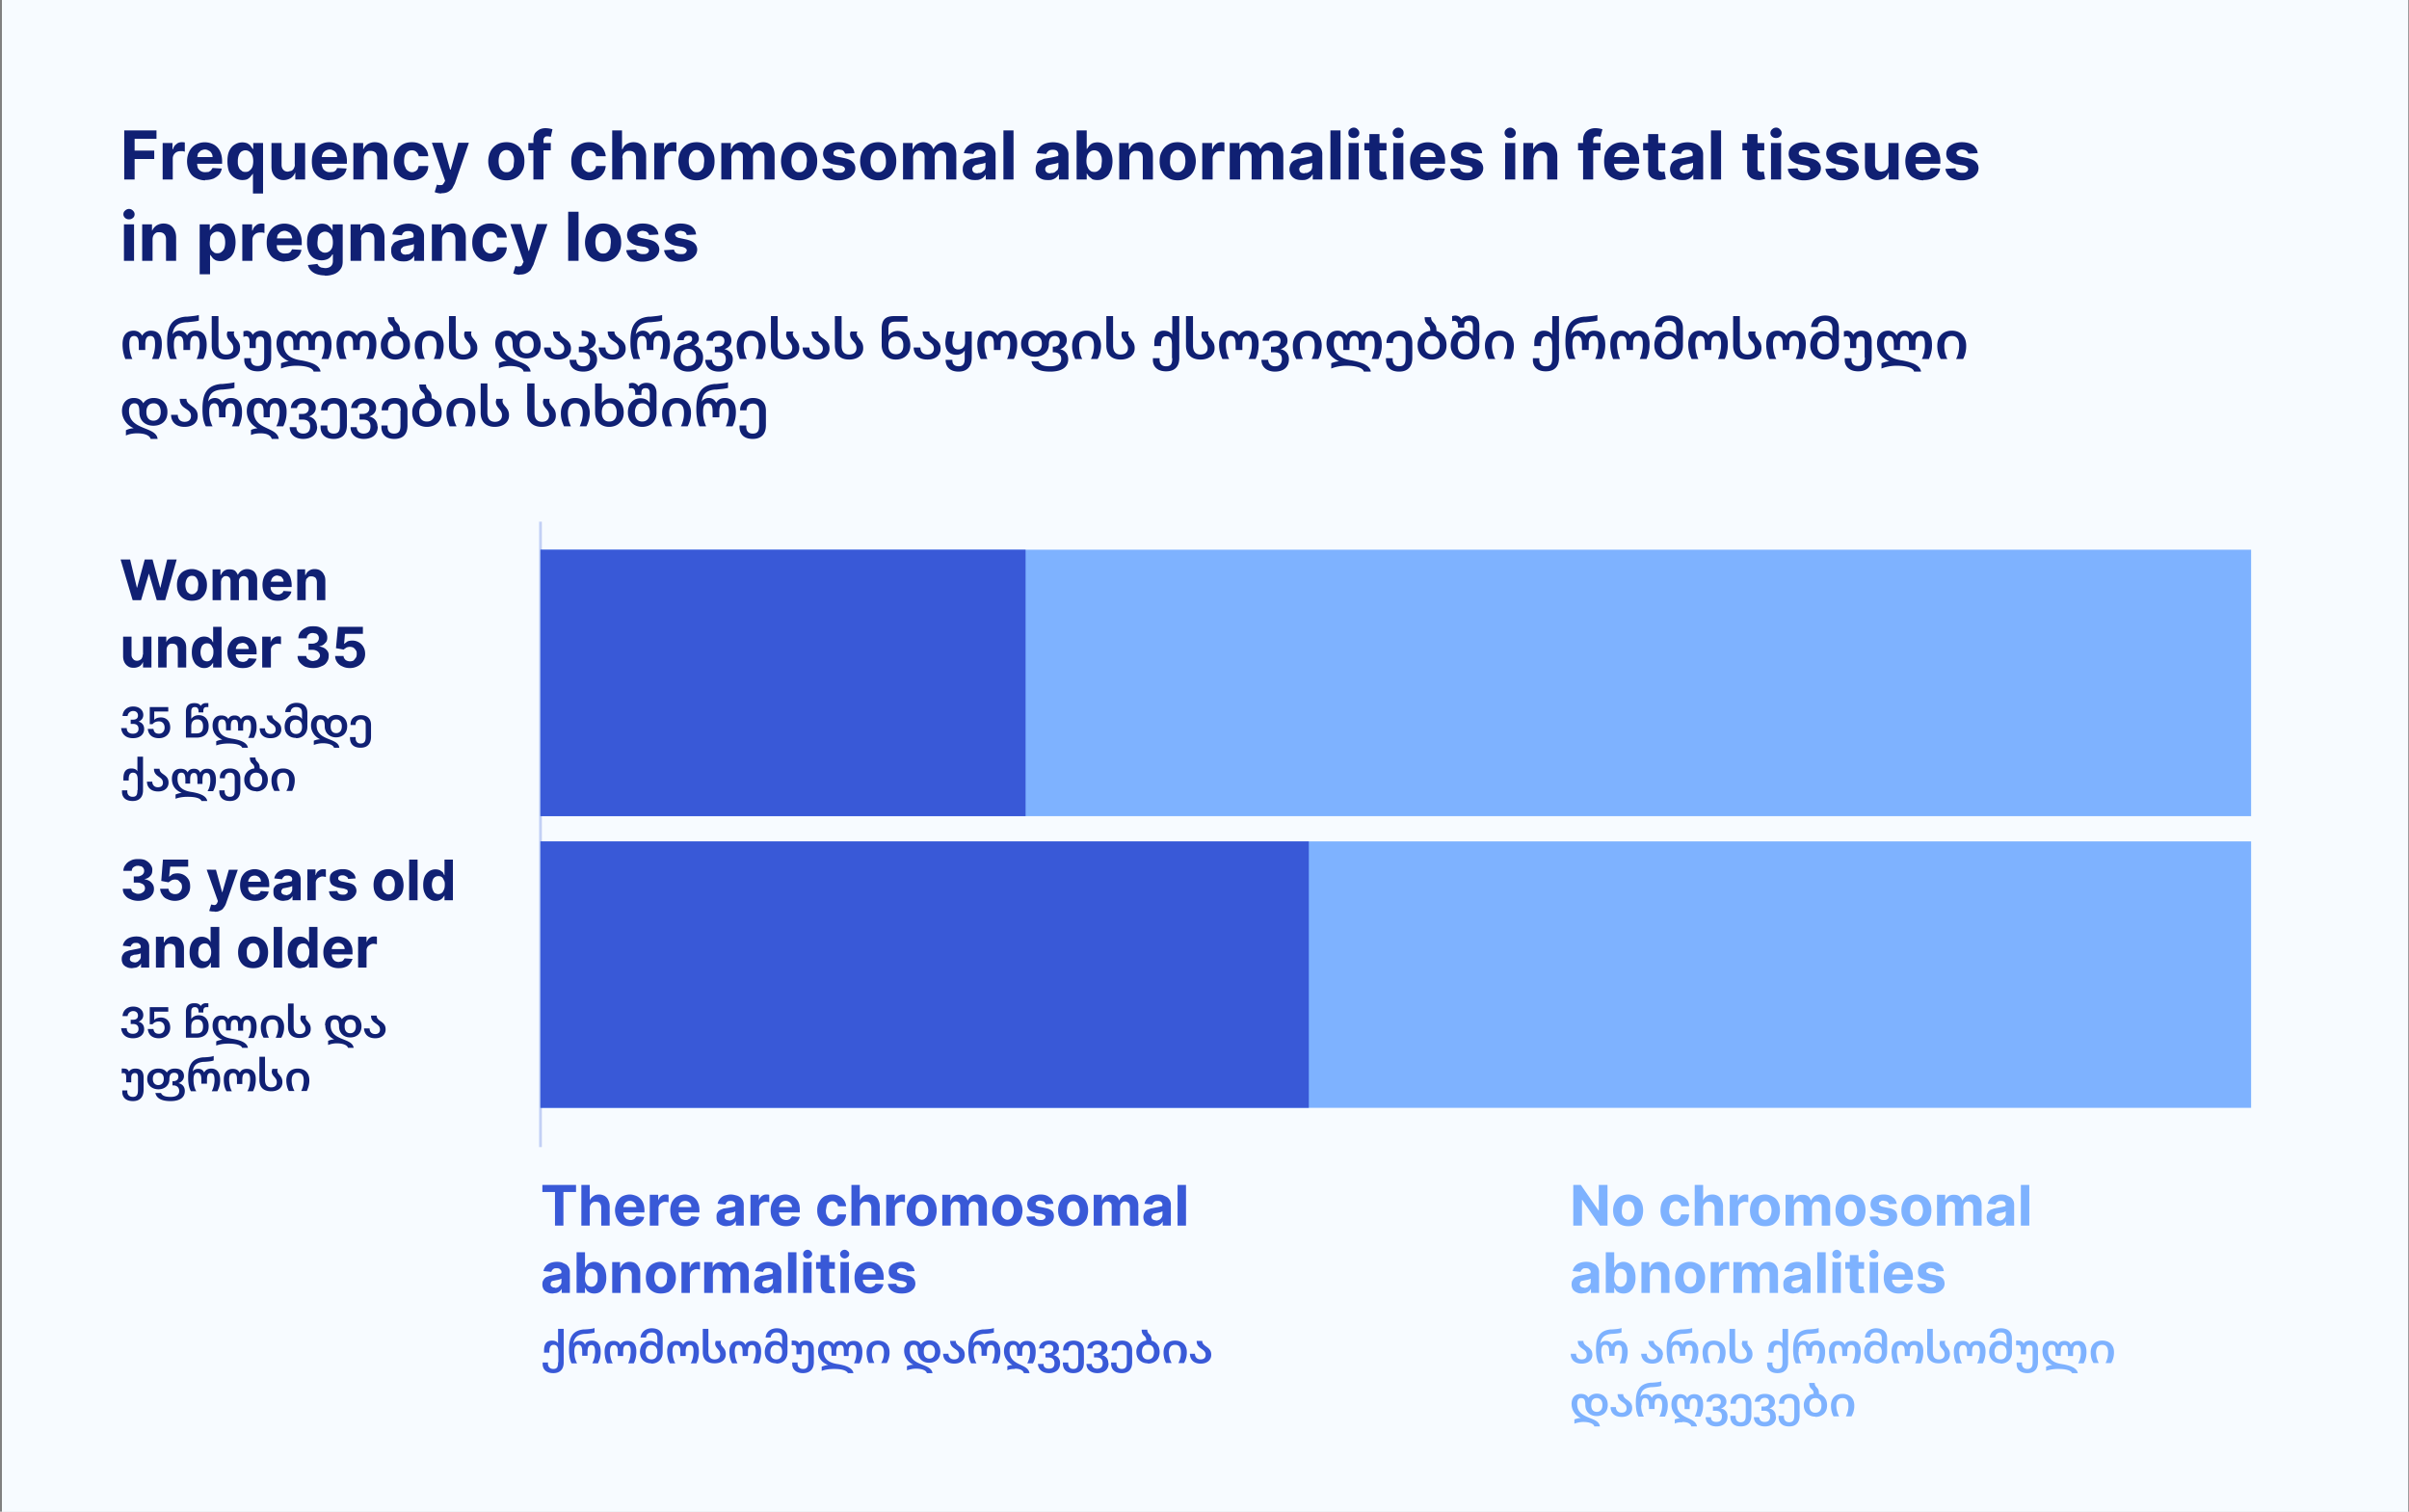
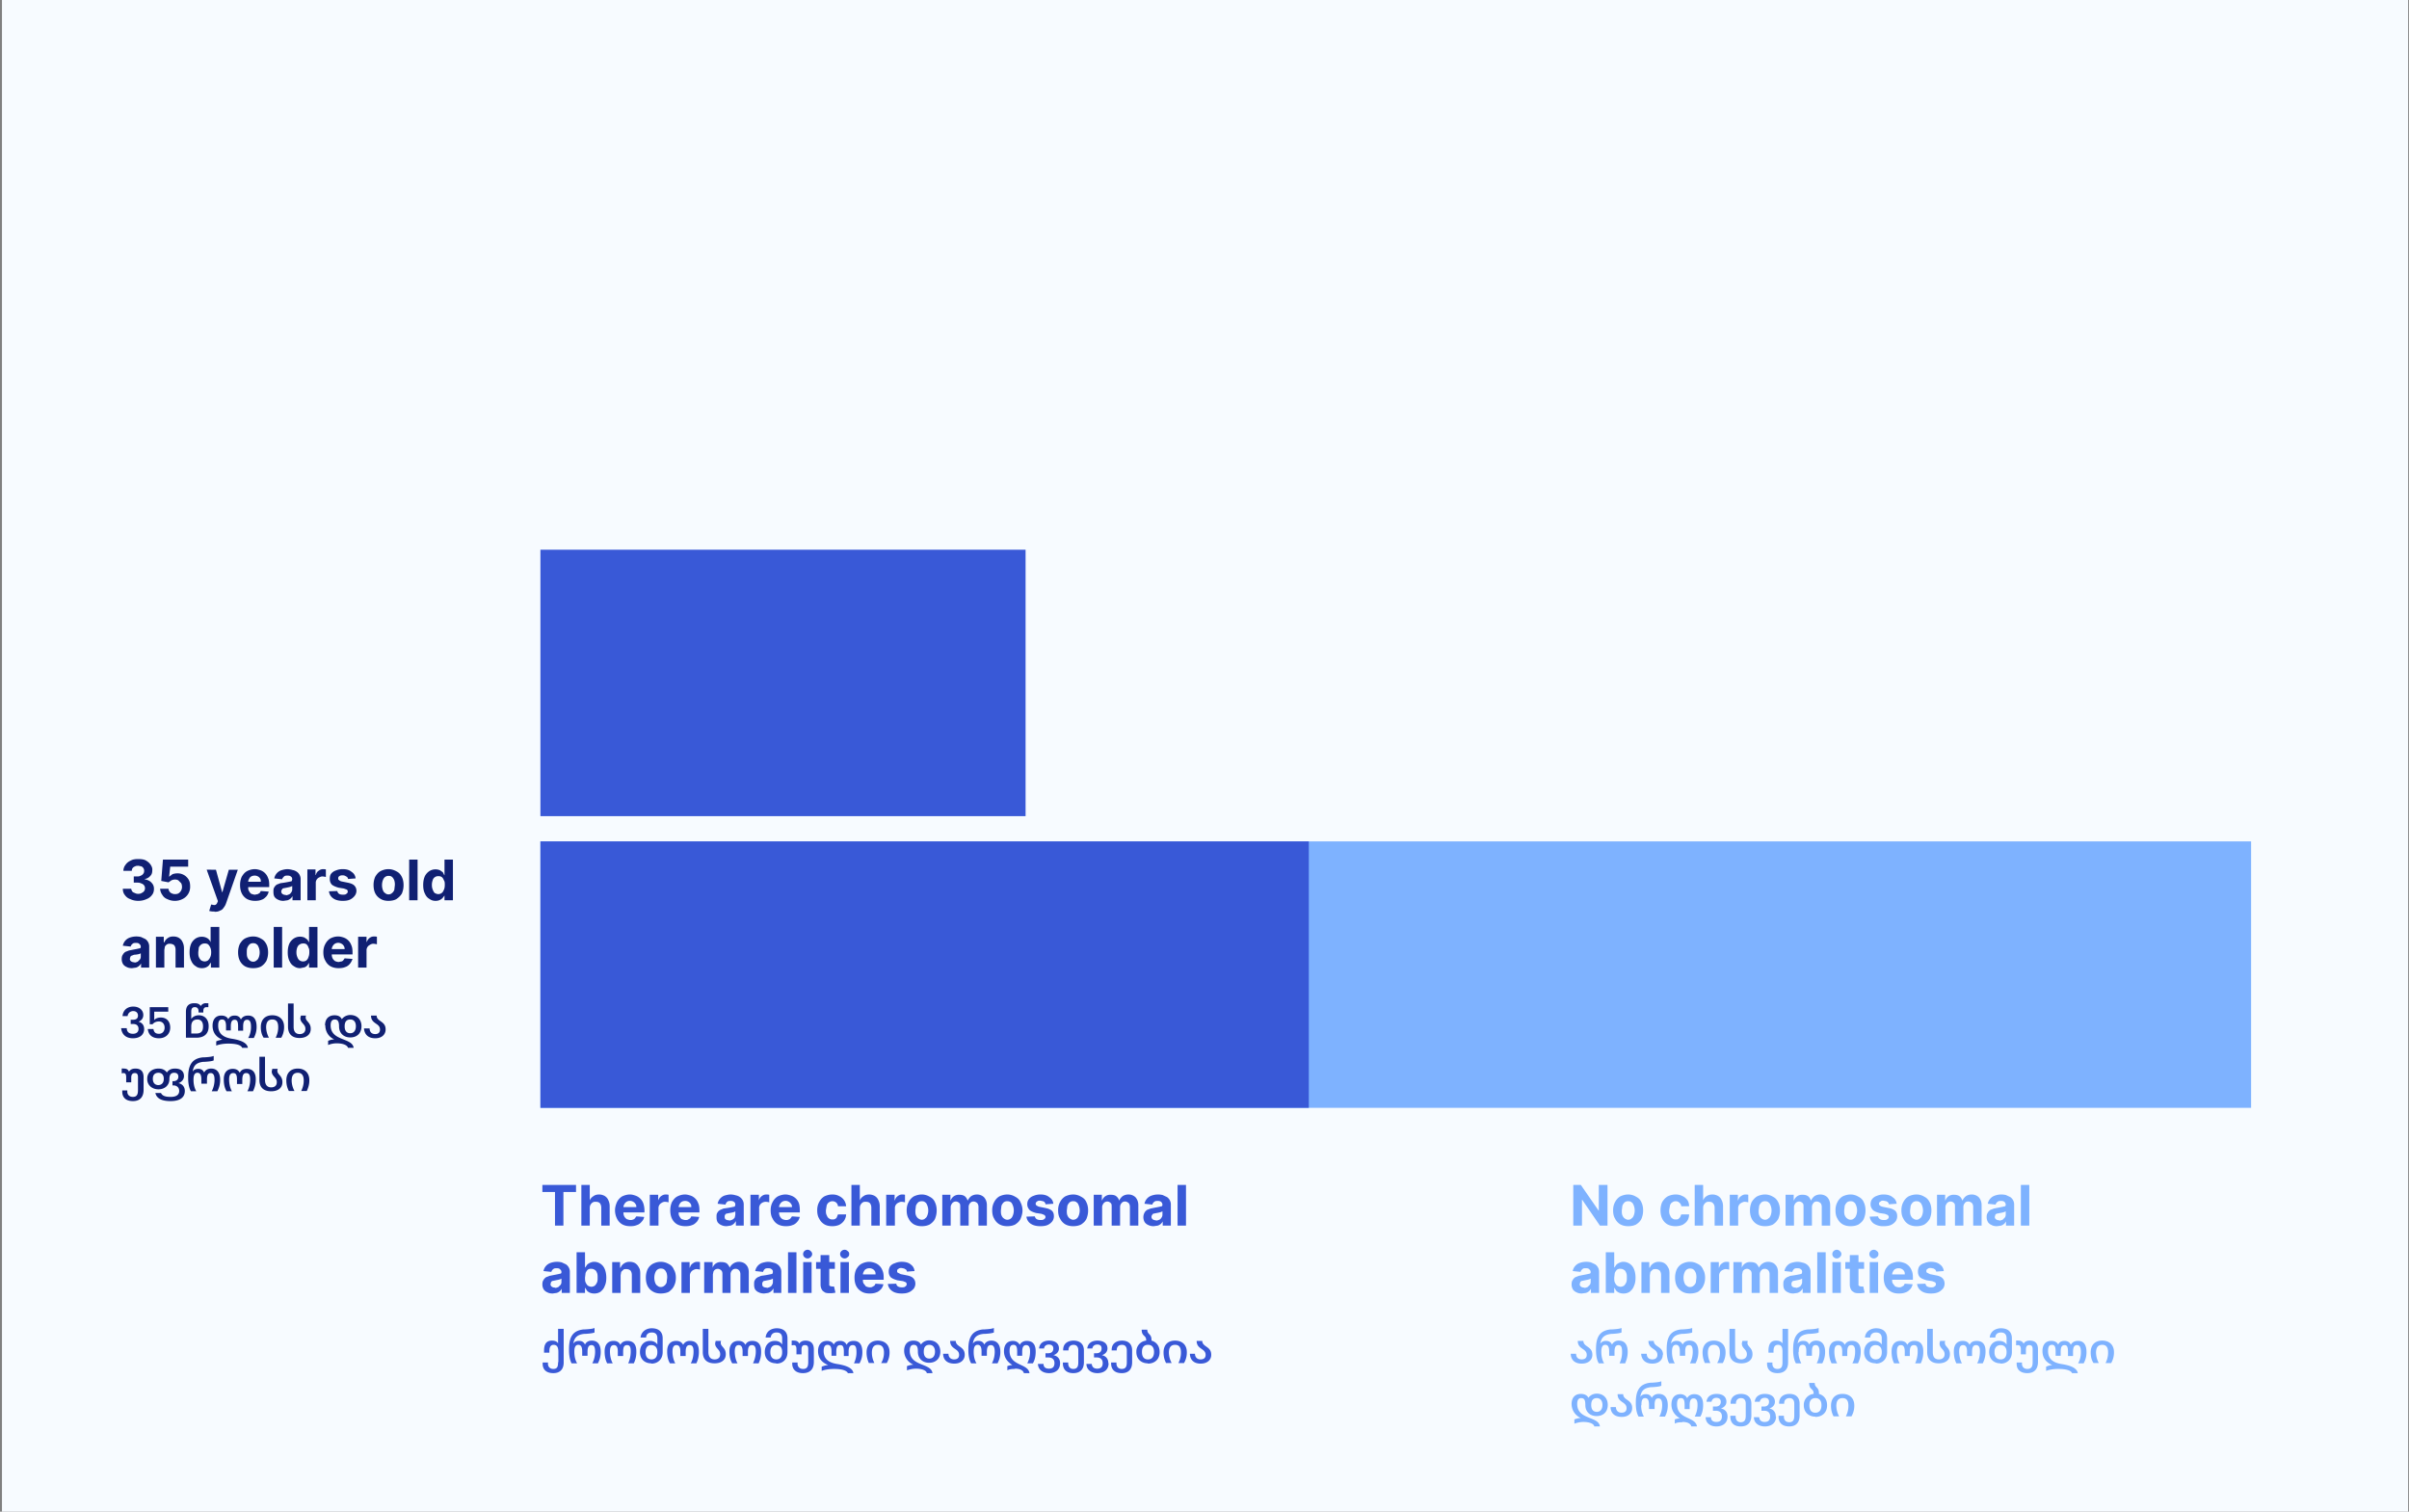
<svg xmlns="http://www.w3.org/2000/svg" width="859" height="539" fill="none">
  <rect width="100%" height="100%" fill="#808080" stroke="none" />
  <g clip-path="url(#a)">
    <path fill="#F7FBFF" d="M.7 0h858v539H.7z" />
-     <path d="M.7 0h858v539H.7V0Z" fill="#F7FBFF" />
    <path d="M802.7 395h-610v-95h610v95Z" fill="#7EB2FF" />
    <path d="M466.7 395h-274v-95h274v95Z" fill="#3959D7" />
-     <path d="M802.7 291h-610v-95h610v95Z" fill="#7EB2FF" />
    <path d="M365.7 291h-173v-95h173v95Z" fill="#3959D7" />
-     <path opacity=".3" fill-rule="evenodd" clip-rule="evenodd" d="M192.2 409V186h1v223h-1Z" fill="url(#b)" />
-     <path d="M44.3 64V46.5h11.5v3H48v4.2H55v3h-7V64h-3.7ZM58 64V51h3.5v2.2h.2c.2-.8.6-1.4 1.2-1.8.5-.5 1.2-.7 2-.7a5.5 5.5 0 0 1 1 .1v3.3l-.7-.2h-.8a3 3 0 0 0-1.4.3 2.6 2.6 0 0 0-1.4 2.4V64H58ZM73.2 64.3a7 7 0 0 1-3.5-.9c-1-.5-1.7-1.3-2.2-2.3-.5-1-.8-2.2-.8-3.6 0-1.3.3-2.5.8-3.5s1.2-1.8 2.2-2.4a6.8 6.8 0 0 1 5.8-.4 5.4 5.4 0 0 1 3.2 3.3c.3.8.5 1.8.5 2.9v1h-11V56h7.6c0-.5-.1-1-.4-1.4-.2-.4-.5-.7-1-.9-.3-.2-.8-.4-1.3-.4s-1 .2-1.5.4l-1 1-.3 1.5v2c0 .7.1 1.3.3 1.8.3.4.6.8 1 1 .5.3 1 .4 1.6.4l1.2-.1.8-.5.6-.9 3.3.2c-.2.9-.5 1.6-1 2.2-.6.6-1.2 1-2 1.4-.9.3-1.8.5-3 .5ZM90.2 69v-7.1l-.8 1c-.3.4-.7.7-1.2 1-.5.2-1.1.3-1.8.3a5 5 0 0 1-2.7-.8 5.3 5.3 0 0 1-2-2.2c-.4-1-.6-2.3-.6-3.7 0-1.5.2-2.8.7-3.8.5-1 1.1-1.7 2-2.2a5 5 0 0 1 4.4-.4c.5.3 1 .6 1.2 1l.7 1h.2V51h3.5v18h-3.6Zm-2.7-7.7c.6 0 1.1-.1 1.5-.5a3 3 0 0 0 1-1.3c.2-.6.3-1.3.3-2 0-.8-.1-1.5-.3-2a3 3 0 0 0-1-1.4c-.4-.3-.9-.5-1.5-.5s-1 .2-1.5.5a3 3 0 0 0-.9 1.4c-.2.5-.3 1.2-.3 2 0 .7 0 1.4.3 2 .2.6.5 1 1 1.3.3.4.8.5 1.4.5ZM105.1 58.4V51h3.7V64h-3.5v-2.4h-.1c-.3.8-.8 1.4-1.5 1.9-.7.4-1.5.7-2.5.7a4.1 4.1 0 0 1-3.9-2.3c-.4-.8-.5-1.6-.5-2.7V51h3.6v7.7c0 .8.2 1.4.6 1.8.4.5 1 .7 1.7.7l1.2-.3c.4-.2.7-.5.9-.9.2-.4.4-.9.3-1.5ZM117.6 64.3a7 7 0 0 1-3.4-.9c-1-.5-1.7-1.3-2.3-2.3-.5-1-.7-2.2-.7-3.6 0-1.3.2-2.5.7-3.5.6-1 1.3-1.8 2.2-2.4 1-.6 2.1-.9 3.4-.9.9 0 1.7.2 2.4.5a5.3 5.3 0 0 1 3.3 3.3c.3.8.5 1.8.5 2.9v1h-11.1V56h7.6c0-.5 0-1-.3-1.4-.2-.4-.5-.7-1-.9-.3-.2-.8-.4-1.3-.4-.6 0-1 .2-1.5.4-.4.3-.8.6-1 1-.2.5-.4 1-.4 1.5v2c0 .7.2 1.3.4 1.8.2.4.6.8 1 1 .5.3 1 .4 1.6.4l1.1-.1c.4-.1.6-.3.9-.5.2-.3.4-.5.5-.9l3.4.2c-.2.9-.5 1.6-1 2.2-.6.6-1.3 1-2.1 1.4-.8.3-1.8.5-2.9.5ZM129.7 56.4V64H126V51h3.5v2.2h.1c.3-.7.8-1.3 1.5-1.8.7-.4 1.5-.7 2.5-.7.9 0 1.7.2 2.4.6a4 4 0 0 1 1.5 1.7c.4.8.6 1.6.6 2.7V64h-3.6v-7.7c0-.8-.2-1.4-.6-1.9-.5-.4-1-.6-1.8-.6-.5 0-.9 0-1.3.3-.3.2-.6.5-.8.9-.2.4-.3.9-.3 1.4ZM146.9 64.3c-1.4 0-2.5-.3-3.5-.9-1-.6-1.7-1.4-2.2-2.4-.5-1-.8-2.2-.8-3.5 0-1.3.3-2.5.8-3.5s1.3-1.8 2.2-2.4c1-.6 2.1-.9 3.5-.9 1.1 0 2.1.2 3 .7a5 5 0 0 1 2.8 4.3h-3.4c-.1-.6-.4-1.1-.8-1.5-.4-.4-1-.6-1.6-.6-.5 0-1 .1-1.5.4a3 3 0 0 0-1 1.3c-.2.6-.3 1.3-.3 2.2 0 .8.1 1.5.4 2 .2.7.5 1.1 1 1.4.4.3.9.5 1.4.5.4 0 .8-.1 1.1-.3.4-.1.6-.4.9-.7l.4-1.2h3.4c0 1-.3 1.9-.8 2.6a5 5 0 0 1-2 1.8c-.9.4-1.9.7-3 .7ZM157.3 69a7.2 7.2 0 0 1-2.3-.5l.8-2.7c.4.2.8.2 1.2.2.3 0 .6 0 .9-.2l.6-.9.2-.5-4.7-13.5h3.8l2.7 9.6h.2l2.7-9.6h3.8l-5 14.5-1 1.9c-.5.5-1 .9-1.6 1.2-.7.3-1.4.4-2.3.4ZM180.6 64.3c-1.3 0-2.5-.3-3.5-.9-1-.6-1.7-1.3-2.2-2.4-.5-1-.8-2.2-.8-3.5 0-1.3.3-2.5.8-3.5s1.3-1.8 2.2-2.4c1-.6 2.2-.9 3.5-.9 1.3 0 2.4.3 3.4.9 1 .6 1.7 1.3 2.2 2.4.6 1 .8 2.2.8 3.5 0 1.3-.2 2.5-.8 3.5-.5 1-1.2 1.8-2.2 2.4-1 .6-2.1.9-3.4.9Zm0-2.9c.6 0 1.1-.1 1.5-.5.4-.3.7-.8 1-1.4l.2-2c0-.8 0-1.5-.3-2-.2-.7-.5-1.1-.9-1.5-.4-.3-1-.5-1.5-.5-.6 0-1.1.2-1.5.5-.5.4-.8.8-1 1.4-.2.6-.3 1.3-.3 2 0 .8.1 1.5.3 2.1.2.6.5 1 1 1.4.4.4.9.5 1.5.5ZM196.4 51v2.6h-8V51h8Zm-6.2 13V50c0-1 .2-1.8.5-2.4.4-.6 1-1 1.6-1.4a5 5 0 0 1 2.2-.5 8.4 8.4 0 0 1 2.5.4l-.6 2.7a4.5 4.5 0 0 0-1.2-.2c-.5 0-.9.1-1 .4-.3.2-.4.6-.4 1v14h-3.6ZM210.1 64.3c-1.3 0-2.5-.3-3.5-.9-1-.6-1.7-1.4-2.2-2.4-.5-1-.7-2.2-.7-3.5 0-1.3.2-2.5.7-3.5.6-1 1.3-1.8 2.3-2.4 1-.6 2-.9 3.4-.9 1.1 0 2.1.2 3 .7a5 5 0 0 1 2 1.7c.5.8.8 1.6.9 2.6h-3.5c0-.6-.3-1.1-.7-1.5-.5-.4-1-.6-1.7-.6-.5 0-1 .1-1.4.4a3 3 0 0 0-1 1.3c-.2.6-.3 1.3-.3 2.2 0 .8 0 1.5.3 2 .2.7.6 1.1 1 1.4.4.3.9.5 1.4.5.5 0 .8-.1 1.2-.3.3-.1.6-.4.8-.7.2-.3.4-.7.4-1.2h3.5c-.1 1-.4 1.9-.9 2.6a5 5 0 0 1-2 1.8c-.8.4-1.8.7-3 .7ZM222 56.4V64h-3.7V46.5h3.5v6.7h.2c.3-.8.7-1.4 1.4-1.8.7-.4 1.5-.7 2.5-.7.9 0 1.7.2 2.3.6a4 4 0 0 1 1.6 1.7c.4.8.6 1.6.6 2.7V64h-3.6v-7.7c0-.8-.2-1.4-.6-1.9-.5-.4-1-.6-1.8-.6-.5 0-.9 0-1.3.3-.4.2-.7.5-.9.9-.2.4-.3.9-.3 1.4ZM233.3 64V51h3.5v2.2h.1c.2-.8.6-1.4 1.2-1.8.6-.5 1.2-.7 2-.7a5.5 5.5 0 0 1 1.1.1v3.3l-.7-.2h-.8c-.6 0-1 0-1.5.3a2.6 2.6 0 0 0-1.3 2.4V64h-3.6ZM248.4 64.3c-1.3 0-2.5-.3-3.5-.9-1-.6-1.7-1.3-2.2-2.4-.5-1-.8-2.2-.8-3.5 0-1.3.3-2.5.8-3.5s1.3-1.8 2.2-2.4c1-.6 2.2-.9 3.5-.9 1.3 0 2.4.3 3.4.9 1 .6 1.7 1.3 2.2 2.4.6 1 .8 2.2.8 3.5 0 1.3-.2 2.5-.8 3.5-.5 1-1.2 1.8-2.2 2.4-1 .6-2.1.9-3.4.9Zm0-2.9c.6 0 1.1-.1 1.5-.5.4-.3.7-.8 1-1.4l.2-2c0-.8 0-1.5-.3-2-.2-.7-.5-1.1-.9-1.5-.4-.3-.9-.5-1.5-.5s-1.1.2-1.5.5c-.4.4-.8.8-1 1.4-.2.6-.3 1.3-.3 2 0 .8.1 1.5.3 2.1.2.6.6 1 1 1.4.4.4.9.5 1.5.5ZM257.2 64V51h3.4v2.2h.2c.3-.7.7-1.4 1.4-1.8.6-.4 1.4-.7 2.2-.7 1 0 1.7.3 2.3.7.7.5 1 1 1.3 1.8h.1c.3-.7.8-1.3 1.5-1.8.7-.4 1.5-.7 2.5-.7a4 4 0 0 1 3 1.2c.7.8 1.1 1.9 1.1 3.3V64h-3.6v-8c0-.8-.2-1.4-.6-1.7a2 2 0 0 0-1.4-.6 2 2 0 0 0-1.6.7c-.4.4-.5 1-.5 1.6v8h-3.6v-8.2c0-.6-.1-1.1-.5-1.5-.4-.4-.9-.6-1.5-.6a2 2 0 0 0-1 .3c-.4.2-.6.5-.8.9-.2.3-.3.8-.3 1.2V64h-3.6ZM285 64.3c-1.3 0-2.5-.3-3.4-.9-1-.6-1.7-1.3-2.3-2.4-.5-1-.8-2.2-.8-3.5 0-1.3.3-2.5.8-3.5.6-1 1.3-1.8 2.3-2.4 1-.6 2-.9 3.4-.9 1.3 0 2.5.3 3.4.9 1 .6 1.7 1.3 2.2 2.4.6 1 .8 2.2.8 3.5 0 1.3-.2 2.5-.8 3.5-.5 1-1.2 1.8-2.2 2.4-1 .6-2 .9-3.4.9Zm0-2.9c.6 0 1.1-.1 1.5-.5.4-.3.7-.8 1-1.4l.2-2c0-.8 0-1.5-.3-2-.2-.7-.5-1.1-.9-1.5-.4-.3-.9-.5-1.5-.5s-1.1.2-1.5.5c-.4.4-.7.8-1 1.4-.2.6-.3 1.3-.3 2 0 .8.1 1.5.3 2.1.3.6.6 1 1 1.4.4.4.9.5 1.5.5ZM304.7 54.6l-3.3.2-.4-.7a2 2 0 0 0-.7-.6l-1.1-.2c-.6 0-1 .1-1.5.4-.3.2-.5.5-.5 1 0 .2 0 .5.3.7.3.2.7.4 1.3.5l2.4.5c1.3.3 2.2.7 2.8 1.3a3 3 0 0 1 1 2.2c0 .9-.3 1.7-.8 2.3a5 5 0 0 1-2 1.5c-1 .4-2 .6-3 .6a7 7 0 0 1-4.2-1.1c-1-.8-1.6-1.7-1.8-3l3.6-.2c0 .5.4 1 .8 1.2.4.3 1 .4 1.6.4.6 0 1.1 0 1.5-.3.4-.3.6-.6.6-1a1 1 0 0 0-.4-.8 3 3 0 0 0-1.3-.5l-2.3-.4a5.4 5.4 0 0 1-2.8-1.4c-.6-.6-1-1.4-1-2.4 0-.8.3-1.6.7-2.2.5-.6 1.1-1 2-1.4a8 8 0 0 1 3-.5c1.6 0 2.9.4 3.8 1a4 4 0 0 1 1.7 3ZM313.2 64.3c-1.3 0-2.5-.3-3.5-.9-1-.6-1.7-1.3-2.2-2.4-.5-1-.8-2.2-.8-3.5 0-1.3.3-2.5.8-3.5s1.3-1.8 2.2-2.4c1-.6 2.2-.9 3.5-.9 1.3 0 2.4.3 3.4.9 1 .6 1.7 1.3 2.2 2.4.6 1 .8 2.2.8 3.5 0 1.3-.2 2.5-.8 3.5-.5 1-1.2 1.8-2.2 2.4-1 .6-2 .9-3.4.9Zm0-2.9c.6 0 1.1-.1 1.5-.5.4-.3.7-.8 1-1.4a6 6 0 0 0 .2-2 6 6 0 0 0-.3-2c-.2-.7-.5-1.1-.9-1.5-.4-.3-.9-.5-1.5-.5s-1.1.2-1.5.5c-.4.4-.8.8-1 1.4-.2.6-.3 1.3-.3 2 0 .8.1 1.5.3 2.1.2.6.6 1 1 1.4.4.4.9.5 1.5.5ZM322 64V51h3.4v2.2h.2c.3-.7.7-1.4 1.4-1.8.6-.4 1.4-.7 2.2-.7 1 0 1.7.3 2.3.7.7.5 1 1 1.3 1.8h.1c.3-.7.8-1.3 1.5-1.8.7-.4 1.5-.7 2.5-.7a4 4 0 0 1 3 1.2c.7.8 1.1 1.9 1.1 3.3V64h-3.6v-8c0-.8-.2-1.4-.6-1.7a2 2 0 0 0-1.4-.6 2 2 0 0 0-1.6.7c-.4.4-.5 1-.5 1.6v8h-3.6v-8.2c0-.6-.1-1.1-.5-1.5-.4-.4-.9-.6-1.5-.6a2 2 0 0 0-1 .3c-.4.2-.6.5-.8.9-.2.3-.3.8-.3 1.2V64H322ZM347.6 64.2c-.8 0-1.6-.1-2.2-.4-.7-.3-1.2-.7-1.6-1.3a4 4 0 0 1-.5-2.2c0-.7.1-1.3.4-1.8.2-.5.6-.9 1-1.2l1.6-.7a46.9 46.9 0 0 0 4.7-.9c.2 0 .4-.3.4-.6 0-.6-.2-1-.6-1.3-.3-.3-.8-.4-1.4-.4-.6 0-1.2.1-1.5.4a2 2 0 0 0-.8 1.1l-3.4-.3a4.6 4.6 0 0 1 3-3.4 8.4 8.4 0 0 1 4.8-.2c.7.2 1.3.4 1.8.8a3.8 3.8 0 0 1 1.7 3.4V64h-3.5v-1.8a3.7 3.7 0 0 1-2.2 1.8c-.5.2-1 .2-1.7.2Zm1-2.5c.6 0 1 0 1.5-.3l1-.8c.2-.4.3-.8.3-1.3V58a2 2 0 0 1-.5.2 8.5 8.5 0 0 1-1.4.3 192 192 0 0 0-1.8.4l-.7.6c-.2.2-.3.5-.3.8 0 .5.2.9.6 1.2.3.2.8.3 1.4.3ZM361.4 46.5V64h-3.6V46.5h3.6ZM373.6 64.2c-.8 0-1.6-.1-2.2-.4-.7-.3-1.2-.7-1.6-1.3a4 4 0 0 1-.5-2.2c0-.7.1-1.3.4-1.8.2-.5.6-.9 1-1.2l1.6-.7a47 47 0 0 0 4.7-.9c.3 0 .4-.3.4-.6 0-.6-.2-1-.5-1.3-.4-.3-.9-.4-1.5-.4s-1.1.1-1.5.4a2 2 0 0 0-.8 1.1l-3.4-.3a4.6 4.6 0 0 1 3-3.4 8.4 8.4 0 0 1 4.9-.2c.6.2 1.2.4 1.7.8a3.9 3.9 0 0 1 1.7 3.4V64h-3.4v-1.8h-.1a3.7 3.7 0 0 1-2.2 1.8c-.5.2-1 .2-1.7.2Zm1-2.5c.6 0 1 0 1.5-.3l1-.8c.2-.4.3-.8.3-1.3V58a2 2 0 0 1-.5.2 8.5 8.5 0 0 1-1.4.3 234 234 0 0 0-1.7.4c-.4.2-.6.3-.8.6-.2.2-.3.5-.3.8 0 .5.2.9.6 1.2.3.2.8.3 1.4.3ZM383.9 64V46.5h3.6v6.6h.1l.7-1c.3-.4.7-.7 1.2-1a5 5 0 0 1 6.4 2.6c.5 1 .8 2.3.8 3.8 0 1.4-.3 2.7-.8 3.7-.4 1-1 1.7-1.9 2.2-.8.6-1.7.8-2.7.8-.7 0-1.3-.1-1.8-.3l-1.2-1-.7-1h-.1V64h-3.6Zm3.5-6.5c0 .7.1 1.4.4 2 .2.6.5 1 .9 1.3.4.4 1 .5 1.5.5.6 0 1-.1 1.5-.5a3 3 0 0 0 1-1.3l.2-2c0-.8 0-1.5-.3-2a3 3 0 0 0-.9-1.4c-.4-.3-1-.5-1.5-.5-.6 0-1.1.2-1.5.5a3 3 0 0 0-1 1.3c-.2.6-.3 1.3-.3 2ZM402.7 56.4V64h-3.6V51h3.4v2.2h.2c.3-.7.8-1.3 1.4-1.8.7-.4 1.6-.7 2.5-.7 1 0 1.7.2 2.4.6a4 4 0 0 1 1.6 1.7c.4.8.5 1.6.5 2.7V64h-3.6v-7.7c0-.8-.2-1.4-.6-1.9-.4-.4-1-.6-1.7-.6-.5 0-1 0-1.3.3-.4.2-.7.5-.9.9-.2.4-.3.9-.3 1.4ZM420 64.3c-1.4 0-2.6-.3-3.5-.9-1-.6-1.7-1.3-2.2-2.4-.6-1-.8-2.2-.8-3.5 0-1.3.2-2.5.8-3.5.5-1 1.2-1.8 2.2-2.4 1-.6 2-.9 3.4-.9 1.3 0 2.5.3 3.4.9 1 .6 1.8 1.3 2.3 2.4.5 1 .8 2.2.8 3.5 0 1.3-.3 2.5-.8 3.5s-1.3 1.8-2.3 2.4c-1 .6-2 .9-3.4.9Zm0-2.9c.5 0 1-.1 1.4-.5.4-.3.8-.8 1-1.4.2-.6.3-1.3.3-2 0-.8-.1-1.5-.3-2-.2-.7-.6-1.1-1-1.5-.4-.3-.9-.5-1.5-.5s-1 .2-1.5.5c-.4.4-.7.8-1 1.4l-.2 2c0 .8 0 1.5.3 2.1.2.6.5 1 .9 1.4.4.4 1 .5 1.5.5ZM428.7 64V51h3.5v2.2h.2c.2-.8.6-1.4 1.2-1.8.5-.5 1.2-.7 2-.7a5.5 5.5 0 0 1 1 .1v3.3l-.6-.2h-.9c-.5 0-1 0-1.4.3a2.6 2.6 0 0 0-1.3 2.4V64h-3.7ZM438.5 64V51h3.5v2.2h.2a3.6 3.6 0 0 1 3.6-2.5c.9 0 1.7.3 2.3.7.6.5 1 1 1.3 1.8.4-.7.8-1.3 1.5-1.8.7-.4 1.6-.7 2.5-.7a4 4 0 0 1 3 1.2c.8.8 1.2 1.9 1.2 3.3V64h-3.7v-8c0-.8-.1-1.4-.5-1.7a2 2 0 0 0-1.5-.6 2 2 0 0 0-1.5.7c-.4.4-.6 1-.6 1.6v8h-3.5v-8.2c0-.6-.2-1.1-.6-1.5-.3-.4-.8-.6-1.4-.6a2 2 0 0 0-1 .3c-.4.2-.7.5-.8.9-.2.3-.3.8-.3 1.2V64h-3.7ZM464.2 64.2c-.9 0-1.6-.1-2.3-.4-.6-.3-1.1-.7-1.5-1.3a4 4 0 0 1-.6-2.2c0-.7.2-1.3.4-1.8.3-.5.7-.9 1.1-1.2l1.6-.7a47 47 0 0 0 4.7-.9c.2 0 .3-.3.3-.6 0-.6-.2-1-.5-1.3-.3-.3-.8-.4-1.4-.4-.7 0-1.2.1-1.6.4a2 2 0 0 0-.8 1.1l-3.3-.3a4.6 4.6 0 0 1 3-3.4 8.4 8.4 0 0 1 4.8-.2c.6.2 1.2.4 1.8.8a3.8 3.8 0 0 1 1.6 3.4V64h-3.4v-1.8h-.1a3.7 3.7 0 0 1-2.1 1.8c-.5.2-1 .2-1.7.2Zm1-2.5c.5 0 1 0 1.4-.3.4-.2.8-.5 1-.8.2-.4.3-.8.3-1.3V58a2 2 0 0 1-.4.2 8.4 8.4 0 0 1-1.4.3 189.2 189.2 0 0 0-1.8.4c-.3.2-.6.3-.7.6-.2.2-.3.5-.3.8 0 .5.2.9.5 1.2.4.2.8.3 1.4.3ZM478 46.5V64h-3.6V46.5h3.6ZM480.9 64V51h3.6v13H481Zm1.8-14.8a2 2 0 0 1-1.4-.5c-.4-.4-.5-.8-.5-1.3s.1-1 .5-1.3a2 2 0 0 1 1.4-.6c.6 0 1 .2 1.4.6.4.4.6.8.6 1.3s-.2 1-.6 1.3a2 2 0 0 1-1.4.5ZM494.4 51v2.6h-7.9V51h7.9Zm-6.1-3.2h3.6V60c0 .3 0 .6.2.8 0 .1.2.3.4.3l.7.2a3.1 3.1 0 0 0 .9-.2l.5 2.7a10.3 10.3 0 0 1-2 .4c-.8 0-1.6-.1-2.2-.4-.7-.2-1.2-.7-1.6-1.2-.3-.6-.5-1.3-.5-2.1V47.8ZM496.8 64V51h3.6v13h-3.6Zm1.8-14.8a2 2 0 0 1-1.4-.5c-.4-.4-.6-.8-.6-1.3s.2-1 .6-1.3a2 2 0 0 1 1.4-.6c.5 0 1 .2 1.4.6.4.4.5.8.5 1.3s-.1 1-.5 1.3a2 2 0 0 1-1.4.5ZM509.3 64.3a7 7 0 0 1-3.5-.9c-1-.5-1.7-1.3-2.2-2.3-.6-1-.8-2.2-.8-3.6 0-1.3.2-2.5.8-3.5.5-1 1.2-1.8 2.2-2.4a6.8 6.8 0 0 1 5.8-.4 5.4 5.4 0 0 1 3.2 3.3c.3.8.5 1.8.5 2.9v1h-11V56h7.6c0-.5-.2-1-.4-1.4-.2-.4-.5-.7-1-.9-.3-.2-.8-.4-1.3-.4-.6 0-1 .2-1.5.4l-1 1-.3 1.5v2c0 .7 0 1.3.3 1.8.3.4.6.8 1 1 .5.3 1 .4 1.6.4l1.1-.1c.4-.1.7-.3.9-.5.2-.3.4-.5.5-.9l3.4.2c-.2.9-.5 1.6-1 2.2-.6.6-1.2 1-2 1.4-.9.3-1.9.5-3 .5ZM528.5 54.6l-3.3.2-.4-.7a2 2 0 0 0-.7-.6l-1-.2c-.6 0-1.1.1-1.5.4-.4.2-.6.5-.6 1 0 .2.1.5.4.7.2.2.7.4 1.3.5l2.3.5c1.3.3 2.3.7 2.9 1.3a3 3 0 0 1 1 2.2c0 .9-.3 1.7-.8 2.3a5 5 0 0 1-2 1.5c-1 .4-2 .6-3.1.6a7 7 0 0 1-4.1-1.1c-1-.8-1.7-1.7-1.8-3l3.5-.2c.1.5.4 1 .8 1.2.4.3 1 .4 1.6.4.6 0 1.2 0 1.5-.3.4-.3.6-.6.6-1a1 1 0 0 0-.4-.8 3 3 0 0 0-1.2-.5l-2.3-.4a5.4 5.4 0 0 1-2.9-1.4c-.6-.6-.9-1.4-.9-2.4 0-.8.2-1.6.7-2.2.5-.6 1.1-1 2-1.4a8 8 0 0 1 2.9-.5c1.6 0 3 .4 3.9 1a4 4 0 0 1 1.6 3ZM536.7 64V51h3.6v13h-3.6Zm1.8-14.8a2 2 0 0 1-1.4-.5c-.4-.4-.6-.8-.6-1.3s.2-1 .6-1.3a2 2 0 0 1 1.4-.6c.5 0 1 .2 1.4.6.4.4.6.8.6 1.3s-.2 1-.6 1.3a2 2 0 0 1-1.4.5ZM546.8 56.4V64h-3.6V51h3.5v2.2h.1c.3-.7.8-1.3 1.5-1.8.7-.4 1.5-.7 2.5-.7.9 0 1.7.2 2.3.6a4 4 0 0 1 1.6 1.7c.4.8.6 1.6.6 2.7V64h-3.6v-7.7c0-.8-.2-1.4-.7-1.9-.4-.4-1-.6-1.7-.6-.5 0-.9 0-1.3.3-.3.2-.6.5-.8.9l-.4 1.4ZM570.7 51v2.6h-8V51h8Zm-6.2 13V50c0-1 .2-1.8.6-2.4.3-.6.8-1 1.5-1.4a5 5 0 0 1 2.2-.5 8.4 8.4 0 0 1 2.6.4l-.7 2.7a4.6 4.6 0 0 0-1.1-.2c-.6 0-1 .1-1.2.4-.2.2-.3.6-.3 1v14h-3.6ZM578.5 64.3a7 7 0 0 1-3.5-.9c-1-.5-1.7-1.3-2.3-2.3-.5-1-.7-2.2-.7-3.6 0-1.3.2-2.5.7-3.5.6-1 1.3-1.8 2.3-2.4a6.8 6.8 0 0 1 5.8-.4 5.4 5.4 0 0 1 3.2 3.3c.3.8.5 1.8.5 2.9v1h-11V56h7.5c0-.5 0-1-.3-1.4-.2-.4-.5-.7-1-.9-.3-.2-.8-.4-1.3-.4-.6 0-1 .2-1.5.4l-1 1-.4 1.5v2c0 .7.2 1.3.4 1.8.3.4.6.8 1 1 .5.3 1 .4 1.6.4l1.1-.1c.4-.1.6-.3.9-.5.2-.3.4-.5.5-.9l3.4.2c-.2.9-.5 1.6-1 2.2-.6.6-1.3 1-2 1.4-1 .3-1.9.5-3 .5ZM593.8 51v2.6h-7.9V51h7.9Zm-6.1-3.2h3.6V60c0 .3 0 .6.2.8 0 .1.2.3.4.3l.7.2a3 3 0 0 0 .9-.2l.5 2.7a10 10 0 0 1-2 .4c-.8 0-1.6-.1-2.2-.4-.7-.2-1.2-.7-1.6-1.2-.3-.6-.5-1.3-.5-2.1V47.8ZM599.9 64.2c-.8 0-1.6-.1-2.2-.4-.7-.3-1.2-.7-1.6-1.3a4 4 0 0 1-.6-2.2c0-.7.2-1.3.4-1.8.3-.5.7-.9 1.1-1.2l1.6-.7a47.2 47.2 0 0 0 4.7-.9c.2 0 .3-.3.3-.6 0-.6-.1-1-.5-1.3-.3-.3-.8-.4-1.4-.4-.7 0-1.2.1-1.6.4a2 2 0 0 0-.7 1.1l-3.4-.3a4.6 4.6 0 0 1 3-3.4 8.4 8.4 0 0 1 4.8-.2c.7.2 1.3.4 1.8.8a3.8 3.8 0 0 1 1.7 3.4V64h-3.5v-1.8a3.7 3.7 0 0 1-2.2 1.8c-.5.2-1 .2-1.7.2Zm1-2.5c.6 0 1 0 1.4-.3.5-.2.8-.5 1-.8.2-.4.4-.8.4-1.3V58a2 2 0 0 1-.5.2 8.5 8.5 0 0 1-1.4.3 234 234 0 0 0-1.8.4l-.7.6c-.2.2-.3.5-.3.8 0 .5.2.9.6 1.2.3.2.8.3 1.3.3ZM613.7 46.5V64h-3.6V46.5h3.6ZM629.1 51v2.6h-7.8V51h7.8Zm-6-3.2h3.6V60l.1.8c.1.1.3.3.5.3l.6.2a3 3 0 0 0 1-.2l.5 2.7a10.1 10.1 0 0 1-2 .4c-.9 0-1.6-.1-2.3-.4-.6-.2-1.2-.7-1.5-1.2-.4-.6-.6-1.3-.6-2.1V47.8ZM631.5 64V51h3.6v13h-3.6Zm1.8-14.8a2 2 0 0 1-1.4-.5 1.7 1.7 0 0 1 0-2.6 2 2 0 0 1 1.4-.6c.6 0 1 .2 1.4.6.4.4.6.8.6 1.3s-.2 1-.6 1.3a2 2 0 0 1-1.4.5ZM649 54.6l-3.4.2-.4-.7a2 2 0 0 0-.7-.6l-1-.2c-.6 0-1.1.1-1.5.4-.4.2-.6.5-.6 1 0 .2.1.5.4.7.2.2.7.4 1.3.5l2.3.5c1.3.3 2.3.7 2.9 1.3a3 3 0 0 1 1 2.2c0 .9-.3 1.7-.8 2.3a5 5 0 0 1-2 1.5c-1 .4-2 .6-3.1.6a7 7 0 0 1-4.1-1.1c-1-.8-1.7-1.7-1.8-3l3.5-.2c.1.5.4 1 .8 1.2.4.3 1 .4 1.6.4.6 0 1.2 0 1.5-.3.4-.3.6-.6.6-1a1 1 0 0 0-.4-.8 3 3 0 0 0-1.2-.5l-2.3-.4a5.4 5.4 0 0 1-2.9-1.4c-.6-.6-.9-1.4-.9-2.4 0-.8.2-1.6.7-2.2.5-.6 1.1-1 2-1.4a8 8 0 0 1 2.9-.5c1.6 0 3 .4 3.9 1a4 4 0 0 1 1.6 3ZM662.4 54.6l-3.3.2-.4-.7a2 2 0 0 0-.7-.6l-1.1-.2c-.6 0-1 .1-1.4.4-.4.2-.6.5-.6 1 0 .2.1.5.4.7.2.2.6.4 1.3.5l2.3.5c1.3.3 2.2.7 2.9 1.3a3 3 0 0 1 1 2.2c0 .9-.3 1.7-.8 2.3a5 5 0 0 1-2.1 1.5c-.9.4-1.9.6-3 .6a7 7 0 0 1-4.2-1.1c-1-.8-1.6-1.7-1.8-3l3.6-.2c.1.5.4 1 .8 1.2.4.3 1 .4 1.6.4.6 0 1.1 0 1.5-.3.4-.3.6-.6.6-1a1 1 0 0 0-.4-.8 3 3 0 0 0-1.3-.5l-2.2-.4a5.4 5.4 0 0 1-2.9-1.4c-.6-.6-1-1.4-1-2.4 0-.8.3-1.6.8-2.2.4-.6 1-1 2-1.4a8 8 0 0 1 2.8-.5c1.7 0 3 .4 4 1a4 4 0 0 1 1.6 3ZM673.4 58.4V51h3.6V64h-3.5v-2.4h-.1c-.3.8-.8 1.4-1.5 1.9-.7.4-1.5.7-2.5.7a4.1 4.1 0 0 1-3.9-2.3c-.3-.8-.5-1.6-.5-2.7V51h3.6v7.7c0 .8.2 1.4.6 1.8.5.5 1 .7 1.7.7l1.2-.3c.4-.2.7-.5 1-.9.2-.4.3-.9.3-1.5ZM685.9 64.3a7 7 0 0 1-3.5-.9c-1-.5-1.7-1.3-2.2-2.3-.5-1-.8-2.2-.8-3.6 0-1.3.3-2.5.8-3.5s1.2-1.8 2.2-2.4a6.8 6.8 0 0 1 5.8-.4 5.4 5.4 0 0 1 3.2 3.3c.3.8.5 1.8.5 2.9v1h-11V56h7.6c0-.5-.1-1-.4-1.4-.2-.4-.5-.7-.9-.9a2.8 2.8 0 0 0-2.9 0l-1 1-.3 1.5v2c0 .7.1 1.3.3 1.8.3.4.6.8 1 1 .5.3 1 .4 1.7.4l1-.1 1-.5.5-.9 3.3.2c-.1.9-.5 1.6-1 2.2-.5.6-1.2 1-2 1.4-.9.3-1.8.5-3 .5ZM705.2 54.6l-3.4.2c0-.2-.1-.5-.3-.7a2 2 0 0 0-.8-.6l-1-.2c-.6 0-1 .1-1.5.4-.4.2-.6.5-.6 1l.4.7c.3.2.7.4 1.3.5l2.4.5c1.2.3 2.2.7 2.8 1.3a3 3 0 0 1 1 2.2c0 .9-.3 1.7-.8 2.3a5 5 0 0 1-2 1.5c-1 .4-2 .6-3 .6a7 7 0 0 1-4.2-1.1c-1-.8-1.6-1.7-1.8-3l3.6-.2c0 .5.3 1 .7 1.2.5.3 1 .4 1.6.4.7 0 1.2 0 1.6-.3.4-.3.6-.6.6-1a1 1 0 0 0-.4-.8 3 3 0 0 0-1.3-.5l-2.3-.4a5.4 5.4 0 0 1-2.8-1.4c-.7-.6-1-1.4-1-2.4 0-.8.3-1.6.7-2.2.5-.6 1.1-1 2-1.4a8 8 0 0 1 2.9-.5c1.6 0 3 .4 3.9 1a4 4 0 0 1 1.7 3ZM44.2 93V80h3.6v13h-3.6ZM46 78.2a2 2 0 0 1-1.4-.5c-.4-.4-.6-.8-.6-1.3s.2-1 .6-1.3a2 2 0 0 1 1.4-.6c.5 0 1 .2 1.4.6.4.4.6.8.6 1.3s-.2 1-.6 1.3a2 2 0 0 1-1.4.5ZM54.4 85.4V93h-3.7V80h3.5v2.2h.1c.3-.7.8-1.3 1.5-1.8.7-.4 1.5-.7 2.5-.7.9 0 1.7.2 2.4.6a4 4 0 0 1 1.5 1.7c.4.8.6 1.6.6 2.7V93h-3.6v-7.7c0-.8-.2-1.4-.7-1.9-.4-.4-1-.6-1.7-.6-.5 0-.9 0-1.3.3-.3.2-.6.5-.8.9-.2.4-.3.9-.3 1.4ZM71.2 98V80h3.6V82h.1l.7-1c.3-.4.7-.7 1.2-1a5 5 0 0 1 6.4 2.6c.5 1 .8 2.3.8 3.8 0 1.4-.3 2.7-.7 3.7-.5 1-1.1 1.7-2 2.2-.7.6-1.6.8-2.6.8-.7 0-1.3-.1-1.8-.3-.5-.3-1-.6-1.2-1l-.8-1v7h-3.7Zm3.6-11.5c0 .7 0 1.4.3 2 .2.6.5 1 1 1.3.3.4.8.5 1.4.5.6 0 1.1-.1 1.5-.5a3 3 0 0 0 1-1.3c.2-.6.3-1.3.3-2 0-.8-.1-1.5-.3-2a3 3 0 0 0-1-1.4c-.4-.3-.9-.5-1.5-.5s-1 .2-1.5.5a3 3 0 0 0-1 1.3l-.2 2ZM86.4 93V80h3.5v2.2h.2c.2-.8.6-1.4 1.2-1.8.5-.5 1.2-.7 1.9-.7a5.5 5.5 0 0 1 1.1.1v3.3l-.7-.2h-.8a3 3 0 0 0-1.4.3 2.6 2.6 0 0 0-1.4 2.4V93h-3.6ZM101.6 93.3a7 7 0 0 1-3.5-.9c-1-.5-1.7-1.3-2.2-2.3-.6-1-.8-2.2-.8-3.6 0-1.3.2-2.5.8-3.5.5-1 1.2-1.8 2.2-2.4a6.8 6.8 0 0 1 5.8-.4 5.4 5.4 0 0 1 3.2 3.3c.3.8.5 1.8.5 2.9v1h-11V85h7.6c0-.5-.2-1-.4-1.4-.2-.4-.5-.7-1-.9-.3-.2-.8-.4-1.3-.4-.6 0-1 .2-1.5.4l-1 1-.3 1.5v2c0 .7 0 1.3.3 1.8.3.4.6.8 1 1 .5.3 1 .4 1.6.4l1.1-.1c.4-.1.7-.3.9-.5.2-.3.4-.5.5-.9l3.4.2c-.2.9-.5 1.6-1 2.2-.6.6-1.2 1-2 1.4-.9.3-1.8.5-3 .5ZM115.8 98.2c-1.1 0-2.1-.2-3-.5a5 5 0 0 1-2-1.3 4 4 0 0 1-1-1.9l3.4-.4a2.2 2.2 0 0 0 1.4 1.3l1.3.2c.8 0 1.5-.2 2-.6.5-.4.8-1 .8-2v-2.3h-.2a3.5 3.5 0 0 1-2 1.8 5.4 5.4 0 0 1-4.5-.4 4.9 4.9 0 0 1-1.8-2 8 8 0 0 1-.7-3.7c0-1.5.2-2.7.7-3.7.5-1 1.1-1.7 2-2.2a5 5 0 0 1 4.4-.4 5 5 0 0 1 1.9 2h.1V80h3.6v13.2c0 1.1-.2 2-.8 2.8a5 5 0 0 1-2.2 1.7 9 9 0 0 1-3.4.6Zm.1-8.1c.6 0 1.1-.2 1.5-.5.4-.2.7-.7 1-1.2.2-.6.3-1.2.3-2s-.1-1.4-.3-2a3 3 0 0 0-1-1.3c-.4-.3-.9-.5-1.5-.5s-1 .2-1.5.5a3 3 0 0 0-1 1.3l-.2 2c0 .8 0 1.4.3 2 .2.5.5 1 1 1.2.3.3.8.5 1.4.5ZM128.8 85.4V93H125V80h3.5v2.2h.2c.2-.7.7-1.3 1.4-1.8.7-.4 1.5-.7 2.5-.7.9 0 1.7.2 2.4.6a4 4 0 0 1 1.5 1.7c.4.8.6 1.6.6 2.7V93h-3.6v-7.7c0-.8-.2-1.4-.6-1.9-.5-.4-1-.6-1.8-.6-.4 0-.9 0-1.2.3-.4.2-.7.5-1 .9l-.2 1.4ZM143.8 93.2c-.8 0-1.6-.1-2.2-.4-.7-.3-1.2-.7-1.6-1.3a4 4 0 0 1-.5-2.2c0-.7 0-1.3.4-1.8.2-.5.6-.9 1-1.2l1.6-.7a47.2 47.2 0 0 0 4.7-.9c.2 0 .3-.3.3-.6 0-.6-.1-1-.5-1.3-.3-.3-.8-.4-1.4-.4-.7 0-1.2.1-1.6.4a2 2 0 0 0-.7 1.1l-3.4-.3a4.6 4.6 0 0 1 3-3.4 8.4 8.4 0 0 1 4.8-.2c.7.2 1.3.4 1.8.8a3.9 3.9 0 0 1 1.7 3.4V93h-3.5v-1.8a3.7 3.7 0 0 1-2.2 1.8c-.5.2-1 .2-1.7.2Zm1-2.5c.6 0 1 0 1.5-.3l1-.8c.1-.4.3-.8.3-1.3V87a2 2 0 0 1-.5.2 8.5 8.5 0 0 1-1.4.3 234 234 0 0 0-1.8.4l-.7.6c-.2.2-.3.5-.3.8 0 .5.2.9.6 1.2.3.2.8.3 1.3.3ZM157.6 85.4V93H154V80h3.4v2.2h.2c.3-.7.8-1.3 1.5-1.8.6-.4 1.5-.7 2.4-.7 1 0 1.7.2 2.4.6a4 4 0 0 1 1.6 1.7c.4.8.6 1.6.6 2.7V93h-3.7v-7.7c0-.8-.2-1.4-.6-1.9-.4-.4-1-.6-1.7-.6-.5 0-1 0-1.3.3-.4.2-.7.5-.9.9-.2.4-.3.9-.3 1.4ZM174.8 93.3c-1.3 0-2.5-.3-3.4-.9-1-.6-1.7-1.4-2.2-2.4-.6-1-.8-2.2-.8-3.5 0-1.3.2-2.5.8-3.5.5-1 1.2-1.8 2.2-2.4 1-.6 2-.9 3.4-.9 1.2 0 2.2.2 3 .7a5 5 0 0 1 2.9 4.3h-3.4c-.1-.6-.4-1.1-.8-1.5-.4-.4-1-.6-1.6-.6-.6 0-1 .1-1.5.4a3 3 0 0 0-1 1.3c-.2.6-.3 1.3-.3 2.2 0 .8 0 1.5.3 2 .3.7.6 1.1 1 1.4.4.3 1 .5 1.5.5.4 0 .8-.1 1-.3.4-.1.7-.4 1-.7l.4-1.2h3.4a5 5 0 0 1-2.8 4.4c-.9.4-1.9.7-3 .7ZM185.2 98a7.2 7.2 0 0 1-2.2-.5l.8-2.7c.4.2.8.2 1.1.2.4 0 .7 0 1-.2.2-.2.4-.5.5-.9l.3-.5-4.7-13.5h3.8l2.7 9.6h.1l2.8-9.6h3.8l-5 14.5-1 1.9c-.5.5-1 .9-1.7 1.2-.6.3-1.4.4-2.3.4ZM206.3 75.5V93h-3.7V75.5h3.7ZM215 93.3c-1.2 0-2.4-.3-3.4-.9-1-.6-1.7-1.3-2.2-2.4-.5-1-.8-2.2-.8-3.5 0-1.3.3-2.5.8-3.5s1.3-1.8 2.2-2.4c1-.6 2.2-.9 3.5-.9 1.3 0 2.4.3 3.4.9 1 .6 1.7 1.3 2.2 2.4.6 1 .8 2.2.8 3.5 0 1.3-.2 2.5-.8 3.5-.5 1-1.2 1.8-2.2 2.4-1 .6-2.1.9-3.4.9Zm0-2.9c.7 0 1.2-.1 1.6-.5.4-.3.7-.8 1-1.4l.2-2c0-.8 0-1.5-.3-2-.2-.7-.5-1.1-.9-1.5-.4-.3-1-.5-1.5-.5-.6 0-1.1.2-1.5.5-.5.4-.8.8-1 1.4-.2.6-.3 1.3-.3 2 0 .8.1 1.5.3 2.1.2.6.5 1 1 1.4.4.4.9.5 1.5.5ZM234.8 83.6l-3.4.2c0-.2-.1-.5-.3-.7a2 2 0 0 0-.8-.6l-1-.2c-.6 0-1 .1-1.5.4-.4.2-.5.5-.5 1 0 .2 0 .5.3.7.3.2.7.4 1.3.5l2.4.5c1.3.3 2.2.7 2.8 1.3a3 3 0 0 1 1 2.2c0 .9-.3 1.7-.8 2.3a5 5 0 0 1-2 1.5c-1 .4-2 .6-3 .6a7 7 0 0 1-4.2-1.1c-1-.8-1.6-1.7-1.8-3l3.6-.2c0 .5.3 1 .8 1.2.4.3.9.4 1.5.4.7 0 1.2 0 1.6-.3.4-.3.6-.6.6-1a1 1 0 0 0-.4-.8 3 3 0 0 0-1.3-.5l-2.3-.4a5.4 5.4 0 0 1-2.8-1.4c-.6-.6-1-1.4-1-2.4 0-.8.3-1.6.7-2.2.5-.6 1.1-1 2-1.4a8 8 0 0 1 2.9-.5c1.7 0 3 .4 3.9 1a4 4 0 0 1 1.7 3ZM248.2 83.6l-3.3.2-.3-.7a2 2 0 0 0-.8-.6l-1-.2c-.6 0-1.1.1-1.5.4-.4.2-.6.5-.6 1l.4.7c.3.2.7.4 1.3.5l2.4.5c1.2.3 2.2.7 2.8 1.3a3 3 0 0 1 1 2.2c0 .9-.3 1.7-.8 2.3a5 5 0 0 1-2 1.5c-1 .4-2 .6-3 .6a7 7 0 0 1-4.2-1.1c-1-.8-1.6-1.7-1.8-3l3.5-.2c.2.5.4 1 .8 1.2.4.3 1 .4 1.6.4.7 0 1.2 0 1.6-.3.4-.3.5-.6.6-1a1 1 0 0 0-.5-.8 3 3 0 0 0-1.2-.5l-2.3-.4a5.4 5.4 0 0 1-2.8-1.4c-.7-.6-1-1.4-1-2.4 0-.8.3-1.6.7-2.2.5-.6 1.1-1 2-1.4a8 8 0 0 1 2.9-.5c1.6 0 3 .4 3.9 1a4 4 0 0 1 1.6 3ZM47.3 214 43 199.5h3.4l2.4 10h.1l2.7-10h2.8l2.7 10h.1l2.4-10h3.4L58.9 214h-3l-2.8-9.5-2.8 9.5h-3ZM68.4 214.2c-1 0-2-.2-2.8-.7a4.8 4.8 0 0 1-1.9-2c-.4-.8-.6-1.8-.6-3 0-1 .2-2 .6-2.9.4-.8 1-1.5 1.9-2 .8-.4 1.7-.7 2.8-.7 1.1 0 2 .3 2.9.8.8.4 1.4 1 1.8 2 .5.8.7 1.8.7 2.9 0 1.1-.2 2-.7 3-.4.8-1 1.4-1.8 2-.8.4-1.8.6-2.9.6Zm0-2.3c.5 0 1-.2 1.3-.5.3-.2.6-.6.8-1.1l.2-1.7a5 5 0 0 0-.2-1.7c-.2-.5-.5-1-.8-1.2-.3-.3-.8-.4-1.3-.4a2 2 0 0 0-1.2.4c-.4.3-.6.7-.8 1.2a5.2 5.2 0 0 0 0 3.4c.2.5.4.9.8 1.1.3.3.7.5 1.2.5ZM75.8 214v-11h2.8v2h.2a3 3 0 0 1 3-2c.8 0 1.4.1 2 .5.4.4.8.9 1 1.5.3-.6.7-1.1 1.3-1.5.6-.4 1.3-.6 2-.6 1 0 2 .4 2.6 1 .6.7 1 1.6 1 2.8v7.3h-3.1v-6.7c0-.6-.2-1.1-.5-1.4-.3-.3-.7-.5-1.2-.5s-1 .2-1.3.6a2 2 0 0 0-.4 1.3v6.7h-3v-6.8c0-.5-.1-1-.4-1.3-.3-.3-.7-.5-1.2-.5-.4 0-.7.1-1 .3l-.6.7-.2 1v6.6h-3ZM99 214.2c-1.2 0-2.1-.2-3-.7a4.7 4.7 0 0 1-1.8-2c-.4-.8-.6-1.8-.6-3 0-1 .2-2 .6-2.9.4-.8 1-1.5 1.9-2a5.7 5.7 0 0 1 4.8-.4 4.5 4.5 0 0 1 2.7 2.9c.2.7.4 1.5.4 2.4v.8h-9.2v-1.9h6.3c0-.4 0-.8-.3-1.1a2 2 0 0 0-.7-.8l-1.2-.3a2.2 2.2 0 0 0-2 1.2l-.4 1.1v1.8c0 .6.1 1 .3 1.4.3.4.5.7 1 1 .3.1.7.3 1.2.3.4 0 .7 0 1-.2l.7-.4.4-.7 2.8.2c-.1.6-.4 1.2-.9 1.7-.4.5-1 1-1.7 1.2-.6.3-1.4.4-2.3.4ZM109 207.7v6.3h-3v-11h2.8v2h.2a3 3 0 0 1 1.2-1.5c.5-.4 1.2-.6 2-.6s1.5.2 2 .5c.6.4 1 .8 1.3 1.5.4.6.5 1.3.5 2.2v6.9h-3v-6.4c0-.7-.2-1.2-.5-1.6-.4-.3-.8-.5-1.5-.5-.4 0-.7 0-1 .2l-.8.8-.2 1.2ZM51 233.4V227h3V238h-3v-2c-.3.7-.7 1.2-1.3 1.6-.6.3-1.2.5-2 .5s-1.4-.1-2-.5c-.5-.3-1-.8-1.3-1.4-.3-.6-.5-1.3-.5-2.2v-7h3v6.5c0 .6.2 1.1.6 1.5.3.4.8.6 1.4.6.3 0 .7-.1 1-.3.3-.1.6-.4.7-.7.2-.3.3-.8.3-1.2ZM59.4 231.7v6.3h-3v-11h2.9v2a3 3 0 0 1 1.3-1.5c.6-.4 1.3-.6 2-.6.8 0 1.5.2 2 .5.6.4 1 .8 1.4 1.5.3.6.4 1.3.4 2.2v6.9h-3v-6.4c0-.7-.2-1.2-.5-1.6-.3-.3-.8-.5-1.4-.5-.4 0-.8 0-1.1.2-.3.2-.6.5-.7.8-.2.3-.3.7-.3 1.2ZM72.8 238.2c-.8 0-1.5-.2-2.2-.7-.7-.4-1.2-1-1.6-1.9-.4-.8-.6-1.8-.6-3 0-1.3.2-2.3.6-3.2.4-.8 1-1.4 1.6-1.8a4.1 4.1 0 0 1 3.8-.3l1 .7.5 1h.1v-5.5h3V238h-3v-1.7l-.7.9a3 3 0 0 1-1 .7c-.4.2-.9.3-1.5.3Zm1-2.4a2 2 0 0 0 1.2-.4c.4-.3.6-.7.8-1.2.2-.4.3-1 .3-1.7 0-.6 0-1.2-.3-1.6-.2-.5-.4-.9-.8-1.2a2 2 0 0 0-1.2-.3 2 2 0 0 0-1.3.4c-.3.2-.6.6-.7 1-.2.6-.3 1.1-.3 1.7 0 .7.1 1.2.3 1.7.2.5.4.9.7 1.2.4.2.8.4 1.3.4ZM86.5 238.2c-1.1 0-2-.2-2.9-.7a4.7 4.7 0 0 1-1.8-2c-.5-.8-.7-1.8-.7-3 0-1 .2-2 .7-2.9.4-.8 1-1.5 1.8-2 .8-.4 1.7-.7 2.8-.7.7 0 1.4.2 2 .4a4.5 4.5 0 0 1 2.7 2.8c.3.7.4 1.5.4 2.4v.8h-9.2v-1.9h6.4c0-.4-.1-.8-.3-1.1a2 2 0 0 0-.8-.8c-.3-.2-.7-.3-1.2-.3l-1.2.3c-.3.2-.6.5-.8.9-.2.3-.3.7-.3 1.1v1.8c0 .6 0 1 .3 1.4l.8 1c.4.1.9.3 1.4.3.3 0 .6 0 .9-.2.3 0 .5-.2.7-.4l.5-.7 2.8.2c-.2.6-.5 1.2-1 1.7-.4.5-1 1-1.6 1.2-.7.3-1.5.4-2.4.4ZM93.5 238v-11h3v2c.2-.7.6-1.2 1-1.5.5-.4 1-.6 1.7-.6a4.6 4.6 0 0 1 1 .1v2.7a5.3 5.3 0 0 0-1.3-.2c-.5 0-1 .2-1.3.4a2.1 2.1 0 0 0-1 2v6.1h-3.1ZM111.7 238.2c-1.1 0-2-.2-2.9-.5-.8-.4-1.5-1-2-1.6-.4-.6-.7-1.4-.7-2.2h3.1c0 .3.2.7.4 1l.8.5c.4.2.8.3 1.3.3l1.2-.3c.4-.2.6-.4.8-.7.3-.3.4-.6.4-1s-.2-.7-.4-1a2 2 0 0 0-.9-.7c-.4-.2-.9-.3-1.4-.3H110v-2.2h1.4c.4 0 .9-.1 1.2-.3.4-.1.7-.4.8-.7.2-.2.3-.6.3-1a1.7 1.7 0 0 0-1-1.6l-1-.2c-.4 0-.8 0-1.2.2a2 2 0 0 0-.8.7c-.2.2-.3.5-.3 1h-3c0-1 .3-1.7.7-2.3.5-.6 1.1-1.1 2-1.5.7-.4 1.6-.5 2.6-.5s1.9.1 2.6.5c.8.4 1.4.9 1.8 1.5.4.6.6 1.3.6 2 0 .9-.2 1.5-.8 2-.5.6-1.1 1-2 1.1v.1c1.1.2 2 .6 2.5 1.2.6.6.9 1.3.8 2.2 0 .8-.2 1.6-.7 2.2-.4.7-1.1 1.2-2 1.5-.8.4-1.8.6-2.8.6ZM124.8 238.2c-1 0-2-.2-2.7-.6-.8-.3-1.4-.8-1.9-1.5a4 4 0 0 1-.7-2.2h3c0 .5.3 1 .7 1.4.4.3 1 .5 1.6.5.5 0 .9-.1 1.3-.3l.8-1c.2-.3.3-.8.3-1.3s0-1-.3-1.3c-.2-.4-.5-.7-.9-1a3 3 0 0 0-2.5 0l-1 .7-2.7-.5.7-7.6h8.9v2.5H123l-.3 3.6 1.2-.9c.5-.2 1.1-.3 1.7-.3a4.5 4.5 0 0 1 4 2.3c.4.7.6 1.5.6 2.4a4.8 4.8 0 0 1-2.6 4.4 6 6 0 0 1-2.8.7ZM51.8 124.8v-2c0-2 .5-3 1.8-3s1.7 1 1.7 2.9v.1c0 2.2-.6 4.1-1.1 5.2h2.4c.5-1 1.1-2.7 1.1-5.2v-.2c0-3-1.2-4.7-4-4.7-1 0-2.3.5-3 1.8-.7-1.3-1.9-1.8-3-1.8-2.6 0-4 1.7-4 4.8v.1c0 2.5.6 4.2 1 5.2h2.5c-.5-1-1.1-3-1.1-5.2v-.2c0-1.7.4-2.8 1.7-2.8 1.3 0 1.7 1 1.7 3v2h2.3ZM62 123v-.2c0-1.9.4-3 1.7-3 1.3 0 1.7 1 1.7 3v2h2.4v-2c0-2 .5-3 1.7-3 1.3 0 1.7 1 1.7 3v.3c0 2.1-.6 3.9-1.1 4.9h2.4c.5-1 1.2-2.6 1.2-5v-.1c0-3.2-1.3-5-4-5-1.2 0-2.3.5-3 1.7-.6-1.1-1.5-1.7-2.7-1.7-1 0-2 .5-2.5 1.3.4-2.5 1.4-4 4.8-4.3h.5c1.8-.2 3.3-.3 4.1-.6v-2c-.9.3-2.2.4-4.1.6h-.6c-5.2.5-6.6 3.7-6.6 8.9v.3c0 3 .6 4.9 1.1 5.9h2.4a11 11 0 0 1-1.1-5ZM81.2 118.2c-.2.2-.3.7-.3 1 0 2.3 2.3 2.7 2.3 4.8v.1c0 1.5-1 2.3-2.6 2.3-1.7 0-2.7-1.1-2.7-3.2v-10.5h-2.4v10.5c0 3.1 1.8 5 5.1 5 3 0 5-1.6 5-4v-.2c0-2.8-2.2-3.2-2.2-5 0-.3 0-.6.2-.8h-2.4ZM94.2 127.5c0 1.7-.3 3-2.3 3-1.8 0-2.4-1-2.4-2.2v-.6h-2.4v.7c0 2 1.4 4 4.8 4s4.8-2 4.8-4.8v-5.7c0-2.6-1.1-4-3.6-4-1.2 0-2.3.5-3 1.5-.4-1.1-1.3-1.5-2.3-1.5l-1 .2v2l.9-.2c1 0 1.3.7 1.3 2.1v2.1h2.2V122c0-1.3.4-2 1.6-2 1 0 1.4.7 1.4 1.9v5.6ZM111.8 132.5h2.5c-.3-2.2-3-3.3-6.8-4-3.5-.5-6.4-1.9-6.4-6 0-1.6.4-2.7 1.7-2.7 1.3 0 1.8 1 1.8 3v2h2.2v-2c0-2 .4-3 1.7-3 1.1 0 1.5 1 1.5 3v2h2.3v-2c0-2 .4-3 1.7-3 1.3 0 1.7 1.1 1.7 3.2v.2c0 2-.6 3.8-1.1 4.8h2.5c.4-1 1.1-2.5 1.1-4.8v-.2c0-3.2-1.2-5-3.8-5-1.2 0-2.4.4-3.1 1.7-.6-1.3-1.6-1.8-2.8-1.8a3 3 0 0 0-2.9 1.8c-.7-1.3-1.9-1.8-3-1.8-2.6 0-4 1.8-4 4.6 0 3 1.6 5.1 4.4 6.3-1 .1-2 .4-2.8.7v1.9a15 15 0 0 1 5.4-1c3.1 0 5.8.6 6.2 2ZM128.3 124.8v-2c0-2 .4-3 1.7-3 1.3 0 1.7 1 1.7 2.9v.1c0 2.2-.6 4.1-1.1 5.2h2.4c.5-1 1.2-2.7 1.2-5.2v-.2c0-3-1.3-4.7-4-4.7-1.1 0-2.3.5-3 1.8-.8-1.3-2-1.8-3.2-1.8-2.5 0-4 1.7-4 4.8v.1c0 2.5.7 4.2 1.2 5.2h2.4c-.5-1-1.1-3-1.1-5.2v-.2c0-1.7.4-2.8 1.7-2.8 1.3 0 1.7 1 1.7 3v2h2.4ZM141 128.2c3 0 5.2-2 5.2-5v-.2c0-2.6-1.4-4.3-3.6-5v-.4c0-2.7-2-2.3-2-4.5h-2.3c0 3.1 2 2.4 2 4.6v.3a4.8 4.8 0 0 0-4.5 5v.2c0 3 2.1 5 5.2 5Zm0-1.9c-1.8 0-2.7-1.2-2.7-3.2v-.1c0-2 1-3.2 2.7-3.2 1.8 0 2.8 1.3 2.8 3.2v.2c0 1.8-1 3.1-2.8 3.1ZM157 128a10 10 0 0 0 1.2-4.7v-.1c0-3.2-2-5.3-5.1-5.3-3.2 0-5.2 2.2-5.2 5.3v.2c0 2.2.7 3.6 1.2 4.6h2.4a10 10 0 0 1-1-4.6v-.1c0-2 .6-3.5 2.6-3.5s2.6 1.5 2.6 3.5v.1c0 2-.6 3.6-1 4.6h2.4ZM165.8 118.2c-.2.2-.3.7-.3 1 0 2.3 2.3 2.7 2.3 4.8v.1c0 1.5-1 2.3-2.5 2.3-1.8 0-2.8-1.1-2.8-3.2v-10.5h-2.4v10.5c0 3.1 1.8 5 5.1 5 3 0 5-1.6 5-4v-.2c0-2.8-2.2-3.2-2.2-5 0-.3 0-.6.2-.8h-2.4ZM176.6 122.5c0 2.6 1.4 5 4.1 6.2-1 0-2.2.4-2.8.7v1.9c1-.5 2.5-.8 4-.8 2.6 0 4.6.7 4.8 2h2.5c-.5-4.6-10.1-2.9-10.1-10 0-1.6.5-2.7 1.8-2.7 1.4 0 1.9 1 1.9 3.2 0 2.9 2 4.8 5 4.8s5-1.8 5-4.8v-.2c0-3-2-4.9-5-4.9-1.5 0-3 .7-3.6 1.9-.8-1.3-1.9-1.9-3.4-1.9-2.7 0-4.2 1.9-4.2 4.6Zm11.2 3.5c-1.7 0-2.5-1.2-2.5-3v-.2c0-1.8.8-3 2.5-3 1.6 0 2.5 1.2 2.5 3v.2c0 1.8-.9 3-2.5 3ZM203.6 124.3c0-3.7-4-3.4-4-6.1h-2.4c0 3.9 4 3.2 4 6.1v.1c0 .8-.5 2-2.3 2-1.8 0-2.5-1.3-2.5-2.5H194c0 2.1 1.4 4.3 4.9 4.3 3.2 0 4.7-1.8 4.7-3.8v-.1ZM212.9 128.1c0-2.2-1.4-3.3-3-3.6 1.3-.4 2.5-1.4 2.5-3 0-2-1.5-3.6-5-3.6v1.9c1.7 0 2.5.6 2.5 1.8 0 1.3-.9 2-2.3 2h-1.2v2h1.3c1.7 0 2.7.8 2.7 2.5 0 1.8-1 2.5-2.5 2.5-1.1 0-2.3-.5-2.4-2.3h-2.4c0 2.8 2 4.2 4.9 4.2 2.8 0 4.9-1.5 4.9-4.3ZM223.1 124.3c0-3.7-4-3.4-4-6.1h-2.4c0 3.9 4 3.2 4 6.1v.1c0 .8-.5 2-2.3 2-1.8 0-2.5-1.3-2.5-2.5h-2.4c0 2.1 1.4 4.3 4.9 4.3 3.2 0 4.7-1.8 4.7-3.8v-.1ZM227.2 123v-.2c0-1.9.4-3 1.7-3 1.3 0 1.7 1 1.7 3v2h2.4v-2c0-2 .5-3 1.7-3 1.3 0 1.7 1 1.7 3v.3c0 2.1-.6 3.9-1.1 4.9h2.4c.5-1 1.2-2.6 1.2-5v-.1c0-3.2-1.3-5-4-5-1.2 0-2.3.5-3 1.7-.6-1.1-1.5-1.7-2.7-1.7-1 0-2 .5-2.5 1.3.4-2.5 1.4-4 4.8-4.3h.5c1.8-.2 3.3-.3 4.1-.6v-2c-.9.3-2.2.4-4.1.6h-.6c-5.2.5-6.6 3.7-6.6 8.9v.3c0 3 .6 4.9 1.1 5.9h2.4a11 11 0 0 1-1.1-5ZM244.2 122.7c-2.4.7-4 2-4 4.7v.2c0 2.9 2.1 4.9 5.2 4.9s5.3-2 5.3-5v-.2c0-2-1.3-3.6-3.2-4.2 1-.5 1.7-1.3 1.7-2.4 0-1.6-1.2-2.8-3.7-2.8-2.2 0-3.9 1.1-4 3.4h2.3c.1-1.1.8-1.6 1.7-1.6.9 0 1.3.4 1.3 1.1 0 1.1-.7 1.4-2.6 2Zm1.2 7.9c-1.8 0-2.7-1.2-2.7-3v-.2c0-1.9 1-3 2.7-3 1.8 0 2.8 1.1 2.8 3v.1c0 1.9-1 3-2.8 3ZM261.3 128c0-2-1.5-3.2-3-3.5 1.2-.4 2.5-1.4 2.5-3v-.1c0-2-1.5-3.5-4.4-3.5-2.4 0-4.3 1.2-4.5 3.6h2.3c.1-1.2 1-1.7 2.1-1.7 1.3 0 2 .6 2 1.7v.1c0 1.2-.8 2-2.3 2h-1.1v2h1.2c1.7 0 2.7.7 2.7 2.4 0 1.9-1 2.6-2.5 2.6-1.2 0-2.3-.6-2.4-2.3h-2.4c0 2.6 2 4.2 4.8 4.2 2.9 0 5-1.5 5-4.4ZM271.8 128a10 10 0 0 0 1.2-4.7v-.1c0-3.2-2-5.3-5.2-5.3s-5.1 2.2-5.1 5.3v.2c0 2.2.7 3.6 1.1 4.6h2.5a10 10 0 0 1-1.1-4.6v-.1c0-2 .7-3.5 2.6-3.5 2 0 2.7 1.5 2.7 3.5v.1c0 2-.6 3.6-1.1 4.6h2.4ZM280.5 118.2l-.2 1c0 2.3 2.2 2.7 2.2 4.8v.1c0 1.5-1 2.3-2.5 2.3-1.8 0-2.7-1.1-2.7-3.2v-10.5h-2.4v10.5c0 3.1 1.8 5 5 5 3 0 5.1-1.6 5.1-4v-.2c0-2.8-2.3-3.2-2.3-5 0-.3.1-.6.3-.8h-2.5ZM295.8 124.3c0-3.7-4-3.4-4-6.1h-2.4c0 3.9 4 3.2 4 6.1v.1c0 .8-.5 2-2.3 2-1.8 0-2.5-1.3-2.5-2.5h-2.4c0 2.1 1.4 4.3 4.9 4.3 3.2 0 4.7-1.8 4.7-3.8v-.1ZM303.4 118.2c-.2.2-.3.7-.3 1 0 2.3 2.3 2.7 2.3 4.8v.1c0 1.5-1 2.3-2.6 2.3-1.8 0-2.7-1.1-2.7-3.2v-10.5h-2.4v10.5c0 3.1 1.8 5 5.1 5 3 0 5-1.6 5-4v-.2c0-2.8-2.3-3.2-2.3-5 0-.3.1-.6.3-.8h-2.4ZM319.5 128.2c3 0 5.1-2 5.1-5v-.2c0-3-1.8-5-4.5-5-1.6 0-2.7.8-3.3 1.7v-2.4c0-2 .6-2.6 2.4-2.6h4.4v-2h-4.7c-3.3 0-4.5 1.4-4.5 4.6v5.8c0 3 2 5.1 5 5.1Zm0-1.9c-1.8 0-2.7-1.2-2.7-3.1v-.2c0-1.9.9-3 2.7-3 1.7 0 2.6 1.2 2.6 3v.2c0 1.9-.9 3.1-2.6 3.1ZM335.4 124.3c0-3.7-4-3.4-4-6.1H329c0 3.9 4 3.2 4 6.1v.1c0 .8-.5 2-2.3 2-1.9 0-2.5-1.3-2.5-2.5h-2.4c0 2.1 1.3 4.3 4.9 4.3 3.2 0 4.7-1.8 4.7-3.8v-.1ZM341.8 132.5c3.3 0 4.7-2.1 4.7-5v-9.3h-2.4v3.9c0 1.7-1.1 2.5-2.4 2.5-1.4 0-2.1-1-2.1-2.7v-.2c0-1.2.4-2.3.8-3.5h-2.5a12 12 0 0 0-.8 3.8v.2c0 2.9 1.6 4.3 3.9 4.3 1.5 0 2.6-.7 3-1.6v2.7c0 1.6-.2 3-2.1 3-1.8 0-2.3-1-2.3-2.1v-.2h-2.4v.2c0 2 1.3 4 4.6 4ZM356.8 124.8v-2c0-2 .4-3 1.7-3 1.3 0 1.7 1 1.7 2.9v.1c0 2.2-.6 4.1-1.1 5.2h2.4c.5-1 1.2-2.7 1.2-5.2v-.2c0-3-1.3-4.7-4-4.7-1.1 0-2.3.5-3 1.8-.8-1.3-2-1.8-3.2-1.8-2.5 0-4 1.7-4 4.8v.1c0 2.5.7 4.2 1.2 5.2h2.4c-.5-1-1.1-3-1.1-5.2v-.2c0-1.7.4-2.8 1.7-2.8 1.3 0 1.7 1 1.7 3v2h2.4ZM369 127.2c2.9 0 5-1.7 5-4.5 0-1.8.6-2.9 2.2-2.9 1 0 1.7.7 1.7 1.8 0 1.3-.8 2-2.2 2h-.3v2h.3c1.5 0 2.7.7 2.7 2.3v.1c0 1.7-1.3 2.6-4 2.6-2.1 0-3.6-.4-4.1-1.8h-2.5c.4 2.4 2.5 3.7 6.7 3.7 4.3 0 6.4-1.7 6.4-4.4v-.1c0-2.2-1.6-3.2-2.9-3.5a3.3 3.3 0 0 0 2.4-3.2c0-2.1-1.5-3.4-3.9-3.4-1.7 0-3 .7-3.6 1.9-1-1.3-2.2-1.9-3.8-1.9-2.9 0-5 1.9-5 4.6v.2c0 2.7 2 4.5 5 4.5Zm0-1.8c-1.5 0-2.3-1.1-2.3-2.7v-.2c0-1.6.8-2.7 2.4-2.7 1.6 0 2.4 1.1 2.4 2.7v.2c0 1.6-.8 2.7-2.4 2.7ZM391.4 128a10 10 0 0 0 1.2-4.7v-.1c0-3.2-2-5.3-5.2-5.3s-5.1 2.2-5.1 5.3v.2c0 2.2.7 3.6 1.1 4.6h2.5a10 10 0 0 1-1.1-4.6v-.1c0-2 .7-3.5 2.6-3.5 2 0 2.7 1.5 2.7 3.5v.1c0 2-.6 3.6-1.1 4.6h2.4ZM400.2 118.2c-.2.2-.3.7-.3 1 0 2.3 2.3 2.7 2.3 4.8v.1c0 1.5-1 2.3-2.6 2.3-1.8 0-2.7-1.1-2.7-3.2v-10.5h-2.4v10.5c0 3.1 1.8 5 5.1 5 3 0 5-1.6 5-4v-.2c0-2.8-2.3-3.2-2.3-5 0-.3.1-.6.3-.8h-2.4ZM418 127.7c0 1.9-.4 2.9-2.2 2.9-1.7 0-2.3-1.1-2.3-2.3v-.6h-2.4v.7c0 2 1.3 4 4.7 4 3.2 0 4.7-1.8 4.7-4.7v-15H418v6.6c-.5-.7-1.4-1.4-3-1.4-2.3 0-3.4 1.7-3.4 4.5v1h2.4v-.6c0-1.8.4-2.9 1.9-2.9 1.6 0 2 1.2 2 3v4.8ZM428.6 118.2l-.2 1c0 2.3 2.2 2.7 2.2 4.8v.1c0 1.5-1 2.3-2.5 2.3-1.8 0-2.7-1.1-2.7-3.2v-10.5h-2.5v10.5c0 3.1 1.9 5 5.2 5 3 0 5-1.6 5-4v-.2c0-2.8-2.3-3.2-2.3-5 0-.3 0-.6.2-.8h-2.4ZM443 124.8v-2c0-2 .4-3 1.7-3 1.2 0 1.7 1 1.7 2.9v.1c0 2.2-.6 4.1-1.2 5.2h2.5c.5-1 1.1-2.7 1.1-5.2v-.2c0-3-1.3-4.7-4-4.7-1 0-2.3.5-3 1.8-.7-1.3-1.9-1.8-3.1-1.8-2.5 0-4 1.7-4 4.8v.1c0 2.5.7 4.2 1.2 5.2h2.4c-.6-1-1.2-3-1.2-5.2v-.2c0-1.7.5-2.8 1.8-2.8 1.2 0 1.7 1 1.7 3v2h2.3ZM459.6 128c0-2-1.4-3.2-3-3.5 1.3-.4 2.5-1.4 2.5-3v-.1c0-2-1.5-3.5-4.4-3.5-2.4 0-4.3 1.2-4.5 3.6h2.3c.2-1.2 1-1.7 2.1-1.7 1.3 0 2 .6 2 1.7v.1c0 1.2-.8 2-2.3 2h-1.1v2h1.2c1.7 0 2.7.7 2.7 2.4 0 1.9-1 2.6-2.5 2.6-1.1 0-2.3-.6-2.4-2.3h-2.4c0 2.6 2 4.2 4.8 4.2 3 0 5-1.5 5-4.4ZM470.1 128a10 10 0 0 0 1.2-4.7v-.1c0-3.2-2-5.3-5.1-5.3-3.3 0-5.2 2.2-5.2 5.3v.2c0 2.2.7 3.6 1.2 4.6h2.4a10 10 0 0 1-1.1-4.6v-.1c0-2 .7-3.5 2.7-3.5s2.6 1.5 2.6 3.5v.1c0 2-.6 3.6-1.1 4.6h2.4ZM486.3 132.5h2.5c-.3-2.2-3.1-3.3-6.8-4-3.5-.5-6.4-1.9-6.4-6 0-1.6.4-2.7 1.7-2.7 1.3 0 1.7 1 1.7 3v2h2.2v-2c0-2 .5-3 1.7-3s1.6 1 1.6 3v2h2.2v-2c0-2 .5-3 1.8-3s1.7 1.1 1.7 3.2v.2c0 2-.7 3.8-1.1 4.8h2.4c.5-1 1.2-2.5 1.2-4.8v-.2c0-3.2-1.3-5-3.8-5-1.2 0-2.4.4-3.1 1.7-.6-1.3-1.6-1.8-2.9-1.8a3 3 0 0 0-2.8 1.8c-.7-1.3-1.9-1.8-3.1-1.8-2.5 0-4 1.8-4 4.6 0 3 1.7 5.1 4.5 6.3-1 .1-2.1.4-2.8.7v1.9a15 15 0 0 1 5.4-1c3.1 0 5.7.6 6.2 2ZM501.2 122.4v5.3c0 1.7-.4 2.9-2.3 2.9-1.7 0-2.3-1.1-2.3-2.5v-.4h-2.4v.5c0 2.3 1.3 4.3 4.7 4.3 3.3 0 4.7-2 4.7-4.9v-5.2c0-3.2-2-4.5-4.6-4.5-2.1 0-4.6 1.1-4.6 4.3v.1h2.3c0-1.9 1.1-2.4 2.3-2.4 1.3 0 2.2.7 2.2 2.5ZM510.6 128.2c3 0 5.2-2 5.2-5v-.2c0-2.6-1.4-4.3-3.6-5v-.4c0-2.7-1.9-2.3-1.9-4.5H508c0 3.1 2 2.4 2 4.6v.3a4.8 4.8 0 0 0-4.5 5v.2c0 3 2.1 5 5.2 5Zm0-1.9c-1.8 0-2.7-1.2-2.7-3.2v-.1c0-2 1-3.2 2.7-3.2 1.8 0 2.8 1.3 2.8 3.2v.2c0 1.8-1 3.1-2.8 3.1ZM522.5 128.2c3 0 5-2 5-5v-7c0-2.3-1.1-3.7-3.5-3.7-1.1 0-2.2.4-2.9 1.3-.5-1-1.4-1.3-2.3-1.3l-1 .2v1.8l.7-.1c1 0 1.4.6 1.4 1.9v.5h2.2v-.6c0-1.2.4-1.8 1.6-1.8 1 0 1.5.6 1.5 1.8v3.5c-.7-1-1.7-1.7-3.3-1.7-2.7 0-4.6 2-4.6 5v.2c0 3 2.2 5 5.2 5Zm0-1.9c-1.8 0-2.7-1.2-2.7-3.1v-.2c0-2 1-3.2 2.7-3.2 1.8 0 2.6 1.2 2.6 3.2v.2c0 1.9-.9 3.1-2.6 3.1ZM538.7 128a10 10 0 0 0 1.1-4.7v-.1c0-3.2-1.9-5.3-5-5.3-3.3 0-5.3 2.2-5.3 5.3v.2c0 2.2.8 3.6 1.2 4.6h2.5a10 10 0 0 1-1.2-4.6v-.1c0-2 .7-3.5 2.7-3.5s2.7 1.5 2.7 3.5v.1c0 2-.7 3.6-1.2 4.6h2.5ZM553.5 127.7c0 1.9-.5 2.9-2.3 2.9-1.7 0-2.3-1.1-2.3-2.3v-.6h-2.3v.7c0 2 1.2 4 4.6 4 3.2 0 4.7-1.8 4.7-4.7v-15h-2.4v6.6c-.5-.7-1.4-1.4-2.9-1.4-2.4 0-3.5 1.7-3.5 4.5v1h2.4v-.6c0-1.8.5-2.9 2-2.9s2 1.2 2 3v4.8ZM560.7 123v-.2c0-1.9.4-3 1.7-3 1.2 0 1.7 1 1.7 3v2h2.4v-2c0-2 .5-3 1.7-3 1.3 0 1.7 1 1.7 3v.3c0 2.1-.6 3.9-1.1 4.9h2.4c.5-1 1.2-2.6 1.2-5v-.1c0-3.2-1.4-5-4-5-1.2 0-2.3.5-3 1.7-.6-1.1-1.5-1.7-2.7-1.7-1 0-2 .5-2.5 1.3.4-2.5 1.4-4 4.8-4.3h.5c1.8-.2 3.3-.3 4.1-.6v-2c-.9.3-2.2.4-4.2.6h-.5c-5.2.5-6.7 3.7-6.7 8.9v.3c0 3 .6 4.9 1.2 5.9h2.4a11 11 0 0 1-1.1-5ZM582.3 124.8v-2c0-2 .5-3 1.8-3s1.7 1 1.7 2.9v.1c0 2.2-.6 4.1-1.1 5.2h2.4c.5-1 1.1-2.7 1.1-5.2v-.2c0-3-1.2-4.7-3.9-4.7-1.1 0-2.4.5-3.1 1.8-.7-1.3-1.9-1.8-3-1.8-2.6 0-4 1.7-4 4.8v.1c0 2.5.6 4.2 1 5.2h2.5c-.5-1-1.1-3-1.1-5.2v-.2c0-1.7.4-2.8 1.7-2.8 1.3 0 1.7 1 1.7 3v2h2.3ZM595 128.2c3 0 5.1-2 5.1-5V117c0-3.1-2.1-4.5-4.9-4.5-2.3 0-4.7 1.1-5 4.1h2.4c.1-1.6 1.2-2.2 2.6-2.2 1.7 0 2.5.9 2.5 2.6v2.8c-.6-1-1.7-1.7-3.3-1.7-2.7 0-4.5 1.9-4.5 5s2.1 5.1 5.1 5.1Zm0-1.9c-1.7 0-2.6-1.2-2.6-3.1v-.1c0-2 .9-3.2 2.6-3.2 1.8 0 2.7 1.2 2.7 3.1v.2c0 1.9-1 3.1-2.7 3.1ZM610.2 124.8v-2c0-2 .5-3 1.8-3s1.7 1 1.7 2.9v.1c0 2.2-.6 4.1-1.1 5.2h2.4c.5-1 1.1-2.7 1.1-5.2v-.2c0-3-1.2-4.7-3.9-4.7-1.1 0-2.4.5-3 1.8-.8-1.3-2-1.8-3.2-1.8-2.5 0-4 1.7-4 4.8v.1c0 2.5.7 4.2 1.2 5.2h2.4c-.5-1-1.1-3-1.1-5.2v-.2c0-1.7.4-2.8 1.7-2.8 1.3 0 1.7 1 1.7 3v2h2.3ZM623.7 118.2c-.2.2-.3.7-.3 1 0 2.3 2.3 2.7 2.3 4.8v.1c0 1.5-1 2.3-2.6 2.3-1.7 0-2.7-1.1-2.7-3.2v-10.5H618v10.5c0 3.1 1.8 5 5.1 5 3 0 5-1.6 5-4v-.2c0-2.8-2.2-3.2-2.2-5 0-.3 0-.6.2-.8h-2.4ZM638 124.8v-2c0-2 .5-3 1.7-3 1.3 0 1.8 1 1.8 2.9v.1c0 2.2-.7 4.1-1.2 5.2h2.4c.5-1 1.2-2.7 1.2-5.2v-.2c0-3-1.3-4.7-4-4.7-1.1 0-2.3.5-3 1.8-.7-1.3-2-1.8-3.1-1.8-2.6 0-4 1.7-4 4.8v.1c0 2.5.6 4.2 1.1 5.2h2.5c-.6-1-1.2-3-1.2-5.2v-.2c0-1.7.5-2.8 1.7-2.8 1.3 0 1.8 1 1.8 3v2h2.3ZM650.7 128.2c3 0 5-2 5-5V117c0-3.1-2-4.5-4.9-4.5-2.3 0-4.7 1.1-5 4.1h2.4c.1-1.6 1.3-2.2 2.6-2.2 1.7 0 2.6.9 2.6 2.6v2.8c-.7-1-1.8-1.7-3.4-1.7-2.6 0-4.5 1.9-4.5 5s2.1 5.1 5.2 5.1Zm0-1.9c-1.8 0-2.7-1.2-2.7-3.1v-.1c0-2 1-3.2 2.6-3.2 1.9 0 2.7 1.2 2.7 3.1v.2c0 1.9-.9 3.1-2.7 3.1ZM665 127.5c0 1.7-.4 3-2.4 3-1.8 0-2.4-1-2.4-2.2v-.6h-2.4v.7c0 2 1.4 4 4.8 4s4.8-2 4.8-4.8v-5.7c0-2.6-1.1-4-3.6-4-1.2 0-2.3.5-3 1.5-.4-1.1-1.3-1.5-2.3-1.5l-1 .2v2l.9-.2c1 0 1.3.7 1.3 2.1v2.1h2.2V122c0-1.3.4-2 1.6-2 1 0 1.4.7 1.4 1.9v5.6ZM682.5 132.5h2.5c-.3-2.2-3-3.3-6.8-4-3.5-.5-6.4-1.9-6.4-6 0-1.6.4-2.7 1.7-2.7 1.3 0 1.8 1 1.8 3v2h2.2v-2c0-2 .4-3 1.7-3 1.1 0 1.5 1 1.5 3v2h2.3v-2c0-2 .4-3 1.7-3 1.3 0 1.7 1.1 1.7 3.2v.2c0 2-.6 3.8-1.1 4.8h2.5c.4-1 1.1-2.5 1.1-4.8v-.2c0-3.2-1.2-5-3.8-5-1.2 0-2.4.4-3.1 1.7-.6-1.3-1.6-1.8-2.8-1.8a3 3 0 0 0-2.9 1.8c-.7-1.3-1.9-1.8-3-1.8-2.6 0-4 1.8-4 4.6 0 3 1.6 5.1 4.4 6.3-1 .1-2 .4-2.8.7v1.9a15 15 0 0 1 5.4-1c3.1 0 5.8.6 6.2 2ZM700 128a10 10 0 0 0 1.1-4.7v-.1c0-3.2-2-5.3-5.1-5.3-3.3 0-5.2 2.2-5.2 5.3v.2c0 2.2.7 3.6 1.2 4.6h2.4a10 10 0 0 1-1.1-4.6v-.1c0-2 .7-3.5 2.7-3.5s2.6 1.5 2.6 3.5v.1c0 2-.6 3.6-1.1 4.6h2.4ZM43.5 146.5c0 2.6 1.5 5 4.2 6.2-1.1 0-2.2.4-2.8.7v1.9c1-.5 2.4-.8 4-.8 2.6 0 4.5.7 4.8 2h2.5c-.5-4.6-10.2-2.9-10.2-10 0-1.6.6-2.7 1.9-2.7 1.4 0 1.8 1 1.8 3.2 0 2.9 2 4.8 5 4.8s5-1.8 5-4.8v-.2c0-3-2-4.9-4.9-4.9-1.6 0-3 .7-3.7 1.9-.7-1.3-1.8-1.9-3.4-1.9-2.6 0-4.2 1.9-4.2 4.6Zm11.2 3.5c-1.6 0-2.5-1.2-2.5-3v-.2c0-1.8.9-3 2.6-3 1.6 0 2.5 1.2 2.5 3v.2c0 1.8-1 3-2.6 3ZM70.5 148.3c0-3.7-4-3.4-4-6.1h-2.4c0 3.9 4 3.2 4 6.1v.1c0 .8-.4 2-2.3 2-1.8 0-2.4-1.3-2.4-2.5H61c0 2.1 1.3 4.3 4.8 4.3 3.2 0 4.7-1.8 4.7-3.8v-.1ZM74.6 147v-.2c0-1.9.5-3 1.8-3 1.2 0 1.7 1 1.7 3v2h2.3v-2c0-2 .5-3 1.8-3 1.2 0 1.7 1 1.7 3v.3c0 2.1-.7 3.9-1.2 4.9h2.5c.4-1 1.1-2.6 1.1-5v-.1c0-3.2-1.3-5-4-5-1.2 0-2.3.5-3 1.7-.6-1.1-1.5-1.7-2.7-1.7-1 0-2 .5-2.4 1.3.4-2.5 1.4-4 4.8-4.3h.4c1.9-.2 3.3-.3 4.2-.6v-2c-1 .3-2.3.4-4.2.6h-.6c-5.2.5-6.6 3.7-6.6 8.9v.3c0 3 .6 4.9 1.2 5.9h2.4a11 11 0 0 1-1.2-5ZM92.9 154.5c2.1 0 3.6.6 4 2h2.5c-.6-4.5-8.9-3-8.9-9.8 0-1.8.5-2.9 1.8-2.9 1.2 0 1.7 1 1.7 3v2h2.2v-2c0-2 .5-3 1.8-3 1.2 0 1.7 1 1.7 3v.1c0 2.2-.6 4.1-1.2 5.1h2.5a11 11 0 0 0 1.2-5.1v-.2c0-3-1.3-4.8-4-4.8-1.2 0-2.4.5-3 1.9a3.3 3.3 0 0 0-3.2-1.9c-2.5 0-4 1.7-4 4.7 0 2.8 1.5 4.8 3.8 6.1-.9.1-1.7.3-2.3.6v1.8c1-.4 2-.6 3.4-.6ZM113 152c0-2-1.4-3.2-2.9-3.5 1.2-.4 2.5-1.4 2.5-3v-.1c0-2-1.5-3.5-4.4-3.5-2.4 0-4.3 1.2-4.5 3.6h2.2c.2-1.2 1.1-1.7 2.2-1.7 1.2 0 2 .6 2 1.7v.1c0 1.2-.8 2-2.3 2h-1.2v2h1.3c1.6 0 2.7.7 2.7 2.4 0 1.9-1 2.6-2.5 2.6-1.2 0-2.4-.6-2.4-2.3h-2.4c0 2.6 2 4.2 4.8 4.2 2.9 0 5-1.5 5-4.4ZM121.2 146.4v5.3c0 1.7-.3 2.9-2.2 2.9-1.7 0-2.3-1.1-2.3-2.5v-.4h-2.4v.5c0 2.3 1.3 4.3 4.7 4.3 3.3 0 4.7-2 4.7-4.9v-5.2c0-3.2-2.1-4.5-4.6-4.5-2.1 0-4.6 1.1-4.6 4.3v.1h2.3c0-1.9 1-2.4 2.3-2.4 1.3 0 2.1.7 2.1 2.5ZM134.6 152c0-2-1.4-3.2-3-3.5 1.3-.4 2.5-1.4 2.5-3v-.1c0-2-1.5-3.5-4.4-3.5-2.3 0-4.3 1.2-4.5 3.6h2.3c.2-1.2 1-1.7 2.2-1.7 1.2 0 2 .6 2 1.7v.1c0 1.2-.9 2-2.4 2h-1.1v2h1.2c1.7 0 2.7.7 2.7 2.4 0 1.9-1 2.6-2.5 2.6-1.1 0-2.3-.6-2.4-2.3H125c0 2.6 1.9 4.2 4.7 4.2 3 0 5-1.5 5-4.4ZM142.8 146.4v5.3c0 1.7-.4 2.9-2.3 2.9-1.7 0-2.3-1.1-2.3-2.5v-.4H136v.5c0 2.3 1.2 4.3 4.6 4.3 3.4 0 4.7-2 4.7-4.9v-5.2c0-3.2-2-4.5-4.5-4.5-2.2 0-4.7 1.1-4.7 4.3v.1h2.3c0-1.9 1.1-2.4 2.3-2.4 1.3 0 2.2.7 2.2 2.5ZM152.2 152.2c3.1 0 5.3-2 5.3-5v-.2c0-2.6-1.4-4.3-3.6-5v-.4c0-2.7-2-2.3-2-4.5h-2.4c0 3.1 2 2.4 2 4.6v.3a4.8 4.8 0 0 0-4.5 5v.2c0 3 2.2 5 5.2 5Zm0-1.9c-1.8 0-2.7-1.2-2.7-3.2v-.1c0-2 1-3.2 2.8-3.2 1.7 0 2.7 1.3 2.7 3.2v.2c0 1.8-1 3.1-2.7 3.1ZM168.3 152a10 10 0 0 0 1.2-4.7v-.1c0-3.2-2-5.3-5.2-5.3s-5.1 2.2-5.1 5.3v.2c0 2.2.7 3.6 1.1 4.6h2.5a10 10 0 0 1-1.2-4.6v-.1c0-2 .7-3.5 2.7-3.5s2.7 1.5 2.7 3.5v.1c0 2-.7 3.6-1.2 4.6h2.5ZM177 142.2l-.2 1c0 2.3 2.2 2.7 2.2 4.8v.1c0 1.5-1 2.3-2.5 2.3-1.8 0-2.7-1.1-2.7-3.2v-10.5h-2.4v10.5c0 3.1 1.8 5 5 5 3 0 5.1-1.6 5.1-4v-.2c0-2.8-2.3-3.2-2.3-5 0-.3 0-.6.3-.8H177ZM193.8 142.2l-.2 1c0 2.3 2.2 2.7 2.2 4.8v.1c0 1.5-1 2.3-2.5 2.3-1.8 0-2.7-1.1-2.7-3.2v-10.5H188v10.5c0 3.1 1.9 5 5.2 5 3 0 5-1.6 5-4v-.2c0-2.8-2.3-3.2-2.3-5 0-.3 0-.6.2-.8h-2.4ZM209.1 152a10 10 0 0 0 1.2-4.7v-.1c0-3.2-2-5.3-5.2-5.3s-5.1 2.2-5.1 5.3v.2c0 2.2.7 3.6 1.1 4.6h2.5a10 10 0 0 1-1.1-4.6v-.1c0-2 .7-3.5 2.6-3.5 2 0 2.7 1.5 2.7 3.5v.1c0 2-.6 3.6-1.1 4.6h2.4ZM217.2 152.2c3 0 5.2-2 5.2-5v-.2c0-3.1-1.9-5-4.5-5-1.6 0-2.7.7-3.3 1.7v-7h-2.4v10.4c0 3 2 5.1 5 5.1Zm0-1.9c-1.7 0-2.6-1.2-2.6-3.2v-.1c0-2 .9-3.2 2.7-3.2 1.7 0 2.6 1.3 2.6 3.2v.2c0 1.9-.9 3.1-2.6 3.1ZM229 152.2c3 0 5.1-2 5.1-5v-7c0-2.3-1.2-3.7-3.6-3.7-1.1 0-2.2.4-2.8 1.3-.6-1-1.5-1.3-2.4-1.3l-1 .2v1.8l.8-.1c1 0 1.4.6 1.4 1.9v.5h2.2v-.6c0-1.2.4-1.8 1.5-1.8s1.5.6 1.5 1.8v3.5c-.6-1-1.7-1.7-3.3-1.7-2.7 0-4.5 2-4.5 5v.2c0 3 2.1 5 5.1 5Zm0-1.9c-1.7 0-2.6-1.2-2.6-3.1v-.2c0-2 .9-3.2 2.6-3.2 1.8 0 2.7 1.2 2.7 3.2v.2c0 1.9-1 3.1-2.7 3.1ZM245.2 152a10 10 0 0 0 1.2-4.7v-.1c0-3.2-2-5.3-5.1-5.3-3.3 0-5.2 2.2-5.2 5.3v.2c0 2.2.7 3.6 1.2 4.6h2.4a10 10 0 0 1-1.1-4.6v-.1c0-2 .7-3.5 2.7-3.5s2.6 1.5 2.6 3.5v.1c0 2-.6 3.6-1.1 4.6h2.4ZM250.7 147v-.2c0-1.9.4-3 1.7-3 1.3 0 1.7 1 1.7 3v2h2.4v-2c0-2 .5-3 1.7-3 1.3 0 1.7 1 1.7 3v.3c0 2.1-.6 3.9-1.1 4.9h2.4c.5-1 1.2-2.6 1.2-5v-.1c0-3.2-1.3-5-4-5-1.2 0-2.3.5-3 1.7-.6-1.1-1.5-1.7-2.7-1.7-1 0-2 .5-2.5 1.3.4-2.5 1.4-4 4.8-4.3h.5c1.8-.2 3.3-.3 4.1-.6v-2c-.9.3-2.2.4-4.1.6h-.6c-5.2.5-6.6 3.7-6.6 8.9v.3c0 3 .6 4.9 1.1 5.9h2.4a11 11 0 0 1-1.1-5ZM270.7 146.4v5.3c0 1.7-.4 2.9-2.3 2.9-1.7 0-2.3-1.1-2.3-2.5v-.4h-2.4v.5c0 2.3 1.3 4.3 4.7 4.3 3.3 0 4.7-2 4.7-4.9v-5.2c0-3.2-2-4.5-4.6-4.5-2 0-4.6 1.1-4.6 4.3v.1h2.3c0-1.9 1.1-2.4 2.3-2.4 1.3 0 2.2.7 2.2 2.5ZM47.4 263.2c2.5 0 4-1.3 4-3.3 0-1.4-.8-2.3-2-2.6 1-.4 1.7-1.2 1.7-2.4 0-1.6-1.3-3-3.6-3s-3.7 1.5-3.8 3.4h1.8c.1-1 .9-1.8 2-1.8s1.7.7 1.7 1.6c0 1-.6 1.5-1.8 1.5h-.8v1.5h.8c1.3 0 2 .6 2 1.8 0 1-.7 1.7-2 1.7-1.5 0-2.2-.8-2.2-2h-2c.2 2.1 1.6 3.6 4.2 3.6ZM56.7 263.2c2.3 0 4-1.5 4-3.8s-1.4-3.6-3.3-3.6c-1.2 0-2 .4-2.4.9v-3h5v-1.6h-6.6v6.1h1c.5-.6 1.2-1 2.3-1 1.2 0 2 .9 2 2.2 0 1.3-.8 2.2-2 2.2-1.4 0-1.8-.7-2-1.7h-2c.2 1.9 1.4 3.3 4 3.3ZM70 263c3 0 4.4-1.6 4.4-4v-.2c0-2.3-1.4-3.8-3.5-3.8-1.3 0-2.2.6-2.7 1.3v-2.6c0-1 .3-1.6 1.3-1.6.9 0 1.3.6 1.3 1.5v.4h1.7v-.4c0-1 .3-1.5 1.2-1.5h.6v-1.4h-.8a2 2 0 0 0-1.9 1c-.5-.8-1.3-1-2.3-1-2.1 0-3 1.1-3 3.1v9.2H70Zm0-1.5h-1.8V259c0-1.6.7-2.5 2.2-2.5 1.3 0 2 .9 2 2.4v.1c0 1.6-.6 2.5-2.4 2.5ZM86.4 266.6h2c-.3-1.8-2.5-2.7-5.5-3.2-2.8-.4-5.1-1.5-5.1-4.7 0-1.4.3-2.2 1.4-2.2 1 0 1.4.8 1.4 2.4v1.5h1.7V259c0-1.7.4-2.4 1.4-2.4.9 0 1.2.7 1.2 2.4v1.5h1.8V259c0-1.6.4-2.4 1.4-2.4 1 0 1.4.8 1.4 2.5v.2c0 1.6-.5 3-1 3.8h2c.4-.8 1-2 1-3.9v-.1c0-2.6-1-4-3-4-1 0-2 .3-2.6 1.4-.4-1-1.2-1.4-2.2-1.4-1 0-1.8.3-2.3 1.3-.5-1-1.5-1.3-2.5-1.3-2 0-3.1 1.4-3.1 3.6 0 2.5 1.3 4.1 3.5 5a8 8 0 0 0-2.2.6v1.5c1-.4 2.5-.7 4.3-.7 2.5 0 4.6.4 5 1.6ZM100.3 260c0-3-3.2-2.7-3.2-4.9h-2c0 3.1 3.2 2.6 3.2 5 0 .7-.3 1.6-1.8 1.6s-2-1-2-2h-1.9c0 1.7 1 3.5 3.9 3.5 2.6 0 3.8-1.5 3.8-3.1ZM105.6 263.2c2.4 0 4-1.7 4-4.1v-4.9c0-2.5-1.6-3.6-3.9-3.6-1.8 0-3.8 1-4 3.3h1.9c.1-1.3 1-1.8 2-1.8 1.4 0 2.1.7 2.1 2.1v2.2c-.5-.8-1.4-1.3-2.7-1.3-2 0-3.5 1.5-3.5 4s1.7 4 4 4Zm0-1.5c-1.4 0-2.2-1-2.2-2.5v-.2c0-1.5.8-2.4 2.1-2.4 1.5 0 2.2 1 2.2 2.4v.2c0 1.5-.7 2.5-2.2 2.5ZM110.9 258.6c0 2 1.1 4 3.3 5-.9 0-1.8.3-2.3.5v1.5c.9-.3 2-.6 3.2-.6 2.1 0 3.7.6 4 1.6h1.9c-.4-3.7-8.1-2.3-8.1-8 0-1.3.4-2.1 1.4-2.1 1.2 0 1.5.8 1.5 2.5 0 2.3 1.7 3.9 4 3.9 2.4 0 4-1.5 4-4 0-2.4-1.6-4-3.9-4-1.3 0-2.4.6-3 1.5-.5-1-1.4-1.4-2.7-1.4-2 0-3.3 1.4-3.3 3.6Zm9 2.8c-1.4 0-2-1-2-2.4v-.1c0-1.5.6-2.4 2-2.4 1.2 0 2 .9 2 2.4s-.7 2.5-2 2.5ZM130.4 258.5v4.2c0 1.4-.3 2.4-1.8 2.4-1.4 0-1.8-1-1.8-2v-.3h-2v.3c0 1.9 1 3.5 3.8 3.5 2.6 0 3.7-1.6 3.7-3.9v-4.2c0-2.5-1.6-3.5-3.6-3.5-1.7 0-3.7.8-3.7 3.3v.2h1.8v-.1c0-1.4 1-1.9 1.9-1.9 1 0 1.7.6 1.7 2ZM49 281.7c0 1.6-.3 2.4-1.7 2.4s-1.9-1-1.9-1.8v-.5h-1.9v.5c0 1.7 1 3.3 3.8 3.3 2.5 0 3.7-1.5 3.7-3.8v-12h-2v5.2c-.3-.6-1-1-2.2-1-2 0-2.8 1.3-2.8 3.6v.7h1.9v-.5c0-1.4.4-2.3 1.5-2.3 1.3 0 1.7 1 1.7 2.5v3.7ZM60.1 279c0-3-3.2-2.7-3.2-4.9h-2c0 3.1 3.2 2.6 3.2 5 0 .7-.3 1.6-1.8 1.6-1.4 0-2-1-2-2h-1.9c0 1.7 1.1 3.5 4 3.5 2.5 0 3.7-1.5 3.7-3.1ZM71.9 285.6h2c-.3-1.8-2.5-2.7-5.5-3.2-2.8-.4-5.1-1.5-5.1-4.7 0-1.4.3-2.2 1.4-2.2 1 0 1.4.8 1.4 2.4v1.5h1.7V278c0-1.7.4-2.4 1.4-2.4.9 0 1.2.7 1.2 2.4v1.5h1.8V278c0-1.6.4-2.4 1.4-2.4 1 0 1.4.8 1.4 2.5v.2c0 1.6-.5 3-1 3.8h2c.4-.8 1-2 1-3.9v-.1c0-2.6-1-4-3-4-1 0-2 .3-2.6 1.4-.4-1-1.2-1.4-2.2-1.4-1 0-1.8.3-2.3 1.3-.5-1-1.5-1.3-2.5-1.3-2 0-3.1 1.4-3.1 3.6 0 2.5 1.3 4.1 3.5 5a8 8 0 0 0-2.2.6v1.5c1-.4 2.5-.7 4.3-.7 2.5 0 4.6.4 5 1.6ZM83.7 277.5v4.2c0 1.4-.2 2.4-1.7 2.4-1.4 0-1.9-1-1.9-2v-.3h-1.9v.3c0 1.9 1 3.5 3.8 3.5 2.6 0 3.7-1.6 3.7-3.9v-4.2c0-2.5-1.7-3.5-3.7-3.5-1.7 0-3.6.8-3.6 3.3v.2h1.8v-.1c0-1.4.9-1.9 1.8-1.9 1 0 1.7.6 1.7 2ZM91.3 282.2c2.5 0 4.2-1.6 4.2-4.1v-.1c0-2-1.1-3.5-2.9-4v-.3c0-2.2-1.5-1.8-1.5-3.6h-2c0 2.5 1.6 1.9 1.6 3.7v.2a3.9 3.9 0 0 0-3.6 4v.1c0 2.4 1.8 4 4.2 4Zm0-1.5c-1.4 0-2.2-1-2.2-2.6v-.1c0-1.6.8-2.5 2.2-2.5 1.5 0 2.2 1 2.2 2.5v.1c0 1.5-.7 2.6-2.2 2.6ZM104.2 282c.3-.7.9-2 .9-3.7v-.2c0-2.5-1.6-4.1-4.1-4.1-2.6 0-4.2 1.6-4.2 4.2 0 1.9.6 3 1 3.8h2a8 8 0 0 1-1-3.7c0-1.7.6-2.8 2.2-2.8 1.5 0 2.1 1.1 2.1 2.7v.2c0 1.5-.5 2.8-1 3.6h2Z" fill="#102073" />
    <path d="M193.4 425v-2.5h12v2.5h-4.5v12h-3v-12h-4.5ZM210.3 430.7v6.3h-3v-14.5h3v5.5a3 3 0 0 1 1.3-1.5c.5-.4 1.2-.6 2-.6s1.4.2 2 .5c.6.4 1 .8 1.3 1.5.3.6.5 1.3.5 2.2v6.9h-3v-6.4c0-.7-.2-1.2-.5-1.6-.4-.4-.9-.5-1.5-.5-.4 0-.7 0-1 .2-.4.2-.6.5-.8.8-.2.3-.3.7-.3 1.2ZM224.8 437.2c-1.2 0-2.1-.2-3-.7a4.7 4.7 0 0 1-1.8-2c-.4-.8-.7-1.8-.7-3 0-1 .3-2 .7-2.9.4-.8 1-1.5 1.8-2 .8-.4 1.8-.7 2.8-.7.8 0 1.4.2 2 .4a4.5 4.5 0 0 1 2.8 2.8c.2.6.4 1.5.4 2.4v.8h-9.3v-1.9h6.4c0-.4 0-.8-.3-1.1a2 2 0 0 0-.8-.8 2.3 2.3 0 0 0-2.4 0c-.3.2-.6.5-.8.9-.2.3-.3.7-.3 1.1v1.8c0 .6.1 1 .3 1.4.2.4.5.7.9 1 .4.1.8.3 1.3.3.3 0 .6 0 1-.2.2 0 .4-.2.6-.4l.5-.7 2.8.2c-.1.6-.4 1.2-.9 1.7-.4.5-1 1-1.7 1.2-.7.3-1.4.4-2.3.4ZM231.7 437v-11h3v2c.3-.7.6-1.2 1-1.5.6-.4 1-.6 1.7-.6a4.6 4.6 0 0 1 1 .1v2.7a5.3 5.3 0 0 0-1.3-.2c-.5 0-.9.2-1.2.4a2.1 2.1 0 0 0-1.1 2v6.1h-3ZM244.4 437.2c-1.1 0-2.1-.2-3-.7a4.7 4.7 0 0 1-1.8-2c-.4-.8-.6-1.8-.6-3 0-1 .2-2 .6-2.9.5-.8 1-1.5 1.9-2 .8-.4 1.7-.7 2.8-.7.7 0 1.3.2 2 .4a4.5 4.5 0 0 1 2.7 2.8c.3.6.4 1.5.4 2.4v.8h-9.2v-1.9h6.3c0-.4 0-.8-.2-1.1a2 2 0 0 0-.8-.8c-.4-.2-.7-.3-1.2-.3-.4 0-.9.1-1.2.3-.4.2-.6.5-.8.9-.2.3-.3.7-.3 1.1v1.8c0 .6 0 1 .3 1.4.2.4.4.7.8 1 .4.1.8.3 1.3.3.4 0 .7 0 1-.2l.7-.4.4-.7 2.8.2c-.1.6-.4 1.2-.8 1.7-.5.5-1 1-1.7 1.2-.7.3-1.5.4-2.4.4ZM259.1 437.2c-.7 0-1.3-.1-1.9-.4a3 3 0 0 1-1.3-1c-.3-.5-.4-1.1-.4-1.8s0-1.2.3-1.6c.2-.4.5-.7 1-1l1.2-.5a40.6 40.6 0 0 0 4-.7l.2-.6c0-.5-.1-.8-.4-1-.3-.3-.7-.4-1.2-.4s-1 0-1.3.3c-.3.3-.5.6-.6 1l-2.8-.3a3.8 3.8 0 0 1 2.4-2.9c.7-.2 1.4-.4 2.3-.4a7 7 0 0 1 1.8.3c.5.1 1 .3 1.4.6a3.2 3.2 0 0 1 1.4 2.8v7.4h-2.8v-1.5h-.1a3 3 0 0 1-1.8 1.5l-1.4.2Zm.9-2c.4 0 .8-.2 1.1-.3.4-.2.7-.5.9-.8l.2-1v-1.2l-.3.2a6.5 6.5 0 0 1-1.2.3 70.5 70.5 0 0 0-1.5.3c-.3 0-.5.2-.6.4-.2.2-.2.5-.2.8 0 .4.1.7.4.9.3.2.7.3 1.2.3ZM267.6 437v-11h3v2c.2-.7.6-1.2 1-1.5.5-.4 1-.6 1.7-.6a4.6 4.6 0 0 1 1 .1v2.7a5.3 5.3 0 0 0-1.3-.2c-.5 0-1 .2-1.3.4a2.1 2.1 0 0 0-1 2v6.1h-3.1ZM280.2 437.2c-1 0-2-.2-2.9-.7a4.7 4.7 0 0 1-1.8-2c-.5-.8-.7-1.8-.7-3 0-1 .2-2 .7-2.9.4-.8 1-1.5 1.8-2 .8-.4 1.8-.7 2.8-.7.7 0 1.4.2 2 .4a4.5 4.5 0 0 1 2.8 2.8c.2.6.3 1.5.3 2.4v.8H276v-1.9h6.4c0-.4 0-.8-.3-1.1a2 2 0 0 0-.8-.8 2.3 2.3 0 0 0-2.4 0c-.3.2-.6.5-.8.9-.2.3-.3.7-.3 1.1v1.8c0 .6.1 1 .3 1.4.2.4.5.7.9 1 .3.1.8.3 1.3.3.3 0 .6 0 1-.2.2 0 .4-.2.6-.4l.5-.7 2.8.2c-.2.6-.4 1.2-.9 1.7-.4.5-1 1-1.7 1.2-.7.3-1.5.4-2.4.4ZM296.8 437.2c-1.1 0-2.1-.2-2.9-.7a4.8 4.8 0 0 1-1.8-2c-.5-.8-.7-1.8-.7-3 0-1 .2-2 .7-2.9.4-.8 1-1.5 1.8-2 .8-.4 1.8-.7 2.9-.7 1 0 1.8.2 2.5.6a4.2 4.2 0 0 1 2.4 3.6h-2.9c0-.5-.3-1-.6-1.3-.4-.3-.8-.5-1.4-.5a2 2 0 0 0-1.2.4c-.4.2-.6.6-.8 1l-.3 1.8c0 .7 0 1.3.3 1.8.2.5.4.9.8 1.1.3.3.7.4 1.2.4.4 0 .7 0 1-.2.2-.1.5-.3.6-.6l.4-1h2.9c0 .8-.3 1.6-.7 2.2-.4.6-1 1.1-1.7 1.5-.7.3-1.5.5-2.5.5ZM306.6 430.7v6.3h-3v-14.5h3v5.5a3 3 0 0 1 1.3-1.5c.5-.4 1.2-.6 2-.6s1.4.2 2 .5c.6.4 1 .8 1.3 1.5.3.6.5 1.3.5 2.2v6.9h-3v-6.4c0-.7-.2-1.2-.5-1.6-.4-.4-.9-.5-1.5-.5-.4 0-.8 0-1 .2-.4.2-.6.5-.8.8-.2.3-.3.7-.3 1.2ZM316 437v-11h3v2h.1c.2-.7.5-1.2 1-1.5.5-.4 1-.6 1.6-.6a4.6 4.6 0 0 1 1 .1v2.7a5.3 5.3 0 0 0-1.3-.2c-.4 0-.8.2-1.2.4a2.1 2.1 0 0 0-1.1 2v6.1h-3ZM328.7 437.2c-1.1 0-2-.2-2.9-.7a4.8 4.8 0 0 1-1.8-2c-.5-.8-.7-1.8-.7-3 0-1 .2-2 .7-2.9.4-.8 1-1.5 1.8-2 .8-.4 1.8-.7 2.9-.7 1 0 2 .3 2.8.8.8.4 1.5 1 1.9 2 .4.8.6 1.8.6 2.9 0 1.1-.2 2-.6 3-.4.8-1 1.4-1.9 2-.8.4-1.7.6-2.8.6Zm0-2.3c.5 0 1-.2 1.2-.5.4-.2.6-.6.8-1.1a5 5 0 0 0 0-3.4c-.2-.5-.4-1-.8-1.2-.3-.3-.7-.4-1.2-.4a2 2 0 0 0-1.3.4c-.3.3-.6.7-.8 1.2l-.2 1.7c0 .6 0 1.2.2 1.7s.5.9.8 1.1c.4.3.8.5 1.3.5ZM336 437v-11h2.9v2h.1a3 3 0 0 1 3-2c.8 0 1.4.1 2 .5.5.4.8.9 1 1.5h.1c.3-.6.7-1.1 1.2-1.5.6-.4 1.3-.6 2.1-.6 1 0 1.9.4 2.5 1 .6.7 1 1.6 1 2.8v7.3h-3v-6.7c0-.6-.2-1.1-.5-1.4-.4-.3-.8-.5-1.2-.5-.6 0-1 .2-1.3.6a2 2 0 0 0-.5 1.3v6.7h-3v-6.8c0-.5 0-1-.4-1.3-.3-.3-.7-.5-1.2-.5a1.7 1.7 0 0 0-1.5 1c-.2.3-.3.6-.3 1v6.6h-3ZM359.2 437.2c-1.1 0-2-.2-2.9-.7a4.8 4.8 0 0 1-1.8-2c-.5-.8-.7-1.8-.7-3 0-1 .2-2 .7-2.9.4-.8 1-1.5 1.8-2 .8-.4 1.8-.7 2.9-.7 1 0 2 .3 2.8.8.8.4 1.5 1 1.9 2 .4.8.7 1.8.7 2.9 0 1.1-.3 2-.7 3-.4.8-1 1.4-1.9 2-.8.4-1.7.6-2.8.6Zm0-2.3c.5 0 1-.2 1.3-.5.3-.2.5-.6.7-1.1a5 5 0 0 0 0-3.4c-.2-.5-.4-1-.7-1.2-.4-.3-.8-.4-1.3-.4a2 2 0 0 0-1.3.4c-.3.3-.6.7-.8 1.2l-.2 1.7c0 .6 0 1.2.2 1.7s.5.9.8 1.1c.4.3.8.5 1.3.5ZM375.6 429.2l-2.8.2c0-.3-.1-.5-.3-.7-.1-.2-.3-.3-.6-.4l-.9-.2c-.5 0-.9 0-1.2.3-.3.2-.5.4-.5.8 0 .2.1.5.3.6.3.2.6.4 1.1.5l2 .4c1 .2 1.8.5 2.4 1 .5.5.7 1.1.7 2a3 3 0 0 1-.6 1.8c-.4.5-1 1-1.7 1.3-.7.3-1.6.4-2.5.4-1.5 0-2.6-.3-3.5-.9a3.5 3.5 0 0 1-1.5-2.5l3-.1c.1.4.3.8.7 1 .3.2.8.3 1.3.3s1 0 1.3-.3c.3-.2.5-.4.5-.8 0-.3-.2-.5-.4-.7l-1-.4-2-.3c-1-.3-1.8-.6-2.3-1.1-.5-.6-.8-1.2-.8-2s.2-1.4.6-1.9c.4-.5 1-.9 1.6-1.1.7-.3 1.5-.5 2.5-.5 1.3 0 2.4.3 3.2 1 .8.5 1.3 1.3 1.4 2.3ZM382.7 437.2c-1.1 0-2-.2-2.9-.7a4.8 4.8 0 0 1-1.8-2c-.5-.8-.7-1.8-.7-3 0-1 .2-2 .7-2.9.4-.8 1-1.5 1.8-2 .8-.4 1.8-.7 2.9-.7 1 0 2 .3 2.8.8.8.4 1.5 1 1.9 2 .4.8.6 1.8.6 2.9 0 1.1-.2 2-.6 3-.4.8-1 1.4-1.9 2-.8.4-1.7.6-2.8.6Zm0-2.3c.5 0 1-.2 1.3-.5.3-.2.5-.6.7-1.1a5 5 0 0 0 0-3.4c-.2-.5-.4-1-.8-1.2-.3-.3-.7-.4-1.2-.4a2 2 0 0 0-1.3.4c-.3.3-.6.7-.8 1.2l-.2 1.7c0 .6 0 1.2.2 1.7s.5.9.8 1.1c.4.3.8.5 1.3.5ZM390 437v-11h2.9v2h.1a3 3 0 0 1 3-2c.8 0 1.5.1 2 .5s.9.9 1 1.5h.1c.3-.6.7-1.1 1.2-1.5.6-.4 1.3-.6 2.1-.6 1 0 1.9.4 2.5 1 .6.7 1 1.6 1 2.8v7.3h-3v-6.7c0-.6-.2-1.1-.5-1.4-.4-.3-.8-.5-1.2-.5-.6 0-1 .2-1.3.6a2 2 0 0 0-.5 1.3v6.7h-3v-6.8c0-.5 0-1-.4-1.3-.3-.3-.7-.5-1.2-.5a1.7 1.7 0 0 0-1.5 1c-.2.3-.3.6-.3 1v6.6h-3ZM411.4 437.2c-.7 0-1.3-.1-1.9-.4a3 3 0 0 1-1.3-1c-.3-.5-.5-1.1-.5-1.8s.2-1.2.4-1.6c.2-.4.5-.7.9-1l1.3-.5 1.5-.3a40.2 40.2 0 0 0 2.4-.5c.2 0 .3-.3.3-.5 0-.5-.2-.8-.4-1-.3-.3-.7-.4-1.2-.4-.6 0-1 0-1.3.3-.4.3-.6.6-.7 1l-2.8-.3a3.8 3.8 0 0 1 2.5-2.9 7 7 0 0 1 4-.2l1.5.7a3.2 3.2 0 0 1 1.4 2.8v7.4h-2.9v-1.5a3 3 0 0 1-1.8 1.5l-1.4.2Zm.8-2c.5 0 .9-.2 1.2-.3.4-.2.6-.5.8-.8.2-.3.3-.6.3-1v-1.2l-.4.2a6.5 6.5 0 0 1-1.1.3 86.9 86.9 0 0 0-1.5.3c-.3 0-.5.2-.6.4-.2.2-.3.5-.3.8 0 .4.2.7.5.9.3.2.7.3 1.1.3ZM422.9 422.5V437h-3v-14.5h3ZM197 461.2c-.6 0-1.3-.1-1.8-.4a3 3 0 0 1-1.3-1c-.3-.5-.5-1.1-.5-1.8s.1-1.2.4-1.6c.2-.4.5-.7.9-1l1.3-.5 1.5-.3a40.5 40.5 0 0 0 2.4-.5c.2 0 .3-.3.3-.5 0-.5-.2-.8-.5-1-.2-.3-.6-.4-1.1-.4-.6 0-1 0-1.3.3-.4.3-.6.6-.7 1l-2.8-.3a3.8 3.8 0 0 1 2.5-2.9 7 7 0 0 1 4-.2l1.5.7a3.2 3.2 0 0 1 1.4 2.8v7.4h-2.9v-1.5a3 3 0 0 1-1.8 1.5l-1.4.2Zm1-2c.4 0 .8-.2 1.1-.3l.8-.8c.2-.3.3-.6.3-1v-1.2l-.4.2a6.6 6.6 0 0 1-1.2.3 70.5 70.5 0 0 0-1.4.3c-.3 0-.5.2-.7.4l-.2.8c0 .4.2.7.5.9.3.2.7.3 1.1.3ZM205.6 461v-14.5h3v5.4h.1l.6-.9a3 3 0 0 1 1-.7c.4-.2 1-.4 1.5-.4a4.1 4.1 0 0 1 3.8 2.5c.4.9.6 2 .6 3.2 0 1.2-.2 2.2-.6 3-.3.9-.9 1.5-1.5 2a4 4 0 0 1-2.3.6c-.6 0-1-.1-1.5-.3a3 3 0 0 1-1-.7l-.6-1h-.1v1.8h-3Zm3-5.5c0 .7 0 1.3.2 1.7.2.5.5.9.8 1.2.4.2.8.4 1.3.4.4 0 .9-.2 1.2-.4.3-.3.6-.7.8-1.2.2-.5.2-1 .2-1.7 0-.6 0-1.1-.2-1.6s-.4-.9-.8-1.1a2 2 0 0 0-1.2-.4 2 2 0 0 0-1.3.3c-.3.3-.6.7-.8 1.2l-.2 1.6ZM221.3 454.7v6.3h-3v-11h2.8v2h.2a3 3 0 0 1 1.2-1.5c.6-.4 1.2-.6 2-.6s1.5.2 2 .5c.6.4 1 .9 1.3 1.5.4.6.5 1.3.5 2.2v6.9h-3v-6.4c0-.7-.2-1.2-.5-1.6-.4-.3-.8-.5-1.5-.5-.4 0-.7 0-1 .2l-.8.8-.2 1.2ZM235.6 461.2c-1 0-2-.2-2.8-.7a4.8 4.8 0 0 1-1.9-2c-.4-.8-.6-1.8-.6-3 0-1 .2-2 .6-2.9.4-.8 1-1.5 1.9-2 .8-.4 1.7-.7 2.8-.7 1.1 0 2 .3 2.9.8.8.4 1.4 1 1.8 2 .5.8.7 1.8.7 2.9 0 1.1-.2 2-.7 3-.4.8-1 1.4-1.8 2-.8.4-1.8.6-2.9.6Zm0-2.3c.5 0 1-.2 1.3-.5.3-.2.6-.6.8-1.1l.2-1.7a5 5 0 0 0-.2-1.7c-.2-.5-.5-1-.8-1.2-.3-.3-.8-.4-1.3-.4a2 2 0 0 0-1.2.4c-.4.3-.6.7-.8 1.2a5.2 5.2 0 0 0 0 3.4c.2.5.4.9.8 1.1.3.3.7.5 1.2.5ZM243 461v-11h2.9v2h.1c.2-.7.5-1.2 1-1.5.5-.4 1-.6 1.6-.6a4.6 4.6 0 0 1 1 .1v2.7a5.3 5.3 0 0 0-1.3-.2c-.4 0-.8.2-1.2.4a2.2 2.2 0 0 0-1.1 2v6.1h-3ZM251.1 461v-11h3v2a3 3 0 0 1 3.1-2c.7 0 1.4.1 2 .5.4.4.8.9 1 1.5.3-.6.7-1.1 1.3-1.5.6-.4 1.3-.6 2-.6 1 0 2 .4 2.5 1 .7.7 1 1.6 1 2.8v7.3h-3v-6.7c0-.6-.2-1.1-.5-1.4-.3-.3-.7-.5-1.2-.5-.6 0-1 .2-1.3.6a2 2 0 0 0-.5 1.3v6.7h-2.9v-6.8c0-.5-.1-1-.5-1.3-.3-.3-.7-.5-1.2-.5a1.7 1.7 0 0 0-1.5 1l-.2 1v6.6h-3ZM272.5 461.2c-.7 0-1.3-.1-1.9-.4a3 3 0 0 1-1.3-1c-.3-.5-.4-1.1-.4-1.8s0-1.2.3-1.6c.2-.4.5-.7 1-1l1.2-.5a40.5 40.5 0 0 0 4-.7l.2-.6c0-.5-.1-.8-.4-1-.3-.3-.7-.4-1.2-.4s-1 0-1.3.3c-.3.3-.5.6-.6 1l-2.8-.3a3.8 3.8 0 0 1 2.4-2.9c.7-.2 1.4-.4 2.3-.4a7 7 0 0 1 1.8.3c.5.1 1 .3 1.4.6a3.2 3.2 0 0 1 1.4 2.8v7.4h-2.8v-1.5h-.1a3 3 0 0 1-1.8 1.5l-1.4.2Zm.9-2c.4 0 .8-.2 1.1-.3.4-.2.7-.5.8-.8.2-.3.3-.6.3-1v-1.2l-.4.2a6.6 6.6 0 0 1-1.1.3 77.8 77.8 0 0 0-1.5.3c-.3 0-.5.2-.6.4-.2.2-.2.5-.2.8 0 .4.1.7.4.9.3.2.7.3 1.2.3ZM284 446.5V461h-3v-14.5h3ZM286.4 461v-11h3v11h-3Zm1.6-12.3c-.5 0-.9-.2-1.2-.5a1.5 1.5 0 0 1 0-2.1c.3-.3.7-.5 1.2-.5.4 0 .8.2 1.1.5.3.3.5.6.5 1 0 .5-.2.8-.5 1.1-.3.3-.7.5-1.1.5ZM297.7 450v2.4H291V450h6.6Zm-5-2.5h3V458.3l.4.3.6.1h.7l.5 2.2a9 9 0 0 1-1.6.2c-.8 0-1.4 0-2-.2-.5-.3-1-.6-1.2-1-.3-.5-.5-1.1-.5-1.9v-10.5ZM299.7 461v-11h3v11h-3Zm1.5-12.3c-.5 0-.9-.2-1.2-.5a1.5 1.5 0 0 1 0-2.1c.3-.3.7-.5 1.2-.5.4 0 .8.2 1.1.5.4.3.5.6.5 1 0 .5-.1.8-.5 1.1-.3.3-.7.5-1.1.5ZM310 461.2c-1 0-2-.2-2.8-.7a4.7 4.7 0 0 1-1.9-2c-.4-.8-.6-1.8-.6-3 0-1 .2-2 .6-2.9.5-.8 1-1.5 1.9-2 .8-.4 1.7-.7 2.8-.7.7 0 1.4.2 2 .4a4.5 4.5 0 0 1 2.7 2.8c.3.6.4 1.5.4 2.4v.8h-9.2v-1.9h6.3c0-.4 0-.8-.2-1.1a2 2 0 0 0-.8-.8c-.4-.2-.7-.3-1.2-.3-.4 0-.9.1-1.2.3-.4.2-.6.5-.8.9-.2.3-.3.7-.3 1.1v1.8c0 .6 0 1 .3 1.4l.8 1c.4.1.8.3 1.3.3.4 0 .7 0 1-.2l.7-.4.4-.7 2.8.2c-.1.6-.4 1.2-.8 1.7-.5.5-1 1-1.7 1.2-.7.3-1.5.4-2.4.4ZM326.1 453.2l-2.7.2c0-.3-.2-.5-.3-.7l-.7-.4-.9-.2c-.4 0-.8 0-1.1.3-.4.2-.5.4-.5.8 0 .2 0 .5.3.6l1 .5 2 .4c1.1.2 1.9.5 2.4 1s.8 1.1.8 2a3 3 0 0 1-.6 1.8c-.5.5-1 1-1.8 1.3-.7.3-1.5.4-2.5.4-1.4 0-2.6-.3-3.4-.9a3.5 3.5 0 0 1-1.5-2.5l3-.1c0 .4.3.8.6 1 .4.2.8.3 1.3.3.6 0 1 0 1.3-.3.3-.2.5-.4.5-.8 0-.3-.1-.5-.3-.7l-1-.4-2-.3c-1-.3-1.8-.6-2.4-1.1-.5-.6-.7-1.2-.7-2s.2-1.4.5-1.9c.4-.5 1-.9 1.7-1.1.7-.3 1.5-.5 2.4-.5 1.4 0 2.5.3 3.3 1 .7.5 1.2 1.3 1.3 2.3ZM199 485.7c0 1.6-.3 2.4-1.7 2.4s-1.9-1-1.9-1.8v-.5h-1.9v.5c0 1.7 1 3.3 3.8 3.3 2.5 0 3.7-1.5 3.7-3.8v-12h-2v5.2c-.3-.6-1-1-2.2-1-2 0-2.8 1.3-2.8 3.6v.7h1.9v-.5c0-1.4.4-2.3 1.5-2.3 1.3 0 1.7 1 1.7 2.5v3.7ZM204.8 482v-.1c0-1.5.4-2.4 1.4-2.4 1 0 1.4.8 1.4 2.4v1.5h1.9V482c0-1.6.4-2.4 1.4-2.4 1 0 1.3.8 1.3 2.4v.2a9 9 0 0 1-1 3.9h2c.4-.8 1-2.1 1-4v-.1c0-2.5-1-4-3.2-4-1 0-1.9.4-2.4 1.4-.5-1-1.2-1.3-2.2-1.3-.8 0-1.6.3-2 1 .4-2 1.2-3.2 3.9-3.5h.4c1.4-.1 2.6-.2 3.3-.5v-1.6c-.7.3-1.8.4-3.4.5h-.4c-4.2.4-5.3 3-5.3 7.1v.3c0 2.4.5 3.9.9 4.7h2c-.5-.8-1-2.2-1-4ZM222.2 483.4V482c0-1.6.3-2.4 1.4-2.4 1 0 1.3.7 1.3 2.2v.2c0 1.7-.5 3.3-.9 4.1h2a9 9 0 0 0 .9-4.2v-.1c0-2.4-1-3.7-3.2-3.7-.9 0-1.9.3-2.5 1.4-.5-1.1-1.5-1.4-2.4-1.4-2 0-3.2 1.3-3.2 3.7v.2c0 2 .5 3.3.9 4.1h2c-.5-.8-1-2.4-1-4.2 0-1.5.4-2.3 1.4-2.3 1 0 1.4.8 1.4 2.3v1.6h1.9ZM232.3 486.2c2.4 0 4-1.7 4-4.1v-4.9c0-2.5-1.6-3.6-3.9-3.6-1.8 0-3.7 1-4 3.3h2c0-1.3 1-1.8 2-1.8 1.4 0 2 .7 2 2.1v2.2c-.5-.8-1.4-1.3-2.6-1.3-2.1 0-3.6 1.5-3.6 4s1.7 4 4 4Zm0-1.5c-1.4 0-2.1-1-2.1-2.5v-.2c0-1.5.7-2.4 2-2.4 1.5 0 2.2 1 2.2 2.4v.2c0 1.5-.7 2.5-2.1 2.5ZM244.5 483.4V482c0-1.6.4-2.4 1.4-2.4 1 0 1.4.7 1.4 2.2v.2c0 1.7-.5 3.3-1 4.1h2a9 9 0 0 0 .9-4.2v-.1c0-2.4-1-3.7-3.2-3.7-.9 0-1.8.3-2.4 1.4-.6-1.1-1.5-1.4-2.5-1.4-2 0-3.2 1.3-3.2 3.7v.2c0 2 .5 3.3 1 4.1h1.9c-.5-.8-1-2.4-1-4.2 0-1.5.4-2.3 1.4-2.3 1 0 1.4.8 1.4 2.3v1.6h1.9ZM255.2 478.1l-.2.9c0 1.8 1.8 2.1 1.8 3.8v.1c0 1.1-.7 1.8-2 1.8-1.4 0-2.2-.9-2.2-2.6v-8.3h-2v8.3c0 2.6 1.5 4 4.2 4 2.4 0 4-1.2 4-3.2v-.1c0-2.3-1.8-2.6-1.8-4 0-.3 0-.5.2-.7h-2ZM266.7 483.4V482c0-1.6.4-2.4 1.4-2.4 1 0 1.4.7 1.4 2.2v.2c0 1.7-.6 3.3-1 4.1h2a9 9 0 0 0 .9-4.2v-.1c0-2.4-1-3.7-3.2-3.7-.9 0-1.9.3-2.4 1.4-.6-1.1-1.5-1.4-2.5-1.4-2 0-3.2 1.3-3.2 3.7v.2c0 2 .5 3.3 1 4.1h1.9c-.5-.8-1-2.4-1-4.2 0-1.5.4-2.3 1.4-2.3 1 0 1.4.8 1.4 2.3v1.6h1.9ZM276.8 486.2c2.5 0 4-1.7 4-4.1v-4.9c0-2.5-1.6-3.6-3.8-3.6-1.9 0-3.8 1-4 3.3h1.8c.2-1.3 1-1.8 2.1-1.8 1.4 0 2 .7 2 2.1v2.2c-.5-.8-1.3-1.3-2.6-1.3-2.1 0-3.6 1.5-3.6 4s1.7 4 4.1 4Zm0-1.5c-1.4 0-2.1-1-2.1-2.5v-.2c0-1.5.7-2.4 2-2.4 1.6 0 2.2 1 2.2 2.4v.2c0 1.5-.7 2.5-2.1 2.5ZM288.2 485.6c0 1.3-.2 2.5-1.8 2.5-1.5 0-2-1-2-1.8v-.5h-1.9v.5c0 1.7 1.1 3.3 3.8 3.3 2.8 0 3.9-1.7 3.9-4v-4.5c0-2-1-3.1-3-3.1-.9 0-1.7.3-2.2 1.1-.4-.9-1.1-1.1-1.9-1.1a2 2 0 0 0-.8 0v1.7l.7-.1c.8 0 1 .5 1 1.6v1.7h1.8v-1.7c0-1 .3-1.6 1.2-1.6 1 0 1.2.5 1.2 1.5v4.5ZM302.3 489.6h2c-.2-1.8-2.5-2.7-5.4-3.2-2.9-.4-5.2-1.5-5.2-4.7 0-1.4.4-2.2 1.4-2.2 1 0 1.4.8 1.4 2.4v1.5h1.7V482c0-1.7.4-2.4 1.4-2.4 1 0 1.3.7 1.3 2.4v1.5h1.7V482c0-1.6.4-2.4 1.5-2.4 1 0 1.3.8 1.3 2.5v.2c0 1.6-.5 3-.9 3.8h2c.4-.8 1-2 1-3.9v-.1c0-2.6-1-4-3.1-4-1 0-2 .3-2.5 1.4-.5-1-1.3-1.4-2.3-1.4-1 0-1.8.3-2.3 1.3-.5-1-1.5-1.3-2.4-1.3-2 0-3.2 1.4-3.2 3.6 0 2.5 1.3 4.1 3.6 5a8 8 0 0 0-2.3.6v1.5c1-.4 2.6-.7 4.4-.7 2.4 0 4.5.4 5 1.6ZM316.2 486c.4-.7 1-2 1-3.7v-.2c0-2.5-1.6-4.1-4.2-4.1-2.5 0-4 1.6-4 4.2 0 1.9.5 3 .8 3.8h2a8 8 0 0 1-.9-3.7c0-1.7.6-2.8 2.1-2.8 1.6 0 2.2 1.1 2.2 2.7v.2c0 1.5-.5 2.8-1 3.6h2ZM322.4 481.6c0 2 1.1 4 3.3 5-.9 0-1.8.3-2.3.5v1.5c.9-.3 2-.6 3.2-.6 2.1 0 3.7.6 3.9 1.6h2c-.4-3.7-8.1-2.3-8.1-8 0-1.3.4-2.1 1.4-2.1 1.2 0 1.5.8 1.5 2.5 0 2.3 1.6 3.9 4 3.9s4-1.5 4-4c0-2.4-1.6-4-4-4-1.2 0-2.3.6-2.9 1.5-.5-1-1.5-1.4-2.7-1.4-2.1 0-3.3 1.4-3.3 3.6Zm9 2.8c-1.4 0-2-1-2-2.4v-.1c0-1.5.6-2.4 2-2.4 1.2 0 2 .9 2 2.4s-.7 2.5-2 2.5ZM344 483c0-3-3.2-2.7-3.2-4.9h-2c0 3.1 3.2 2.6 3.2 5 0 .7-.3 1.6-1.8 1.6-1.4 0-2-1-2-2h-1.9c0 1.7 1 3.5 4 3.5 2.5 0 3.7-1.5 3.7-3.1ZM347.2 482v-.1c0-1.5.4-2.4 1.4-2.4 1 0 1.4.8 1.4 2.4v1.5h1.9V482c0-1.6.4-2.4 1.4-2.4 1 0 1.4.8 1.4 2.4v.2a9 9 0 0 1-1 3.9h2c.4-.8 1-2.1 1-4v-.1c0-2.5-1.1-4-3.2-4-1 0-2 .4-2.5 1.4-.5-1-1.2-1.3-2.2-1.3-.8 0-1.5.3-1.9 1 .3-2 1.1-3.2 3.8-3.5h.4c1.5-.1 2.6-.2 3.3-.5v-1.6c-.7.3-1.8.4-3.3.5h-.5c-4.1.4-5.3 3-5.3 7.1v.3c0 2.4.5 3.9 1 4.7h1.9c-.5-.8-1-2.2-1-4ZM361.9 488c1.7 0 2.9.5 3.2 1.6h2c-.5-3.6-7.1-2.4-7.1-7.9 0-1.4.3-2.2 1.4-2.2 1 0 1.3.8 1.3 2.4v1.5h1.8V482c0-1.6.4-2.4 1.4-2.4 1 0 1.4.8 1.4 2.3v.2a9 9 0 0 1-1 4h2c.5-.8 1-2.2 1-4.1v-.1c0-2.5-1-3.8-3.2-3.8-1 0-1.9.4-2.5 1.4-.5-1-1.5-1.4-2.4-1.4-2 0-3.2 1.3-3.2 3.7 0 2.2 1.2 3.8 3 4.9a6 6 0 0 0-1.8.4v1.5c.7-.4 1.6-.5 2.7-.5ZM378 486c0-1.7-1.1-2.6-2.4-2.8 1-.3 2-1.1 2-2.4 0-1.7-1.2-2.8-3.5-2.8-2 0-3.4.9-3.6 2.8h1.8c.1-1 .9-1.4 1.7-1.4 1 0 1.6.5 1.6 1.4 0 1-.6 1.7-1.8 1.7h-1v1.5h1c1.4 0 2.2.7 2.2 2 0 1.5-.8 2-2 2-1 0-1.9-.4-1.9-1.7h-2c.1 2 1.6 3.3 4 3.3 2.2 0 3.9-1.2 3.9-3.5ZM384.5 481.5v4.2c0 1.4-.3 2.4-1.8 2.4-1.3 0-1.8-1-1.8-2v-.3H379v.3c0 1.9 1 3.5 3.7 3.5s3.8-1.6 3.8-3.9v-4.2c0-2.5-1.7-3.5-3.7-3.5-1.7 0-3.7.8-3.7 3.3v.2h1.9v-.1c0-1.4.9-1.9 1.8-1.9 1 0 1.7.6 1.7 2ZM395.2 486c0-1.7-1.1-2.6-2.3-2.8 1-.3 2-1.1 2-2.4 0-1.7-1.3-2.8-3.6-2.8-1.9 0-3.4.9-3.6 2.8h1.8c.2-1 .9-1.4 1.8-1.4 1 0 1.5.5 1.5 1.4 0 1-.6 1.7-1.8 1.7h-.9v1.5h1c1.3 0 2.1.7 2.1 2 0 1.5-.8 2-2 2-.9 0-1.8-.4-1.9-1.7h-1.9c0 2 1.6 3.3 3.9 3.3s4-1.2 4-3.5ZM401.8 481.5v4.2c0 1.4-.3 2.4-1.8 2.4-1.4 0-1.9-1-1.9-2v-.3h-1.9v.3c0 1.9 1 3.5 3.8 3.5 2.6 0 3.7-1.6 3.7-3.9v-4.2c0-2.5-1.6-3.5-3.6-3.5-1.7 0-3.7.8-3.7 3.3v.2h1.8v-.1c0-1.4.9-1.9 1.9-1.9 1 0 1.7.6 1.7 2ZM409.3 486.2c2.5 0 4.2-1.6 4.2-4.1v-.1c0-2-1.1-3.5-2.9-4v-.3c0-2.2-1.5-1.8-1.5-3.6h-2c0 2.5 1.6 1.9 1.6 3.7v.2a3.9 3.9 0 0 0-3.5 4v.1c0 2.4 1.7 4 4.1 4Zm0-1.5c-1.4 0-2.1-1-2.1-2.6v-.1c0-1.6.7-2.5 2.2-2.5 1.4 0 2.1 1 2.1 2.5v.1c0 1.5-.7 2.6-2.1 2.6ZM422.2 486c.4-.7 1-2 1-3.7v-.2c0-2.5-1.6-4.1-4.2-4.1s-4.1 1.6-4.1 4.2c0 1.9.5 3 .9 3.8h2a8 8 0 0 1-1-3.7c0-1.7.6-2.8 2.2-2.8s2.1 1.1 2.1 2.7v.2c0 1.5-.5 2.8-.9 3.6h2ZM431.9 483c0-3-3.2-2.7-3.2-4.9h-2c0 3.1 3.2 2.6 3.2 5 0 .7-.3 1.6-1.8 1.6-1.4 0-2-1-2-2h-1.8c0 1.7 1 3.5 3.8 3.5 2.6 0 3.8-1.5 3.8-3.1Z" fill="#3959D7" />
    <path d="M573.2 422.5V437h-2.7l-6.3-9.2h-.1v9.2H561v-14.5h2.7l6.3 9.1h.1v-9.1h3ZM580.6 437.2c-1.1 0-2-.2-2.9-.7a4.8 4.8 0 0 1-1.8-2c-.5-.8-.7-1.8-.7-3 0-1 .2-2 .7-2.9.4-.8 1-1.5 1.8-2 .8-.4 1.8-.7 2.9-.7 1 0 2 .3 2.8.8.8.4 1.5 1 1.9 2 .4.8.6 1.8.6 2.9 0 1.1-.2 2-.6 3-.4.8-1 1.4-1.9 2-.8.4-1.7.6-2.8.6Zm0-2.3c.5 0 1-.2 1.2-.5.4-.2.6-.6.8-1.1a5 5 0 0 0 0-3.4c-.2-.5-.4-1-.8-1.2-.3-.3-.7-.4-1.2-.4a2 2 0 0 0-1.3.4c-.3.3-.6.7-.8 1.2l-.2 1.7c0 .6 0 1.2.2 1.7s.5.9.8 1.1c.4.3.8.5 1.3.5ZM597.5 437.2c-1.1 0-2.1-.2-3-.7a4.8 4.8 0 0 1-1.8-2c-.4-.8-.6-1.8-.6-3 0-1 .2-2 .6-2.9.5-.8 1.1-1.5 1.9-2 .8-.4 1.8-.7 2.9-.7 1 0 1.7.2 2.5.6.7.3 1.2.8 1.7 1.4.4.6.6 1.4.6 2.2h-2.8c0-.5-.3-1-.7-1.3-.3-.3-.7-.5-1.3-.5a2 2 0 0 0-1.2.4c-.4.2-.6.6-.8 1l-.3 1.8c0 .7 0 1.3.3 1.8.2.5.4.9.8 1.1.3.3.7.4 1.2.4.4 0 .7 0 1-.2l.6-.6.4-1h2.8c0 .8-.2 1.6-.6 2.2-.4.6-1 1.1-1.7 1.5-.7.3-1.6.5-2.5.5ZM607.3 430.7v6.3h-3v-14.5h3v5.5a3 3 0 0 1 1.2-1.5c.6-.4 1.3-.6 2.1-.6s1.4.2 2 .5c.6.4 1 .8 1.3 1.5.3.6.5 1.3.5 2.2v6.9h-3v-6.4c0-.7-.2-1.2-.6-1.6-.3-.4-.8-.5-1.4-.5-.4 0-.8 0-1 .2-.4.2-.6.5-.8.8-.2.3-.3.7-.3 1.2ZM616.8 437v-11h2.9v2h.1c.2-.7.5-1.2 1-1.5.5-.4 1-.6 1.6-.6a4.6 4.6 0 0 1 1 .1v2.7a5.3 5.3 0 0 0-1.3-.2c-.4 0-.8.2-1.2.4a2.1 2.1 0 0 0-1.1 2v6.1h-3ZM629.4 437.2c-1.1 0-2-.2-2.9-.7a4.8 4.8 0 0 1-1.9-2c-.4-.8-.6-1.8-.6-3 0-1 .2-2 .6-2.9.5-.8 1.1-1.5 1.9-2 .8-.4 1.8-.7 2.9-.7 1 0 2 .3 2.8.8.8.4 1.4 1 1.9 2 .4.8.6 1.8.6 2.9 0 1.1-.2 2-.6 3-.5.8-1 1.4-1.9 2-.8.4-1.7.6-2.8.6Zm0-2.3c.5 0 .9-.2 1.2-.5.4-.2.6-.6.8-1.1a5 5 0 0 0 0-3.4c-.2-.5-.4-1-.8-1.2-.3-.3-.7-.4-1.2-.4a2 2 0 0 0-1.3.4c-.3.3-.6.7-.8 1.2l-.2 1.7c0 .6 0 1.2.2 1.7s.5.9.8 1.1c.3.3.8.5 1.3.5ZM636.7 437v-11h2.9v2h.1a3 3 0 0 1 3-2c.8 0 1.4.1 2 .5.5.4.8.9 1 1.5h.1c.3-.6.7-1.1 1.2-1.5.6-.4 1.3-.6 2.1-.6 1 0 1.9.4 2.5 1 .6.7 1 1.6 1 2.8v7.3h-3v-6.7c0-.6-.2-1.1-.5-1.4-.4-.3-.8-.5-1.3-.5s-1 .2-1.2.6a2 2 0 0 0-.5 1.3v6.7h-3v-6.8c0-.5 0-1-.4-1.3-.3-.3-.7-.5-1.2-.5a1.7 1.7 0 0 0-1.5 1c-.2.3-.3.6-.3 1v6.6h-3ZM659.9 437.2c-1.1 0-2-.2-2.9-.7a4.8 4.8 0 0 1-1.8-2c-.5-.8-.7-1.8-.7-3 0-1 .2-2 .7-2.9.4-.8 1-1.5 1.8-2 .8-.4 1.8-.7 2.9-.7 1 0 2 .3 2.8.8.8.4 1.5 1 1.9 2 .4.8.6 1.8.6 2.9 0 1.1-.2 2-.6 3-.4.8-1 1.4-1.9 2-.8.4-1.7.6-2.8.6Zm0-2.3c.5 0 1-.2 1.2-.5.4-.2.6-.6.8-1.1a5 5 0 0 0 0-3.4c-.2-.5-.4-1-.8-1.2-.3-.3-.7-.4-1.2-.4a2 2 0 0 0-1.3.4c-.3.3-.6.7-.8 1.2l-.2 1.7c0 .6 0 1.2.2 1.7s.5.9.8 1.1c.4.3.8.5 1.3.5ZM676.3 429.2l-2.8.2c0-.3-.1-.5-.3-.7-.1-.2-.4-.3-.6-.4l-1-.2c-.4 0-.8 0-1 .3-.4.2-.6.4-.6.8 0 .2.1.5.3.6.2.2.6.4 1.1.5l2 .4a5 5 0 0 1 2.4 1c.5.5.7 1.1.7 2a3 3 0 0 1-.6 1.8c-.4.5-1 1-1.7 1.3-.7.3-1.6.4-2.5.4a6 6 0 0 1-3.5-.9 3.5 3.5 0 0 1-1.5-2.5l3-.1c0 .4.3.8.7 1 .3.2.7.3 1.3.3.5 0 1 0 1.3-.3.3-.2.5-.4.5-.8 0-.3-.2-.5-.4-.7l-1-.4-2-.3c-1-.3-1.8-.6-2.3-1.1-.5-.6-.8-1.2-.8-2s.2-1.4.6-1.9c.4-.5 1-.9 1.6-1.1.7-.3 1.5-.5 2.4-.5 1.4 0 2.5.3 3.3 1 .8.5 1.3 1.3 1.4 2.3ZM683.4 437.2c-1.1 0-2-.2-2.9-.7a4.8 4.8 0 0 1-1.8-2c-.5-.8-.7-1.8-.7-3 0-1 .2-2 .7-2.9.4-.8 1-1.5 1.8-2 .8-.4 1.8-.7 2.9-.7 1 0 2 .3 2.8.8.8.4 1.4 1 1.9 2 .4.8.6 1.8.6 2.9 0 1.1-.2 2-.6 3-.5.8-1 1.4-1.9 2-.8.4-1.7.6-2.8.6Zm0-2.3c.5 0 .9-.2 1.2-.5.4-.2.6-.6.8-1.1a5 5 0 0 0 0-3.4c-.2-.5-.4-1-.8-1.2-.3-.3-.7-.4-1.2-.4a2 2 0 0 0-1.3.4c-.3.3-.6.7-.8 1.2l-.2 1.7c0 .6 0 1.2.2 1.7s.5.9.8 1.1c.4.3.8.5 1.3.5ZM690.7 437v-11h2.9v2h.1a3 3 0 0 1 3-2c.8 0 1.4.1 2 .5.5.4.8.9 1 1.5h.1c.3-.6.7-1.1 1.2-1.5.6-.4 1.3-.6 2.1-.6 1 0 1.9.4 2.5 1 .6.7 1 1.6 1 2.8v7.3h-3v-6.7c0-.6-.2-1.1-.5-1.4-.4-.3-.8-.5-1.3-.5s-1 .2-1.2.6a2 2 0 0 0-.5 1.3v6.7h-3v-6.8c0-.5 0-1-.4-1.3-.3-.3-.7-.5-1.2-.5a1.7 1.7 0 0 0-1.5 1c-.2.3-.3.6-.3 1v6.6h-3ZM712 437.2c-.6 0-1.3-.1-1.8-.4a3 3 0 0 1-1.3-1c-.3-.5-.5-1.1-.5-1.8s.1-1.2.4-1.6c.2-.4.5-.7.9-1l1.3-.5 1.5-.3a40.8 40.8 0 0 0 2.4-.5c.2 0 .3-.3.3-.5 0-.5-.2-.8-.4-1-.3-.3-.7-.4-1.2-.4-.6 0-1 0-1.3.3-.4.3-.6.6-.7 1l-2.8-.3a3.8 3.8 0 0 1 2.5-2.9 7 7 0 0 1 4-.2l1.5.7a3.2 3.2 0 0 1 1.4 2.8v7.4h-2.9v-1.5a3 3 0 0 1-1.8 1.5l-1.4.2Zm1-2c.4 0 .8-.2 1.1-.3l.8-.8c.2-.3.3-.6.3-1v-1.2l-.4.2a6.5 6.5 0 0 1-1.1.3 70.5 70.5 0 0 0-1.5.3c-.3 0-.5.2-.7.4l-.2.8c0 .4.2.7.5.9.3.2.7.3 1.1.3ZM723.6 422.5V437h-3v-14.5h3ZM564 461.2c-.6 0-1.3-.1-1.8-.4a3 3 0 0 1-1.3-1c-.3-.5-.5-1.1-.5-1.8s.1-1.2.4-1.6c.2-.4.5-.7.9-1l1.3-.5 1.5-.3a40.5 40.5 0 0 0 2.4-.5c.2 0 .3-.3.3-.5 0-.5-.2-.8-.5-1-.2-.3-.6-.4-1.2-.4-.5 0-1 0-1.2.3-.4.3-.6.6-.7 1l-2.8-.3a3.8 3.8 0 0 1 2.5-2.9 7 7 0 0 1 4-.2l1.5.7a3.2 3.2 0 0 1 1.4 2.8v7.4h-2.9v-1.5a3 3 0 0 1-1.8 1.5l-1.4.2Zm1-2c.4 0 .8-.2 1.1-.3l.8-.8c.2-.3.3-.6.3-1v-1.2l-.4.2a6.6 6.6 0 0 1-1.2.3 70.5 70.5 0 0 0-1.4.3c-.3 0-.5.2-.7.4l-.2.8c0 .4.2.7.5.9.3.2.7.3 1.1.3ZM572.6 461v-14.5h3v5.4h.1l.6-.9a3 3 0 0 1 1-.7c.4-.2 1-.4 1.5-.4a4.1 4.1 0 0 1 3.8 2.5c.4.9.6 2 .6 3.2 0 1.2-.2 2.2-.6 3-.3.9-.9 1.5-1.5 2a4 4 0 0 1-2.3.6c-.6 0-1-.1-1.5-.3a3 3 0 0 1-1-.7l-.6-1h-.1v1.8h-3Zm3-5.5c0 .7 0 1.3.2 1.7.2.5.5.9.8 1.2.4.2.8.4 1.3.4.4 0 .9-.2 1.2-.4.3-.3.6-.7.8-1.2.2-.5.2-1 .2-1.7 0-.6 0-1.1-.2-1.6s-.4-.9-.8-1.1a2 2 0 0 0-1.2-.4 2 2 0 0 0-1.3.3c-.3.3-.6.7-.8 1.2l-.2 1.6ZM588.3 454.7v6.3h-3v-11h2.8v2h.2a3 3 0 0 1 1.2-1.5c.6-.4 1.2-.6 2-.6s1.5.2 2 .5c.6.4 1 .9 1.3 1.5.4.6.5 1.3.5 2.2v6.9h-3v-6.4c0-.7-.2-1.2-.5-1.6-.4-.3-.8-.5-1.4-.5-.5 0-.8 0-1.1.2l-.8.8-.2 1.2ZM602.6 461.2c-1 0-2-.2-2.8-.7a4.8 4.8 0 0 1-1.9-2c-.4-.8-.6-1.8-.6-3 0-1 .2-2 .6-2.9.4-.8 1-1.5 1.9-2 .8-.4 1.7-.7 2.8-.7 1.1 0 2 .3 2.9.8.8.4 1.4 1 1.8 2 .5.8.7 1.8.7 2.9 0 1.1-.2 2-.7 3-.4.8-1 1.4-1.8 2-.8.4-1.8.6-2.9.6Zm0-2.3c.5 0 1-.2 1.3-.5.3-.2.6-.6.8-1.1l.2-1.7a5 5 0 0 0-.2-1.7c-.2-.5-.5-1-.8-1.2-.3-.3-.8-.4-1.3-.4a2 2 0 0 0-1.2.4c-.4.3-.6.7-.8 1.2a5.2 5.2 0 0 0 0 3.4c.2.5.4.9.8 1.1.3.3.7.5 1.2.5ZM610 461v-11h2.9v2h.1c.2-.7.5-1.2 1-1.5.5-.4 1-.6 1.6-.6a4.6 4.6 0 0 1 1 .1v2.7a5.3 5.3 0 0 0-1.3-.2c-.4 0-.8.2-1.2.4a2.2 2.2 0 0 0-1.1 2v6.1h-3ZM618.1 461v-11h3v2a3 3 0 0 1 3.1-2c.7 0 1.4.1 2 .5.4.4.8.9 1 1.5.3-.6.7-1.1 1.3-1.5.6-.4 1.3-.6 2-.6 1 0 2 .4 2.5 1 .7.7 1 1.6 1 2.8v7.3h-3v-6.7c0-.6-.2-1.1-.5-1.4-.3-.3-.7-.5-1.2-.5-.6 0-1 .2-1.3.6a2 2 0 0 0-.5 1.3v6.7h-2.9v-6.8c0-.5-.1-1-.5-1.3-.3-.3-.7-.5-1.2-.5a1.7 1.7 0 0 0-1.5 1l-.2 1v6.6h-3ZM639.5 461.2c-.7 0-1.3-.1-1.9-.4a3 3 0 0 1-1.3-1c-.3-.5-.4-1.1-.4-1.8s0-1.2.3-1.6c.2-.4.5-.7 1-1l1.2-.5a40.5 40.5 0 0 0 4-.7l.2-.6c0-.5-.1-.8-.4-1-.3-.3-.7-.4-1.2-.4s-1 0-1.3.3c-.3.3-.5.6-.6 1l-2.8-.3a3.8 3.8 0 0 1 2.4-2.9c.7-.2 1.4-.4 2.3-.4a7 7 0 0 1 1.8.3c.5.1 1 .3 1.4.6a3.2 3.2 0 0 1 1.4 2.8v7.4h-2.8v-1.5h-.1a3 3 0 0 1-1.8 1.5l-1.4.2Zm.9-2c.4 0 .8-.2 1.1-.3.4-.2.7-.5.8-.8.2-.3.3-.6.3-1v-1.2l-.4.2a6.6 6.6 0 0 1-1.1.3 77.8 77.8 0 0 0-1.5.3c-.3 0-.5.2-.6.4-.2.2-.2.5-.2.8 0 .4.1.7.4.9.3.2.7.3 1.2.3ZM651 446.5V461h-3v-14.5h3ZM653.4 461v-11h3v11h-3Zm1.6-12.3c-.5 0-.9-.2-1.2-.5a1.5 1.5 0 0 1 0-2.1c.3-.3.7-.5 1.2-.5.4 0 .8.2 1.1.5.3.3.5.6.5 1 0 .5-.2.8-.5 1.1-.3.3-.7.5-1.1.5ZM664.7 450v2.4H658V450h6.6Zm-5-2.5h3V458.3l.4.3.6.1h.7l.5 2.2a9 9 0 0 1-1.6.2c-.8 0-1.4 0-2-.2-.5-.3-1-.6-1.2-1-.3-.5-.5-1.1-.5-1.9v-10.5ZM666.7 461v-11h3v11h-3Zm1.5-12.3c-.5 0-.9-.2-1.2-.5a1.5 1.5 0 0 1 0-2.1c.3-.3.7-.5 1.2-.5.4 0 .8.2 1.1.5.4.3.5.6.5 1 0 .5-.1.8-.5 1.1-.3.3-.7.5-1.1.5ZM677 461.2c-1 0-2-.2-2.8-.7a4.7 4.7 0 0 1-1.9-2c-.4-.8-.6-1.8-.6-3 0-1 .2-2 .6-2.9.5-.8 1-1.5 1.9-2 .8-.4 1.7-.7 2.8-.7.7 0 1.4.2 2 .4a4.5 4.5 0 0 1 2.7 2.8c.3.6.4 1.5.4 2.4v.8h-9.2v-1.9h6.3c0-.4 0-.8-.2-1.1a2 2 0 0 0-.8-.8c-.4-.2-.7-.3-1.2-.3-.4 0-.9.1-1.2.3-.4.2-.6.5-.8.9-.2.3-.3.7-.3 1.1v1.8c0 .6 0 1 .3 1.4l.8 1c.4.1.8.3 1.3.3.4 0 .7 0 1-.2l.7-.4.4-.7 2.8.2c-.1.6-.4 1.2-.8 1.7-.5.5-1 1-1.7 1.2-.7.3-1.5.4-2.4.4ZM693.1 453.2l-2.7.2c0-.3-.2-.5-.3-.7l-.6-.4-1-.2c-.4 0-.8 0-1.1.3-.4.2-.5.4-.5.8 0 .2 0 .5.3.6l1 .5 2 .4c1.1.2 1.9.5 2.4 1s.8 1.1.8 2a3 3 0 0 1-.6 1.8c-.5.5-1 1-1.8 1.3-.7.3-1.5.4-2.5.4-1.4 0-2.6-.3-3.4-.9a3.5 3.5 0 0 1-1.5-2.5l3-.1c0 .4.3.8.6 1 .4.2.8.3 1.3.3.6 0 1 0 1.3-.3.3-.2.5-.4.5-.8 0-.3-.1-.5-.3-.7l-1-.4-2-.3c-1-.3-1.8-.6-2.4-1.1-.5-.6-.7-1.2-.7-2s.2-1.4.5-1.9c.4-.5 1-.9 1.7-1.1.7-.3 1.5-.5 2.4-.5 1.4 0 2.5.3 3.3 1 .7.5 1.2 1.3 1.3 2.3ZM567.8 483c0-3-3.2-2.7-3.2-4.9h-2c0 3.1 3.2 2.6 3.2 5 0 .7-.3 1.6-1.8 1.6s-2-1-2-2h-1.9c0 1.7 1 3.5 3.9 3.5 2.6 0 3.8-1.5 3.8-3.1ZM571 482v-.1c0-1.5.4-2.4 1.4-2.4 1 0 1.4.8 1.4 2.4v1.5h1.9V482c0-1.6.4-2.4 1.4-2.4 1 0 1.3.8 1.3 2.4v.2a9 9 0 0 1-.9 3.9h2c.3-.8.9-2.1.9-4v-.1c0-2.5-1-4-3.2-4-1 0-1.8.4-2.4 1.4-.5-1-1.2-1.3-2.2-1.3-.8 0-1.5.3-2 1 .4-2 1.2-3.2 4-3.5h.3c1.5-.1 2.6-.2 3.3-.5v-1.6c-.7.3-1.8.4-3.3.5h-.5c-4.2.4-5.3 3-5.3 7.1v.3c0 2.4.5 3.9 1 4.7h1.9c-.5-.8-1-2.2-1-4ZM593 483c0-3-3.3-2.7-3.3-4.9h-1.9c0 3.1 3.2 2.6 3.2 5 0 .7-.4 1.6-1.8 1.6-1.5 0-2-1-2-2h-2c.1 1.7 1.1 3.5 4 3.5 2.5 0 3.7-1.5 3.7-3.1ZM596.2 482v-.1c0-1.5.4-2.4 1.4-2.4 1 0 1.4.8 1.4 2.4v1.5h1.9V482c0-1.6.3-2.4 1.4-2.4 1 0 1.3.8 1.3 2.4v.2a9 9 0 0 1-1 3.9h2c.4-.8 1-2.1 1-4v-.1c0-2.5-1-4-3.2-4-1 0-1.9.4-2.4 1.4-.5-1-1.2-1.3-2.2-1.3-.8 0-1.6.3-2 1 .4-2 1.2-3.2 3.9-3.5h.4c1.4-.1 2.6-.2 3.3-.5v-1.6c-.7.3-1.8.4-3.4.5h-.4c-4.2.4-5.3 3-5.3 7.1v.3c0 2.4.4 3.9.9 4.7h2c-.5-.8-1-2.2-1-4ZM614.3 486c.4-.7 1-2 1-3.7v-.2c0-2.5-1.6-4.1-4.2-4.1-2.5 0-4 1.6-4 4.2 0 1.9.5 3 .8 3.8h2a8 8 0 0 1-.9-3.7c0-1.7.6-2.8 2.1-2.8 1.6 0 2.2 1.1 2.2 2.7v.2c0 1.5-.5 2.8-1 3.6h2ZM621.3 478.1l-.2.9c0 1.8 1.8 2.1 1.8 3.8v.1c0 1.1-.8 1.8-2 1.8-1.4 0-2.2-.9-2.2-2.6v-8.3h-2v8.3c0 2.6 1.5 4 4.2 4 2.4 0 4-1.2 4-3.2v-.1c0-2.3-1.8-2.6-1.8-4l.1-.7h-1.9ZM635.6 485.7c0 1.6-.4 2.4-1.8 2.4s-1.8-1-1.8-1.8v-.5h-1.9v.5c0 1.7 1 3.3 3.7 3.3 2.6 0 3.8-1.5 3.8-3.8v-12h-2v5.2c-.4-.6-1-1-2.3-1-1.9 0-2.7 1.3-2.7 3.6v.7h1.8v-.5c0-1.4.4-2.3 1.6-2.3 1.3 0 1.6 1 1.6 2.5v3.7ZM641.4 482v-.1c0-1.5.3-2.4 1.4-2.4 1 0 1.3.8 1.3 2.4v1.5h2V482c0-1.6.3-2.4 1.3-2.4s1.4.8 1.4 2.4v.2a9 9 0 0 1-1 3.9h2c.4-.8 1-2.1 1-4v-.1c0-2.5-1.1-4-3.2-4-1 0-1.9.4-2.5 1.4-.4-1-1.1-1.3-2.1-1.3-.9 0-1.6.3-2 1 .3-2 1.1-3.2 3.9-3.5h.3c1.5-.1 2.7-.2 3.3-.5v-1.6c-.7.3-1.7.4-3.3.5h-.4c-4.2.4-5.4 3-5.4 7.1v.3c0 2.4.5 3.9 1 4.7h1.9c-.4-.8-1-2.2-1-4ZM658.7 483.4V482c0-1.6.4-2.4 1.4-2.4 1 0 1.4.7 1.4 2.2v.2c0 1.7-.5 3.3-1 4.1h2a9 9 0 0 0 1-4.2v-.1c0-2.4-1-3.7-3.2-3.7-1 0-1.9.3-2.5 1.4-.5-1.1-1.5-1.4-2.5-1.4-2 0-3.1 1.3-3.1 3.7v.2c0 2 .5 3.3.9 4.1h2c-.5-.8-1-2.4-1-4.2 0-1.5.4-2.3 1.4-2.3 1 0 1.4.8 1.4 2.3v1.6h1.8ZM668.9 486.2c2.4 0 4-1.7 4-4.1v-4.9c0-2.5-1.7-3.6-3.9-3.6-1.8 0-3.8 1-4 3.3h1.9c.1-1.3 1-1.8 2-1.8 1.4 0 2.1.7 2.1 2.1v2.2c-.5-.8-1.4-1.3-2.7-1.3-2 0-3.6 1.5-3.6 4s1.7 4 4.2 4Zm0-1.5c-1.4 0-2.2-1-2.2-2.5v-.2c0-1.5.8-2.4 2.1-2.4 1.5 0 2.2 1 2.2 2.4v.2c0 1.5-.7 2.5-2.2 2.5ZM681 483.4V482c0-1.6.4-2.4 1.5-2.4 1 0 1.3.7 1.3 2.2v.2c0 1.7-.5 3.3-.9 4.1h2a9 9 0 0 0 .9-4.2v-.1c0-2.4-1-3.7-3.2-3.7-.9 0-1.9.3-2.5 1.4-.5-1.1-1.5-1.4-2.4-1.4-2 0-3.2 1.3-3.2 3.7v.2c0 2 .5 3.3.9 4.1h2c-.5-.8-1-2.4-1-4.2 0-1.5.4-2.3 1.4-2.3 1 0 1.4.8 1.4 2.3v1.6h1.8ZM691.8 478.1l-.2.9c0 1.8 1.8 2.1 1.8 3.8v.1c0 1.1-.8 1.8-2 1.8-1.5 0-2.2-.9-2.2-2.6v-8.3h-2v8.3c0 2.6 1.5 4 4.1 4 2.4 0 4-1.2 4-3.2v-.1c0-2.3-1.8-2.6-1.8-4 0-.3 0-.5.2-.7h-2ZM703.2 483.4V482c0-1.6.4-2.4 1.4-2.4 1 0 1.4.7 1.4 2.2v.2c0 1.7-.5 3.3-1 4.1h2a9 9 0 0 0 1-4.2v-.1c0-2.4-1-3.7-3.2-3.7-1 0-1.9.3-2.5 1.4-.5-1.1-1.5-1.4-2.4-1.4-2 0-3.2 1.3-3.2 3.7v.2c0 2 .5 3.3.9 4.1h2c-.5-.8-1-2.4-1-4.2 0-1.5.4-2.3 1.4-2.3 1 0 1.4.8 1.4 2.3v1.6h1.8ZM713.4 486.2c2.4 0 4-1.7 4-4.1v-4.9c0-2.5-1.6-3.6-3.9-3.6-1.8 0-3.8 1-4 3.3h2c0-1.3 1-1.8 2-1.8 1.3 0 2 .7 2 2.1v2.2c-.5-.8-1.4-1.3-2.7-1.3-2 0-3.5 1.5-3.5 4s1.7 4 4 4Zm0-1.5c-1.4 0-2.2-1-2.2-2.5v-.2c0-1.5.8-2.4 2.2-2.4 1.4 0 2.1 1 2.1 2.4v.2c0 1.5-.7 2.5-2.1 2.5ZM724.8 485.6c0 1.3-.2 2.5-1.9 2.5-1.4 0-1.9-1-1.9-1.8v-.5h-1.9v.5c0 1.7 1 3.3 3.8 3.3 2.7 0 3.8-1.7 3.8-4v-4.5c0-2-.9-3.1-2.9-3.1-1 0-1.8.3-2.2 1.1-.5-.9-1.1-1.1-2-1.1a2 2 0 0 0-.7 0v1.7l.6-.1c.8 0 1.1.5 1.1 1.6v1.7h1.8v-1.7c0-1 .3-1.6 1.2-1.6.9 0 1.2.5 1.2 1.5v4.5ZM738.9 489.6h2c-.3-1.8-2.5-2.7-5.5-3.2-2.8-.4-5.1-1.5-5.1-4.7 0-1.4.3-2.2 1.4-2.2 1 0 1.3.8 1.3 2.4v1.5h1.8V482c0-1.7.4-2.4 1.4-2.4.9 0 1.2.7 1.2 2.4v1.5h1.8V482c0-1.6.4-2.4 1.4-2.4 1 0 1.4.8 1.4 2.5v.2c0 1.6-.5 3-1 3.8h2c.4-.8 1-2 1-3.9v-.1c0-2.6-1-4-3-4-1 0-2 .3-2.6 1.4-.4-1-1.3-1.4-2.2-1.4-1 0-1.8.3-2.3 1.3-.5-1-1.5-1.3-2.5-1.3-2 0-3.1 1.4-3.1 3.6 0 2.5 1.3 4.1 3.5 5a8 8 0 0 0-2.2.6v1.5c1-.4 2.5-.7 4.3-.7 2.5 0 4.6.4 5 1.6ZM752.8 486c.4-.7 1-2 1-3.7v-.2c0-2.5-1.6-4.1-4.2-4.1s-4.1 1.6-4.1 4.2c0 1.9.5 3 1 3.8h1.9a8 8 0 0 1-1-3.7c0-1.7.6-2.8 2.2-2.8s2.1 1.1 2.1 2.7v.2c0 1.5-.5 2.8-.9 3.6h2ZM560.4 500.6c0 2 1.1 4 3.3 5-.9 0-1.8.3-2.3.5v1.5c.9-.3 2-.6 3.2-.6 2.1 0 3.7.6 3.9 1.6h2c-.4-3.7-8.1-2.3-8.1-8 0-1.3.4-2.1 1.4-2.1 1.2 0 1.5.8 1.5 2.5 0 2.3 1.6 3.9 4 3.9s4-1.5 4-4c0-2.4-1.6-4-3.9-4-1.3 0-2.4.6-3 1.5-.5-1-1.5-1.4-2.7-1.4-2.1 0-3.3 1.4-3.3 3.6Zm9 2.8c-1.4 0-2-1-2-2.4v-.1c0-1.5.6-2.4 2-2.4 1.2 0 2 .9 2 2.4s-.7 2.5-2 2.5ZM582 502c0-3-3.2-2.7-3.2-4.9h-2c0 3.1 3.2 2.6 3.2 5 0 .7-.3 1.6-1.8 1.6-1.4 0-2-1-2-2h-1.9c0 1.7 1 3.5 4 3.5 2.5 0 3.7-1.5 3.7-3.1ZM585.3 501v-.1c0-1.5.3-2.4 1.3-2.4s1.4.8 1.4 2.4v1.5h2V501c0-1.6.3-2.4 1.3-2.4s1.4.8 1.4 2.4v.2a9 9 0 0 1-1 3.9h2c.4-.8 1-2.1 1-4v-.1c0-2.5-1.1-4-3.2-4-1 0-2 .4-2.5 1.4-.5-1-1.2-1.3-2.1-1.3-.9 0-1.6.3-2 1 .3-2 1.1-3.2 3.8-3.5h.4c1.5-.1 2.6-.2 3.3-.5v-1.6c-.7.3-1.8.4-3.3.5h-.5c-4.1.4-5.3 3-5.3 7.1v.3c0 2.4.5 3.9 1 4.7h1.9c-.5-.8-1-2.2-1-4ZM599.9 507c1.7 0 2.9.5 3.2 1.6h2c-.5-3.6-7.1-2.4-7.1-7.9 0-1.4.3-2.2 1.4-2.2 1 0 1.3.8 1.3 2.4v1.5h1.8V501c0-1.6.4-2.4 1.4-2.4 1 0 1.4.8 1.4 2.3v.2a9 9 0 0 1-1 4h2c.5-.8 1-2.2 1-4.1v-.1c0-2.5-1-3.8-3.2-3.8-1 0-1.9.4-2.5 1.4-.5-1-1.5-1.4-2.4-1.4-2 0-3.2 1.3-3.2 3.7 0 2.2 1.2 3.8 3 4.9a6 6 0 0 0-1.8.4v1.5c.7-.4 1.6-.5 2.7-.5ZM616 505c0-1.7-1.1-2.6-2.4-2.8 1-.3 2-1.1 2-2.4 0-1.7-1.2-2.8-3.5-2.8-1.9 0-3.4.9-3.6 2.8h1.8c.2-1 .9-1.4 1.7-1.4 1 0 1.6.5 1.6 1.4 0 1-.6 1.7-1.8 1.7h-1v1.5h1c1.4 0 2.2.7 2.2 2 0 1.5-.8 2-2 2-1 0-1.9-.4-1.9-1.7h-1.9c0 2 1.5 3.3 3.8 3.3s4-1.2 4-3.5ZM622.5 500.5v4.2c0 1.4-.3 2.4-1.8 2.4-1.3 0-1.8-1-1.8-2v-.3H617v.3c0 1.9 1 3.5 3.7 3.5s3.8-1.6 3.8-3.9v-4.2c0-2.5-1.7-3.5-3.7-3.5-1.7 0-3.7.8-3.7 3.3v.2h1.9v-.1c0-1.4.9-1.9 1.8-1.9 1 0 1.7.6 1.7 2ZM633.2 505c0-1.7-1.1-2.6-2.3-2.8 1-.3 2-1.1 2-2.4 0-1.7-1.3-2.8-3.6-2.8-1.9 0-3.4.9-3.6 2.8h1.8c.2-1 .9-1.4 1.8-1.4 1 0 1.5.5 1.5 1.4 0 1-.6 1.7-1.8 1.7h-.9v1.5h1c1.3 0 2.1.7 2.1 2 0 1.5-.8 2-2 2-.9 0-1.8-.4-1.9-1.7h-1.9c0 2 1.6 3.3 3.9 3.3s4-1.2 4-3.5ZM639.8 500.5v4.2c0 1.4-.3 2.4-1.8 2.4-1.4 0-1.9-1-1.9-2v-.3h-1.9v.3c0 1.9 1 3.5 3.8 3.5 2.6 0 3.7-1.6 3.7-3.9v-4.2c0-2.5-1.6-3.5-3.6-3.5-1.7 0-3.7.8-3.7 3.3v.2h1.8v-.1c0-1.4.9-1.9 1.9-1.9 1 0 1.7.6 1.7 2ZM647.3 505.2c2.5 0 4.2-1.6 4.2-4.1v-.1c0-2-1.1-3.5-2.9-4v-.3c0-2.2-1.5-1.8-1.5-3.6h-2c0 2.5 1.6 1.9 1.6 3.7v.2a3.9 3.9 0 0 0-3.5 4v.1c0 2.4 1.7 4 4.1 4Zm0-1.5c-1.4 0-2.1-1-2.1-2.6v-.1c0-1.6.7-2.5 2.2-2.5 1.4 0 2.1 1 2.1 2.5v.1c0 1.5-.7 2.6-2.1 2.6ZM660.2 505c.4-.7 1-2 1-3.7v-.2c0-2.5-1.6-4.1-4.2-4.1s-4.1 1.6-4.1 4.2c0 1.9.5 3 .9 3.8h2a8 8 0 0 1-1-3.7c0-1.7.6-2.8 2.2-2.8s2.1 1.1 2.1 2.7v.2c0 1.5-.5 2.8-.9 3.6h2Z" fill="#7EB2FF" />
    <path d="M49.3 321.2c-1 0-2-.2-2.8-.6-.9-.3-1.5-.8-2-1.5-.5-.6-.7-1.4-.7-2.2h3c0 .3.2.7.4 1 .2.2.5.4.9.5.3.2.7.3 1.2.3s.9-.1 1.2-.3c.4-.2.7-.4.9-.7.2-.3.3-.6.3-1s-.1-.7-.3-1a2 2 0 0 0-1-.7c-.4-.2-.8-.3-1.4-.3h-1.3v-2.2H49c.5 0 .9-.1 1.2-.3.4-.1.7-.4.9-.7.2-.2.3-.6.3-1a1.7 1.7 0 0 0-1-1.6l-1-.2c-.5 0-.9 0-1.2.2a2 2 0 0 0-.9.6c-.2.3-.3.6-.3 1h-3c0-.8.3-1.6.8-2.2.4-.6 1-1.1 1.9-1.5.7-.4 1.6-.5 2.6-.5s2 .1 2.7.5c.7.4 1.3.9 1.7 1.5.4.6.7 1.3.6 2 0 .9-.2 1.5-.7 2-.5.6-1.2 1-2 1.1v.1c1 .2 1.9.6 2.4 1.2.6.6.9 1.3.9 2.2 0 .8-.2 1.6-.7 2.2-.5.7-1.2 1.2-2 1.5-.9.4-1.8.6-3 .6ZM62.4 321.2c-1 0-1.9-.2-2.7-.6-.8-.3-1.4-.8-1.8-1.5a4 4 0 0 1-.8-2.2h3c0 .5.3 1 .7 1.4.5.3 1 .5 1.6.5.5 0 1-.1 1.3-.3a2.7 2.7 0 0 0 1.2-2.2c0-.6-.1-1-.3-1.4l-1-1c-.3-.2-.7-.3-1.2-.3a3 3 0 0 0-1.3.3l-1 .7-2.6-.5.6-7.6h9v2.5h-6.4l-.4 3.6 1.2-.9c.6-.2 1.1-.3 1.8-.3a4.5 4.5 0 0 1 4 2.3c.4.7.5 1.5.5 2.4a4.8 4.8 0 0 1-2.6 4.4 6 6 0 0 1-2.8.7ZM76.5 325a6 6 0 0 1-1.9-.2l.7-2.3 1 .2c.2 0 .5 0 .7-.2.2-.1.4-.4.5-.7l.2-.5-4-11.2H77l2.2 8h.1l2.3-8h3.2l-4.2 12a5 5 0 0 1-.9 1.6c-.3.5-.7.8-1.3 1-.5.3-1.1.4-1.9.4ZM91 321.2c-1.1 0-2.1-.2-3-.7a4.7 4.7 0 0 1-1.8-2c-.4-.8-.6-1.8-.6-3 0-1 .2-2 .6-2.9.5-.8 1-1.5 1.9-2 .8-.4 1.7-.7 2.8-.7.7 0 1.4.2 2 .4a4.5 4.5 0 0 1 2.7 2.8c.3.6.4 1.5.4 2.4v.8h-9.2v-1.9H93c0-.4 0-.8-.2-1.1a2 2 0 0 0-.8-.8c-.4-.2-.7-.3-1.2-.3-.4 0-.9.1-1.2.3-.4.2-.6.5-.8.9-.2.3-.3.7-.3 1.1v1.8c0 .6 0 1 .3 1.4.2.4.4.7.8 1 .4.1.8.3 1.3.3l1-.2.7-.4.4-.7 2.8.2c-.1.6-.4 1.2-.8 1.7-.5.5-1 1-1.7 1.2-.7.3-1.5.4-2.4.4ZM101 321.2c-.6 0-1.2-.1-1.8-.4a3 3 0 0 1-1.3-1c-.3-.5-.4-1.1-.4-1.8s0-1.2.3-1.6c.2-.4.5-.7.9-1l1.3-.5a38 38 0 0 0 4-.7l.2-.6c0-.5-.1-.8-.4-1-.3-.3-.7-.4-1.2-.4-.6 0-1 0-1.3.3-.3.3-.6.6-.7 1l-2.8-.3a3.8 3.8 0 0 1 2.5-2.9c.7-.2 1.4-.4 2.3-.4a7 7 0 0 1 1.7.3c.6.1 1 .3 1.5.6a3.2 3.2 0 0 1 1.4 2.8v7.4h-2.9v-1.5a3 3 0 0 1-1.8 1.5l-1.4.2Zm1-2c.4 0 .8-.2 1.1-.3.4-.2.6-.5.8-.8.2-.3.3-.6.3-1v-1.2l-.4.2a7.4 7.4 0 0 1-1.1.3 133 133 0 0 1-1.5.3c-.3 0-.5.2-.6.4-.2.2-.3.5-.3.8 0 .4.2.7.5.9.3.2.7.3 1.1.3ZM109.6 321v-11h2.9v2h.1c.2-.7.5-1.2 1-1.5.5-.4 1-.6 1.6-.6a4.6 4.6 0 0 1 1 .1v2.7a5.3 5.3 0 0 0-1.3-.2c-.4 0-.8.2-1.2.4a2.1 2.1 0 0 0-1.1 2v6.1h-3ZM126.8 313.2l-2.7.2c0-.3-.2-.5-.3-.7l-.7-.4a2 2 0 0 0-.9-.2c-.4 0-.8 0-1.2.3-.3.2-.4.4-.4.8 0 .2 0 .5.3.6.2.2.5.4 1 .5l2 .4c1 .2 1.9.5 2.4 1s.8 1.1.8 2a3 3 0 0 1-.7 1.8c-.4.5-1 1-1.7 1.3-.7.3-1.5.4-2.5.4-1.4 0-2.6-.3-3.4-.9a3.5 3.5 0 0 1-1.5-2.5l3-.1c0 .4.3.8.6 1 .3.2.8.3 1.3.3.6 0 1 0 1.3-.3.3-.2.5-.4.5-.8 0-.3-.1-.5-.3-.7l-1.1-.4-1.9-.3c-1-.3-1.8-.6-2.4-1.1-.5-.6-.7-1.2-.7-2s.1-1.4.5-1.9 1-.9 1.6-1.1c.7-.3 1.5-.5 2.5-.5 1.4 0 2.4.3 3.2 1 .8.5 1.3 1.3 1.4 2.3ZM138.5 321.2c-1 0-2-.2-2.8-.7a4.8 4.8 0 0 1-1.9-2c-.4-.8-.6-1.8-.6-3 0-1 .2-2 .6-2.9.5-.8 1-1.5 1.9-2 .8-.4 1.7-.7 2.8-.7 1.1 0 2 .3 2.9.8.8.4 1.4 1 1.9 2 .4.8.6 1.8.6 2.9 0 1.1-.2 2-.6 3-.5.8-1.1 1.4-2 2-.7.4-1.7.6-2.8.6Zm0-2.3c.6 0 1-.2 1.3-.5.3-.2.6-.6.8-1.1l.2-1.7a5 5 0 0 0-.2-1.7c-.2-.5-.5-1-.8-1.2-.3-.3-.7-.4-1.2-.4a2 2 0 0 0-1.3.4c-.4.3-.6.7-.8 1.2a5.2 5.2 0 0 0 0 3.4c.2.5.4.9.8 1.1.3.3.7.5 1.3.5ZM148.9 306.5V321h-3v-14.5h3ZM155.3 321.2c-.8 0-1.5-.2-2.2-.7-.7-.4-1.2-1-1.6-1.9-.4-.8-.6-1.8-.6-3 0-1.3.2-2.3.6-3.2.4-.8 1-1.4 1.6-1.8a4.1 4.1 0 0 1 3.8-.3l1 .7.5 1h.1v-5.5h3V321h-3v-1.7l-.7.9a3 3 0 0 1-1 .7c-.4.2-.9.3-1.5.3Zm1-2.4a2 2 0 0 0 1.2-.4c.4-.3.6-.7.8-1.2.2-.4.3-1 .3-1.7 0-.6 0-1.2-.3-1.6-.2-.5-.4-.9-.8-1.2a2 2 0 0 0-1.2-.3 2 2 0 0 0-1.3.4c-.3.2-.6.6-.7 1-.2.6-.3 1.1-.3 1.7 0 .7.1 1.2.3 1.7.2.5.4.9.7 1.2.4.2.8.4 1.3.4ZM47 345.2c-.6 0-1.3-.1-1.8-.4a3 3 0 0 1-1.3-1c-.3-.5-.5-1.1-.5-1.8s.1-1.2.4-1.6c.2-.4.5-.7.9-1l1.3-.5 1.5-.3a38.2 38.2 0 0 0 2.4-.5c.2 0 .3-.3.3-.5 0-.5-.2-.8-.5-1-.2-.3-.6-.4-1.1-.4-.6 0-1 0-1.3.3-.4.3-.6.6-.7 1l-2.8-.3a3.8 3.8 0 0 1 2.5-2.9 7 7 0 0 1 4-.2l1.5.7a3.2 3.2 0 0 1 1.4 2.8v7.4h-2.9v-1.5a3 3 0 0 1-1.8 1.5l-1.4.2Zm1-2c.4 0 .8-.2 1.1-.3l.8-.8c.2-.3.3-.6.3-1v-1.2l-.4.2a7.5 7.5 0 0 1-1.7.3c-.4 0-.7.2-1 .3-.2 0-.4.2-.6.4l-.2.8c0 .4.2.7.5.9.3.2.7.3 1.1.3ZM58.6 338.7v6.3h-3v-11h2.8v2h.2a3 3 0 0 1 1.2-1.5c.5-.4 1.2-.6 2-.6s1.5.2 2 .5c.6.4 1 .8 1.3 1.5.3.6.5 1.3.5 2.2v6.9h-3v-6.4c0-.7-.2-1.2-.5-1.6-.4-.3-.9-.5-1.5-.5-.4 0-.7 0-1 .2-.4.2-.6.5-.8.8l-.2 1.2ZM72 345.2c-.8 0-1.6-.2-2.2-.7-.7-.4-1.2-1-1.6-1.9-.4-.8-.6-1.8-.6-3 0-1.3.2-2.3.6-3.2.4-.8 1-1.4 1.6-1.8a4.1 4.1 0 0 1 3.7-.3c.4.2.8.4 1 .7.3.3.5.6.6 1v-5.5h3.1V345h-3v-1.7h-.1l-.6.9a3 3 0 0 1-1 .7c-.4.2-1 .3-1.5.3Zm1-2.4a2 2 0 0 0 1.2-.4c.3-.3.6-.7.8-1.2.2-.4.3-1 .3-1.7 0-.6-.1-1.2-.3-1.6-.2-.5-.5-.9-.8-1.2a2 2 0 0 0-1.2-.3 2 2 0 0 0-1.3.4c-.3.2-.6.6-.8 1l-.2 1.7c0 .7 0 1.2.2 1.7s.5.9.8 1.2c.3.2.8.4 1.3.4ZM90.3 345.2c-1.1 0-2.1-.2-3-.7a4.8 4.8 0 0 1-1.8-2c-.4-.8-.6-1.8-.6-3 0-1 .2-2 .6-2.9.5-.8 1-1.5 1.9-2 .8-.4 1.8-.7 2.9-.7 1 0 2 .3 2.8.8.8.4 1.4 1 1.9 2 .4.8.6 1.8.6 2.9 0 1.1-.2 2-.6 3-.5.8-1 1.4-1.9 2-.8.4-1.7.6-2.8.6Zm0-2.3c.5 0 .9-.2 1.2-.5.4-.2.6-.6.8-1.1a5 5 0 0 0 0-3.4c-.2-.5-.4-1-.8-1.2-.3-.3-.7-.4-1.2-.4a2 2 0 0 0-1.3.4c-.3.3-.6.7-.8 1.2-.2.5-.2 1-.2 1.7 0 .6 0 1.2.2 1.7s.5.9.8 1.1c.3.3.8.5 1.3.5ZM100.6 330.5V345h-3v-14.5h3ZM107 345.2c-.8 0-1.5-.2-2.2-.7-.7-.4-1.2-1-1.6-1.9-.4-.8-.6-1.8-.6-3 0-1.3.2-2.3.6-3.2.4-.8 1-1.4 1.6-1.8a4.1 4.1 0 0 1 3.8-.3l1 .7.6 1v-5.5h3V345h-3v-1.7l-.6.9a3 3 0 0 1-1 .7l-1.5.3Zm1-2.4a2 2 0 0 0 1.3-.4c.3-.3.6-.7.7-1.2.2-.4.3-1 .3-1.7 0-.6 0-1.2-.3-1.6-.1-.5-.4-.9-.7-1.2a2 2 0 0 0-1.3-.3 2 2 0 0 0-1.2.4c-.4.2-.6.6-.8 1-.2.6-.3 1.1-.3 1.7 0 .7.1 1.2.3 1.7.2.5.4.9.8 1.2.3.2.7.4 1.2.4ZM120.7 345.2c-1 0-2-.2-2.9-.7a4.7 4.7 0 0 1-1.8-2c-.5-.8-.7-1.8-.7-3 0-1 .2-2 .7-2.9.4-.8 1-1.5 1.8-2 .8-.4 1.7-.7 2.8-.7.7 0 1.4.2 2 .4a4.5 4.5 0 0 1 2.7 2.8c.3.6.4 1.5.4 2.4v.8h-9.2v-1.9h6.4c0-.4-.1-.8-.3-1.1a2 2 0 0 0-.8-.8 2.3 2.3 0 0 0-2.4 0c-.3.2-.6.5-.8.9-.2.3-.3.7-.3 1.1v1.8c0 .6.1 1 .3 1.4.2.4.5.7.9 1 .3.1.8.3 1.3.3l.9-.2c.3 0 .5-.2.7-.4l.5-.7 2.8.2c-.2.6-.5 1.2-.9 1.7s-1 1-1.7 1.2c-.7.3-1.5.4-2.4.4ZM127.7 345v-11h3v2c.3-.7.6-1.2 1-1.5.5-.4 1-.6 1.7-.6a4.5 4.5 0 0 1 1 .1v2.7a5.3 5.3 0 0 0-1.3-.2c-.5 0-.9.2-1.2.4a2.1 2.1 0 0 0-1.2 2v6.1h-3ZM47.4 370.2c2.5 0 4-1.3 4-3.3 0-1.4-.8-2.3-2-2.6 1-.4 1.7-1.2 1.7-2.4 0-1.6-1.3-3-3.6-3s-3.7 1.5-3.8 3.4h1.8c.1-1 .9-1.8 2-1.8s1.7.7 1.7 1.6c0 1-.6 1.5-1.8 1.5h-.8v1.5h.8c1.3 0 2 .6 2 1.8 0 1-.7 1.7-2 1.7-1.5 0-2.2-.8-2.2-2h-2c.2 2.1 1.6 3.6 4.2 3.6ZM56.7 370.2c2.3 0 4-1.5 4-3.8s-1.4-3.6-3.3-3.6c-1.2 0-2 .4-2.4.9v-3h5v-1.6h-6.6v6.1h1c.5-.6 1.2-1 2.3-1 1.2 0 2 .9 2 2.2 0 1.3-.8 2.2-2 2.2-1.4 0-1.8-.7-2-1.7h-2c.2 1.9 1.4 3.3 4 3.3ZM70 370c3 0 4.4-1.6 4.4-4v-.2c0-2.3-1.4-3.8-3.5-3.8-1.3 0-2.2.6-2.7 1.3v-2.6c0-1 .3-1.6 1.3-1.6.9 0 1.3.6 1.3 1.5v.4h1.7v-.4c0-1 .3-1.5 1.2-1.5h.6v-1.4h-.8a2 2 0 0 0-1.9 1c-.5-.8-1.3-1-2.3-1-2.1 0-3 1.1-3 3.1v9.2H70Zm0-1.5h-1.8V366c0-1.6.7-2.5 2.2-2.5 1.3 0 2 .9 2 2.4v.1c0 1.6-.6 2.5-2.4 2.5ZM86.4 373.6h2c-.3-1.8-2.5-2.7-5.5-3.2-2.8-.4-5.1-1.5-5.1-4.7 0-1.4.3-2.2 1.4-2.2 1 0 1.4.8 1.4 2.4v1.5h1.7V366c0-1.7.4-2.4 1.4-2.4.9 0 1.2.7 1.2 2.4v1.5h1.8V366c0-1.6.4-2.4 1.4-2.4 1 0 1.4.8 1.4 2.5v.2c0 1.6-.5 3-1 3.8h2c.4-.8 1-2 1-3.9v-.1c0-2.6-1-4-3-4-1 0-2 .3-2.6 1.4-.4-1-1.2-1.4-2.2-1.4-1 0-1.8.3-2.3 1.3-.5-1-1.5-1.3-2.5-1.3-2 0-3.1 1.4-3.1 3.6 0 2.5 1.3 4.1 3.5 5a8 8 0 0 0-2.2.6v1.5c1-.4 2.5-.7 4.3-.7 2.5 0 4.6.4 5 1.6ZM100.3 370c.4-.7 1-2 1-3.7v-.2c0-2.5-1.6-4.1-4.2-4.1s-4.1 1.6-4.1 4.2c0 1.9.5 3 1 3.8h1.9a8 8 0 0 1-1-3.7c0-1.7.6-2.8 2.2-2.8s2.1 1.1 2.1 2.7v.2c0 1.5-.5 2.8-.9 3.6h2ZM107.3 362.1l-.2.9c0 1.8 1.8 2.1 1.8 3.8v.1c0 1.1-.8 1.8-2 1.8-1.5 0-2.2-.9-2.2-2.6v-8.3h-2v8.3c0 2.6 1.5 4 4.1 4 2.4 0 4-1.2 4-3.2v-.1c0-2.3-1.8-2.6-1.8-4 0-.3 0-.5.2-.7h-2ZM116 365.6c0 2 1 4 3.2 5-.8 0-1.7.3-2.2.5v1.5a8 8 0 0 1 3.1-.6c2.1 0 3.7.6 4 1.6h2c-.5-3.7-8.2-2.3-8.2-8 0-1.3.4-2.1 1.5-2.1s1.5.8 1.5 2.5c0 2.3 1.6 3.9 4 3.9s4-1.5 4-4c0-2.4-1.6-4-4-4-1.2 0-2.4.6-3 1.5-.5-1-1.4-1.4-2.6-1.4-2.2 0-3.4 1.4-3.4 3.6Zm8.9 2.8c-1.4 0-2-1-2-2.4v-.1c0-1.5.6-2.4 2-2.4 1.3 0 2 .9 2 2.4s-.7 2.5-2 2.5ZM137.5 367c0-3-3.2-2.7-3.2-4.9h-2c0 3.1 3.2 2.6 3.2 5 0 .7-.3 1.6-1.7 1.6-1.5 0-2-1-2-2h-2c.1 1.7 1.1 3.5 4 3.5 2.5 0 3.7-1.5 3.7-3.1ZM49.2 388.6c0 1.3-.2 2.5-1.8 2.5-1.5 0-2-1-2-1.8v-.5h-1.8v.5c0 1.7 1 3.3 3.8 3.3 2.7 0 3.8-1.7 3.8-4v-4.5c0-2-.9-3.1-2.9-3.1-1 0-1.8.3-2.3 1.1-.4-.9-1-1.1-1.9-1.1a2 2 0 0 0-.7 0v1.7l.6-.1c.8 0 1 .5 1 1.6v1.7h1.8v-1.7c0-1 .4-1.6 1.3-1.6.8 0 1.1.5 1.1 1.5v4.5ZM56.5 388.4c2.2 0 3.9-1.4 3.9-3.6 0-1.5.5-2.3 1.7-2.3 1 0 1.5.5 1.5 1.4 0 1-.7 1.6-1.8 1.6h-.3v1.5h.3c1.2 0 2.1.7 2.1 2s-1 2.1-3 2.1c-1.8 0-3-.3-3.5-1.4h-2c.4 1.8 2 2.9 5.4 2.9 3.5 0 5.1-1.4 5.1-3.6 0-1.8-1.2-2.6-2.3-2.8 1-.3 2-1.2 2-2.5 0-1.8-1.2-2.7-3.2-2.7-1.4 0-2.3.5-2.9 1.4-.7-1-1.7-1.4-3-1.4-2.3 0-4 1.4-4 3.6v.2c0 2.1 1.7 3.6 4 3.6Zm0-1.5c-1.3 0-2-.9-2-2.2v-.1c0-1.3.7-2.1 2-2.1 1.2 0 1.9.8 1.9 2.1v.1c0 1.3-.7 2.2-2 2.2ZM69 385v-.1c0-1.5.4-2.4 1.4-2.4 1 0 1.4.8 1.4 2.4v1.5h2V385c0-1.6.3-2.4 1.3-2.4s1.4.8 1.4 2.4v.2a9 9 0 0 1-1 3.9h2c.4-.8 1-2.1 1-4v-.1c0-2.5-1.1-4-3.2-4-1 0-2 .4-2.5 1.4-.5-1-1.2-1.3-2.1-1.3-.9 0-1.6.3-2 1 .3-2 1.1-3.2 3.8-3.5h.4c1.5-.1 2.6-.2 3.3-.5v-1.6c-.7.3-1.8.4-3.3.5h-.5c-4.1.4-5.3 3-5.3 7.1v.3c0 2.4.5 3.9 1 4.7H70c-.5-.8-1-2.2-1-4ZM86.4 386.4V385c0-1.6.4-2.4 1.4-2.4 1 0 1.4.7 1.4 2.2v.2c0 1.7-.5 3.3-1 4.1h2a9 9 0 0 0 1-4.2v-.1c0-2.4-1.1-3.7-3.2-3.7-1 0-2 .3-2.5 1.4-.6-1.1-1.5-1.4-2.5-1.4-2 0-3.2 1.3-3.2 3.7v.2c0 2 .5 3.3 1 4.1h1.9c-.5-.8-1-2.4-1-4.2 0-1.5.4-2.3 1.5-2.3 1 0 1.3.8 1.3 2.3v1.6h1.9ZM97.1 381.1l-.2.9c0 1.8 1.8 2.1 1.8 3.8v.1c0 1.1-.7 1.8-2 1.8-1.4 0-2.2-.9-2.2-2.6v-8.3h-2v8.3c0 2.6 1.5 4 4.2 4 2.4 0 4-1.2 4-3.2v-.1c0-2.3-1.8-2.6-1.8-4 0-.3 0-.5.2-.7h-2ZM109.4 389c.3-.7.9-2 .9-3.7v-.2c0-2.5-1.6-4.1-4.1-4.1-2.6 0-4.1 1.6-4.1 4.2 0 1.9.5 3 .9 3.8h2a8 8 0 0 1-1-3.7c0-1.7.6-2.8 2.2-2.8 1.5 0 2.1 1.1 2.1 2.7v.2c0 1.5-.5 2.8-.9 3.6h2Z" fill="#102073" />
  </g>
  <defs>
    <linearGradient id="b" x1="193.2" y1="297.5" x2="192.2" y2="297.5" gradientUnits="userSpaceOnUse">
      <stop stop-color="#3959D7" />
      <stop offset="1" stop-color="#5E88EC" />
    </linearGradient>
    <clipPath id="a">
      <path fill="#fff" transform="translate(.7)" d="M0 0h858v539H0z" />
    </clipPath>
  </defs>
</svg>